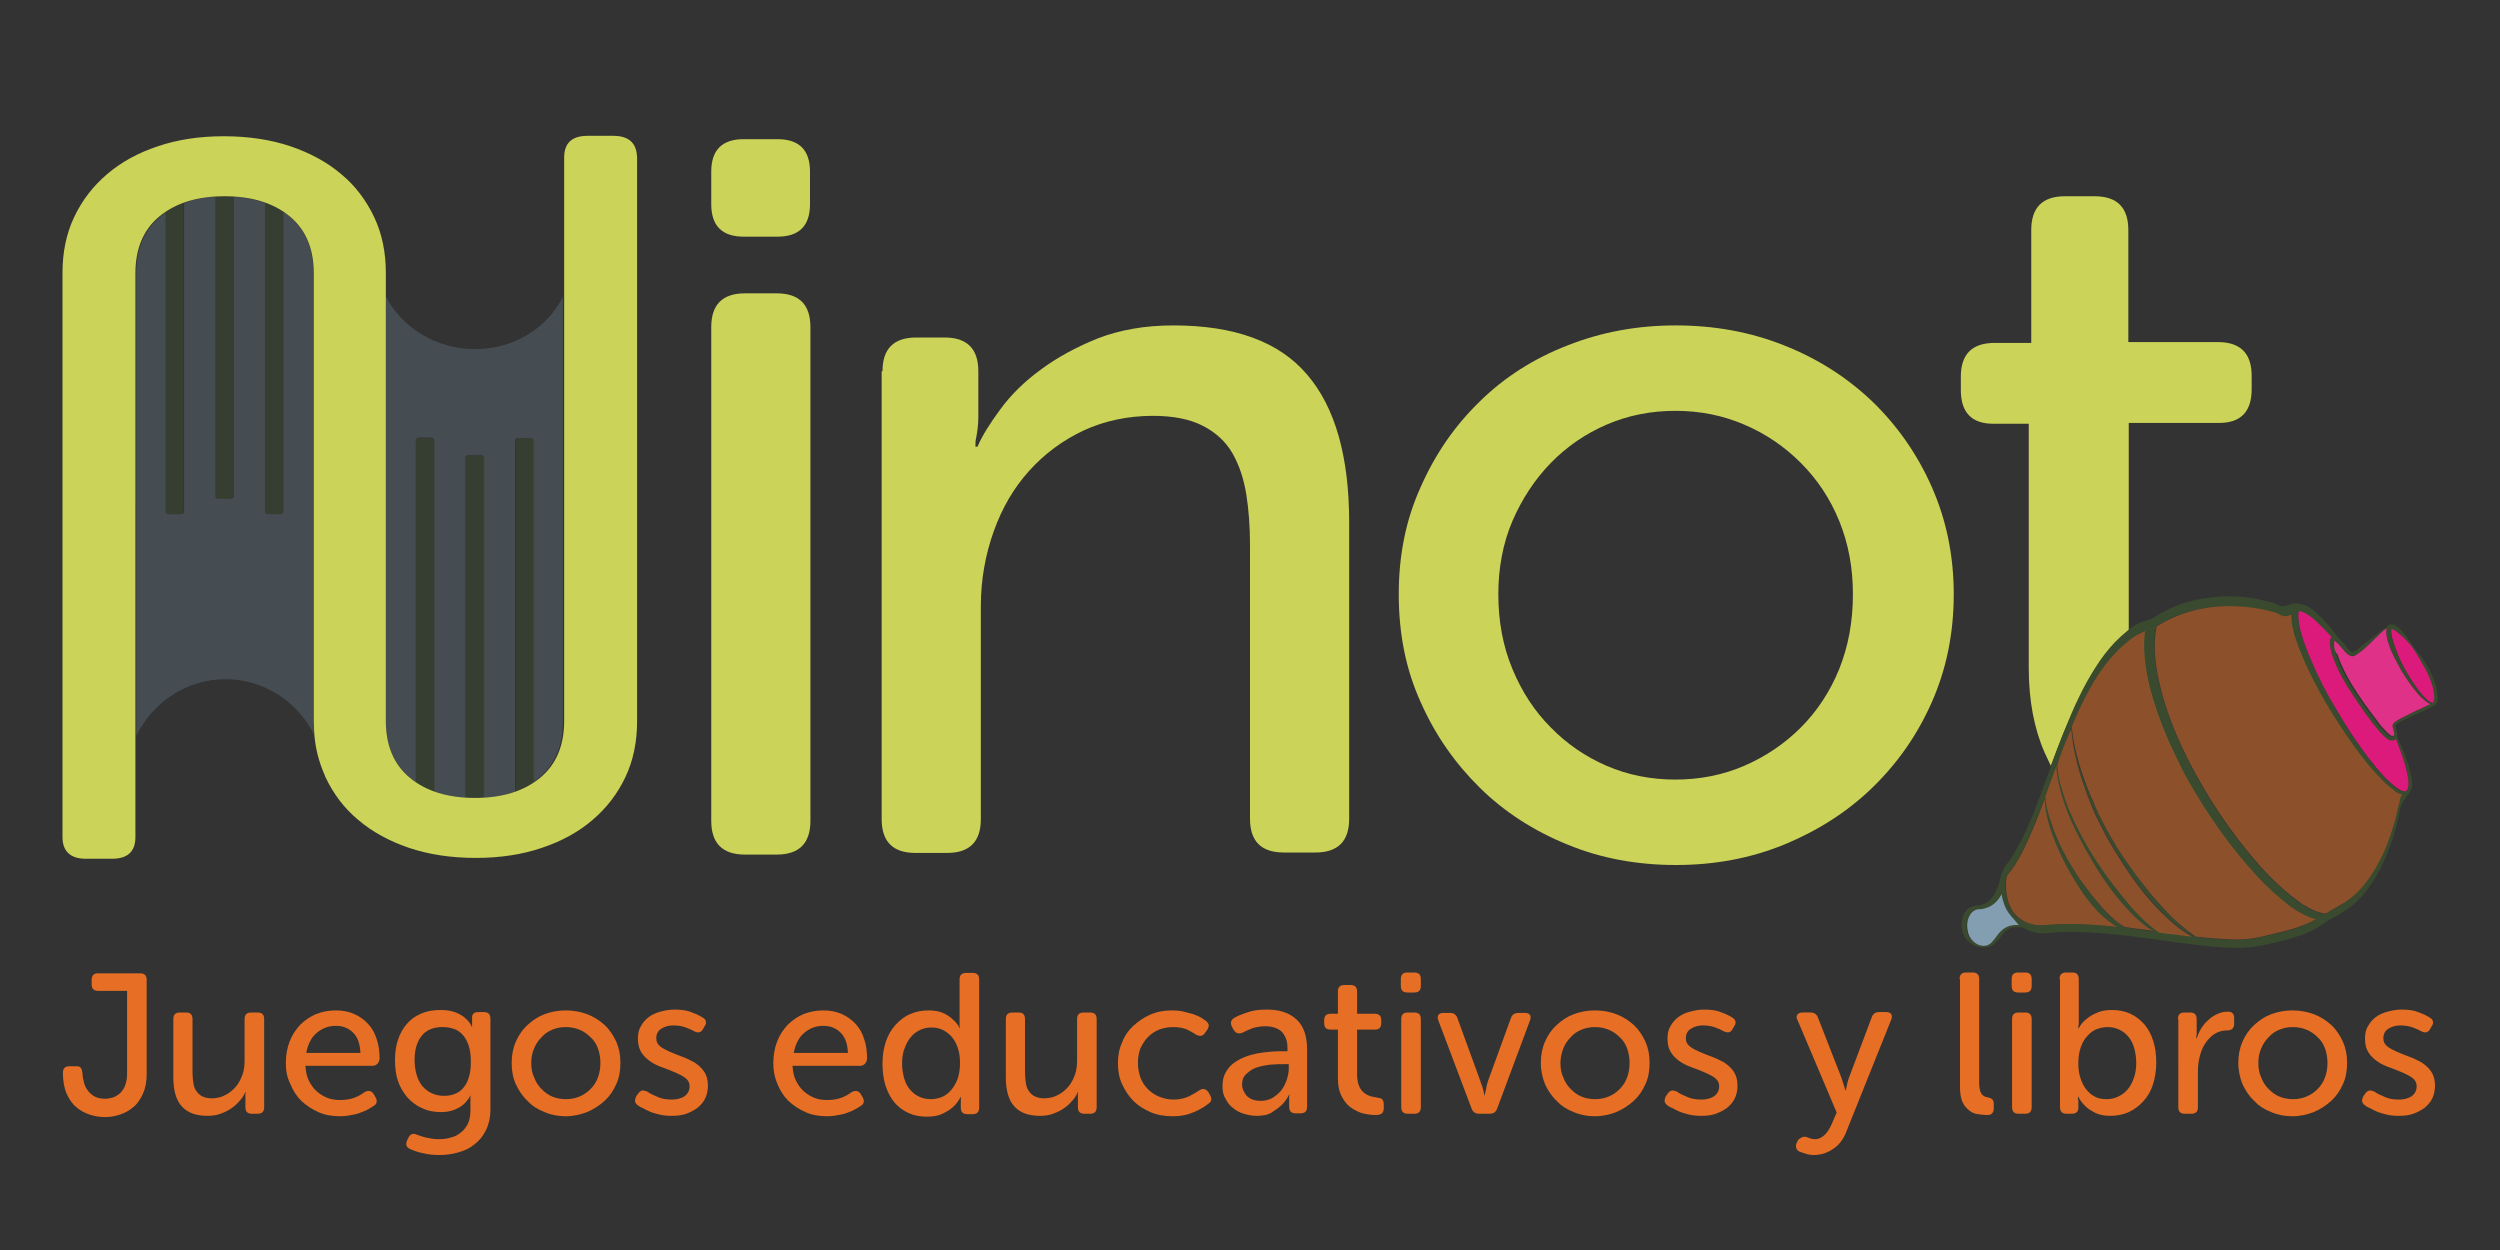
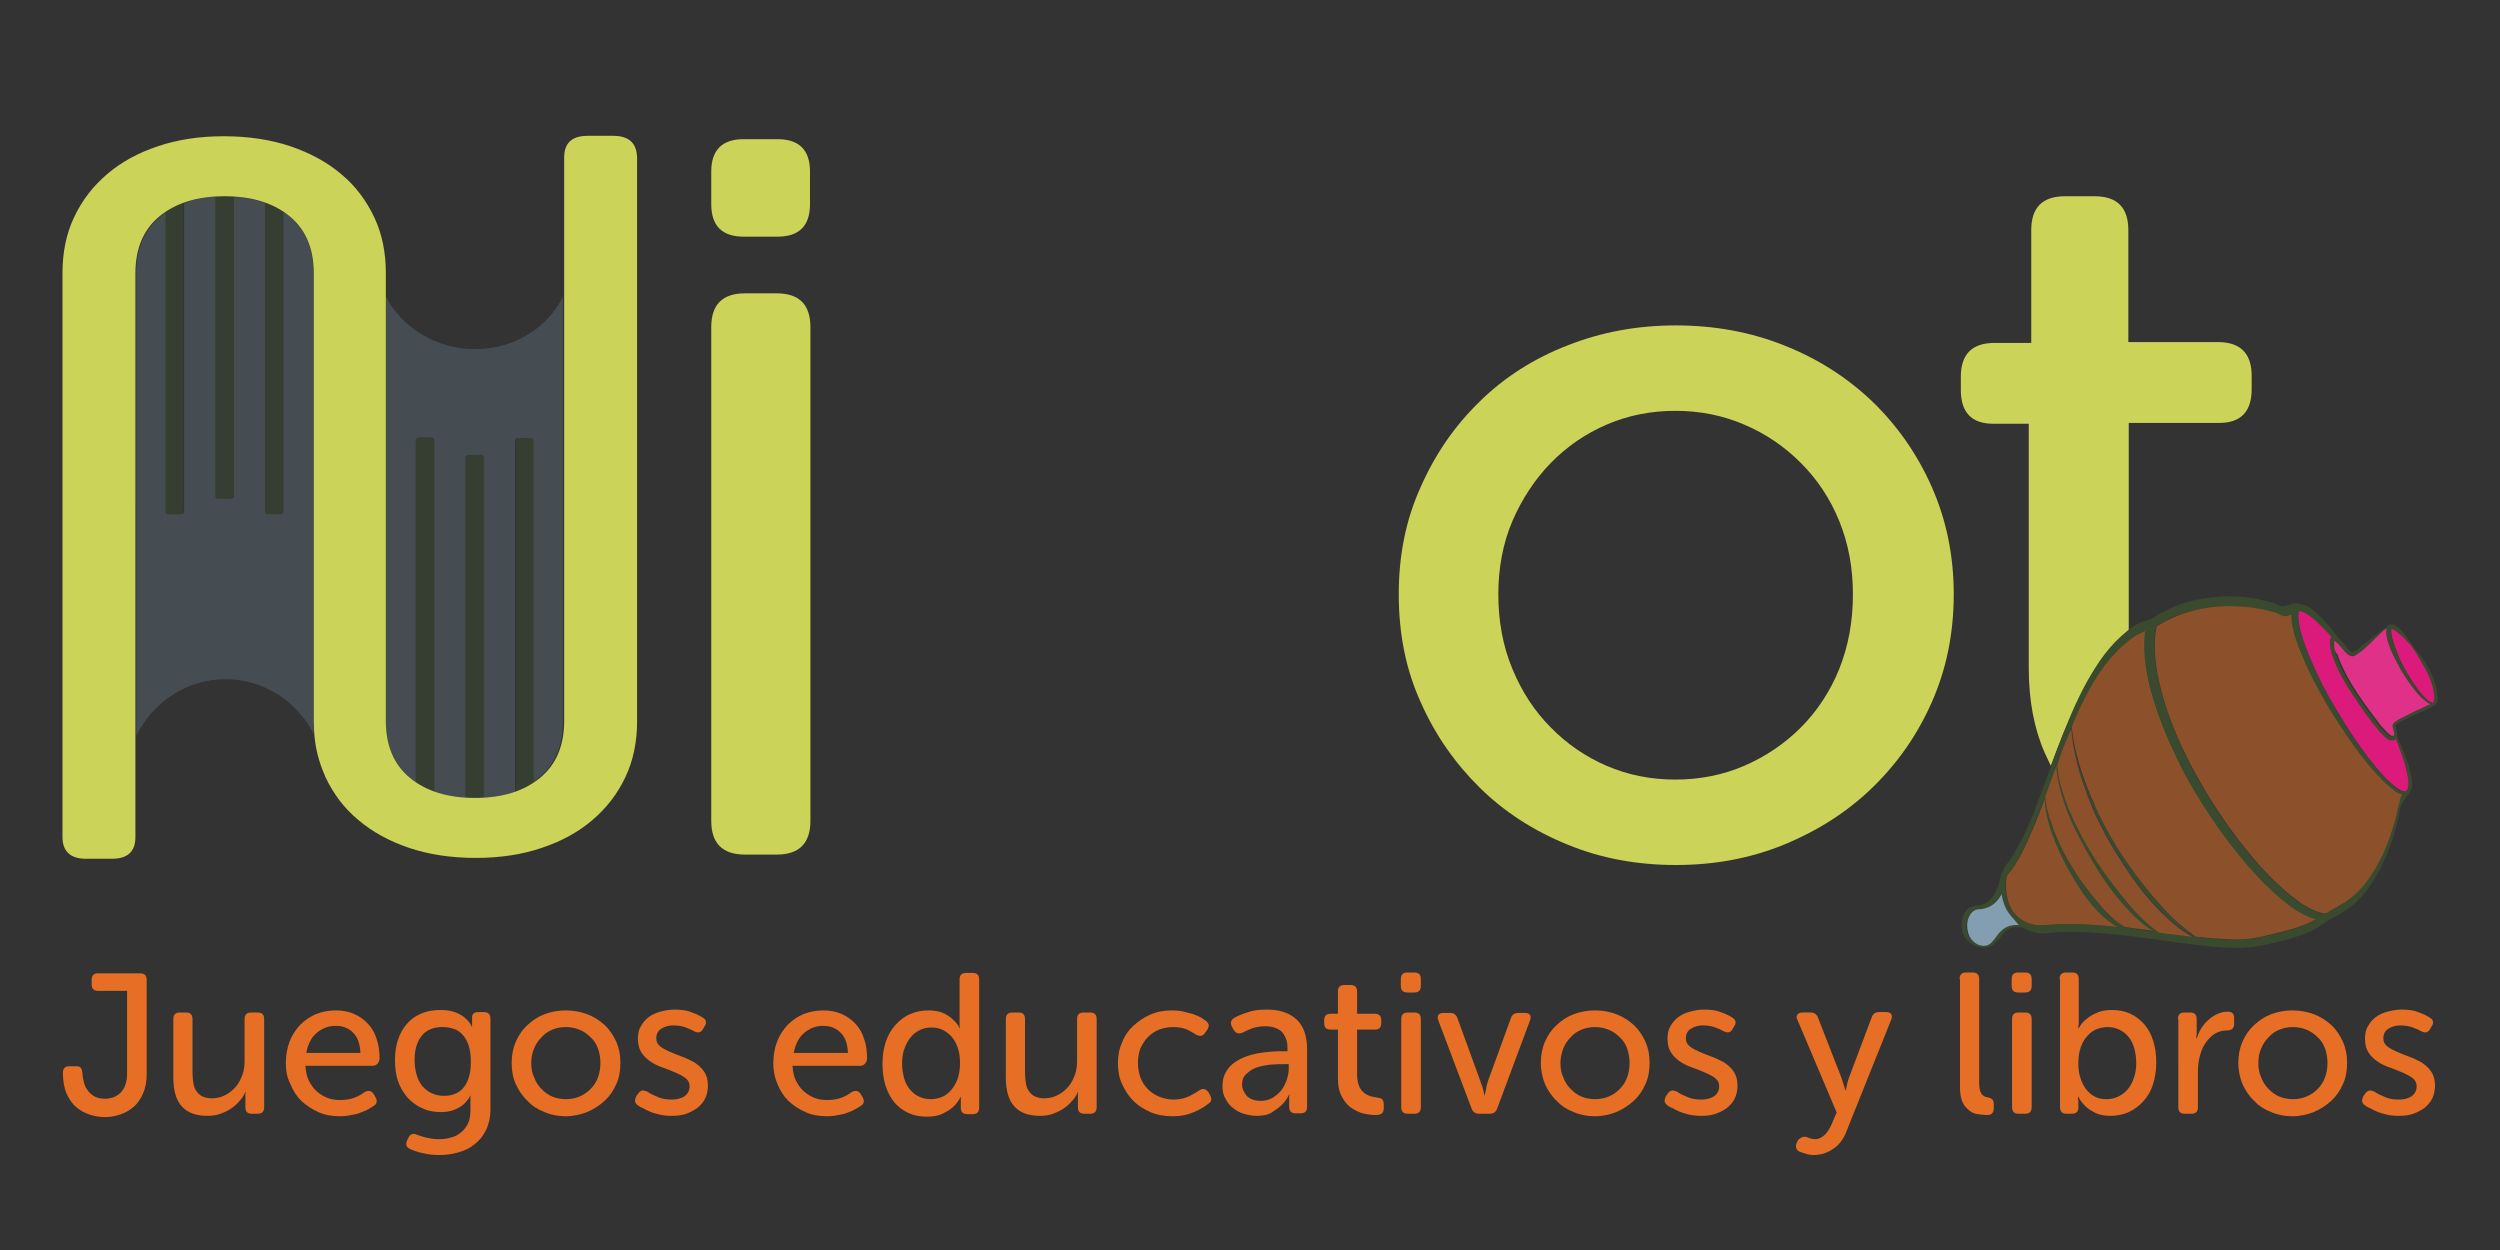
<svg xmlns="http://www.w3.org/2000/svg" version="1.1" x="0px" y="0px" viewBox="0 0 600 300" style="enable-background:new 0 0 600 300;" xml:space="preserve">
  <rect x="0" y="0" width="600" height="300" fill="#333333" stroke="none" />
  <style type="text/css">
	.st0{display:none;}
	.st1{display:inline;}
	.st2{fill:#E76F25;}
	.st3{fill:#CBD358;}
	.st4{opacity:0.25;fill:#839DB1;}
	.st5{opacity:0.5;fill:#394A2F;}
	.st6{fill:none;}
	.st7{fill:#2F1D22;}
	.st8{fill:#394A2F;}
	.st9{opacity:0.5;fill:#E76F25;}
	.st10{fill:#F2F2F2;}
	.st11{fill:#E03189;}
	.st12{fill:#DC1A7C;}
	.st13{fill:#839DB1;}
</style>
  <g id="Capa_1" class="st0">
    <g id="CA" class="st1">
      <g>
        <path class="st2" d="M16.1,256.3c0-1.1,0.6-1.7,1.7-1.7h1.8c0.6,0,1,0.1,1.2,0.4c0.2,0.3,0.4,0.7,0.4,1.4c0,0.9,0.2,1.8,0.4,2.6     c0.2,0.8,0.6,1.5,1.1,2.1c0.5,0.6,1.1,1.1,1.8,1.4c0.7,0.3,1.5,0.5,2.5,0.5c0.7,0,1.4-0.1,2.1-0.3c0.7-0.2,1.3-0.6,1.9-1.1     c0.5-0.5,1-1.2,1.3-2c0.3-0.8,0.5-1.8,0.5-3.1v-21.7h-7.6c-1.1,0-1.7-0.6-1.7-1.7v-1c0-1.1,0.6-1.7,1.7-1.7h11     c1.1,0,1.7,0.6,1.7,1.7v24.6c0,2-0.3,3.7-0.9,5.1c-0.6,1.4-1.5,2.6-2.5,3.5c-1,0.9-2.2,1.6-3.5,2s-2.6,0.6-3.9,0.6     c-1.4,0-2.7-0.2-4-0.7c-1.3-0.4-2.5-1.1-3.5-2c-1-0.9-1.9-2.1-2.5-3.5C16.5,260,16.1,258.3,16.1,256.3z" />
        <path class="st2" d="M43.9,253.8c0-2,0.4-3.8,1.1-5.5c0.7-1.7,1.8-3.2,3-4.4c1.3-1.2,2.8-2.2,4.5-2.9c1.7-0.7,3.6-1,5.6-1     c2,0,3.8,0.3,5.6,1c1.7,0.7,3.2,1.6,4.5,2.9c1.3,1.2,2.3,2.7,3.1,4.4c0.7,1.7,1.1,3.5,1.1,5.5c0,2-0.4,3.9-1.1,5.6     c-0.7,1.7-1.8,3.2-3.1,4.4s-2.8,2.2-4.5,2.9c-1.7,0.7-3.6,1-5.6,1c-2,0-3.8-0.3-5.6-1c-1.7-0.7-3.2-1.7-4.5-2.9     c-1.3-1.2-2.3-2.7-3-4.4C44.2,257.7,43.9,255.8,43.9,253.8z M49,253.8c0,1.4,0.2,2.7,0.7,3.8c0.5,1.2,1.1,2.2,2,3     c0.8,0.8,1.8,1.5,2.9,2c1.1,0.5,2.3,0.7,3.5,0.7s2.4-0.2,3.5-0.7c1.1-0.5,2.1-1.1,2.9-2c0.8-0.8,1.5-1.8,2-3     c0.5-1.2,0.7-2.4,0.7-3.8c0-1.4-0.2-2.6-0.7-3.8c-0.5-1.1-1.1-2.1-2-3c-0.8-0.8-1.8-1.5-2.9-2c-1.1-0.5-2.3-0.7-3.5-0.7     s-2.4,0.2-3.5,0.7c-1.1,0.5-2.1,1.1-2.9,2c-0.8,0.8-1.5,1.8-2,3C49.2,251.2,49,252.4,49,253.8z" />
        <path class="st2" d="M76.2,253.8c0-2,0.3-3.8,1-5.5c0.7-1.7,1.7-3.2,2.9-4.4c1.3-1.2,2.7-2.2,4.5-2.9c1.7-0.7,3.6-1.1,5.7-1.1     c1.1,0,2.1,0.1,3,0.3c0.9,0.2,1.7,0.4,2.5,0.7c0.7,0.3,1.4,0.6,1.9,0.9c0.5,0.3,1,0.6,1.3,0.9c0.5,0.3,0.7,0.6,0.7,1     c0,0.4-0.1,0.9-0.4,1.3l-0.5,0.8c-0.6,0.9-1.3,1-2.4,0.4c-0.6-0.4-1.3-0.8-2.3-1.3c-1-0.5-2.2-0.7-3.6-0.7     c-1.3,0-2.6,0.2-3.7,0.7c-1.1,0.5-2.1,1.1-2.9,2c-0.8,0.8-1.5,1.8-1.9,3c-0.5,1.2-0.7,2.4-0.7,3.8c0,1.4,0.2,2.6,0.7,3.8     c0.5,1.1,1.1,2.2,1.9,3c0.8,0.9,1.8,1.5,3,2c1.1,0.5,2.4,0.7,3.7,0.7c1.6,0,3-0.3,4.1-0.8c1.1-0.6,2-1.1,2.6-1.6     c1-0.6,1.8-0.5,2.4,0.5l0.4,0.8c0.6,0.9,0.4,1.7-0.5,2.3c-0.4,0.3-0.9,0.7-1.4,1c-0.6,0.4-1.3,0.7-2,1c-0.8,0.3-1.7,0.6-2.7,0.8     c-1,0.2-2.1,0.3-3.3,0.3c-2.1,0-4-0.3-5.7-1c-1.7-0.7-3.2-1.7-4.4-2.9c-1.2-1.2-2.2-2.7-2.9-4.4     C76.6,257.7,76.2,255.8,76.2,253.8z" />
        <path class="st2" d="M104.6,264.8c-0.5-0.3-0.7-0.6-0.7-1c0-0.4,0.1-0.9,0.4-1.3l0.5-0.7c0.3-0.5,0.7-0.7,1.1-0.7     c0.4,0,0.8,0.1,1.3,0.4c0.6,0.4,1.4,0.8,2.5,1.4c1.1,0.5,2.4,0.8,4,0.8c1.3,0,2.4-0.3,3.2-0.9c0.8-0.6,1.3-1.5,1.3-2.6     c0-0.9-0.3-1.6-1-2.1c-0.7-0.5-1.5-1-2.5-1.4c-1-0.4-2.1-0.9-3.3-1.3c-1.2-0.4-2.3-0.9-3.3-1.6c-1-0.6-1.9-1.4-2.5-2.4     c-0.7-0.9-1-2.2-1-3.7c0-1.3,0.3-2.4,0.8-3.3c0.5-1,1.2-1.8,2.1-2.4s1.9-1.1,3.1-1.4c1.2-0.3,2.4-0.5,3.7-0.5     c1.8,0,3.4,0.2,4.6,0.7c1.2,0.5,2.1,0.9,2.7,1.3c0.5,0.2,0.8,0.6,0.9,1c0.1,0.4,0,0.8-0.3,1.3l-0.5,0.8c-0.5,0.9-1.3,1.1-2.3,0.6     c-0.6-0.3-1.3-0.6-2.2-1c-0.9-0.3-2-0.5-3.2-0.5s-2.3,0.3-3.2,0.8c-0.9,0.6-1.3,1.4-1.3,2.5c0,0.9,0.3,1.6,1,2.1     c0.7,0.5,1.5,1,2.5,1.4c1,0.4,2.1,0.8,3.3,1.3c1.2,0.4,2.3,0.9,3.3,1.5c1,0.6,1.9,1.4,2.5,2.4c0.7,1,1,2.2,1,3.7     c0,1.1-0.2,2.2-0.7,3.1c-0.5,1-1.1,1.8-1.9,2.5c-0.8,0.7-1.8,1.2-3,1.6c-1.2,0.4-2.5,0.6-3.9,0.6c-1.1,0-2.1-0.1-3.1-0.3     c-0.9-0.2-1.8-0.4-2.5-0.7c-0.7-0.3-1.4-0.6-2-0.9C105.5,265.4,105,265.1,104.6,264.8z" />
        <path class="st2" d="M140,253.8c0-2.1,0.3-4,1-5.7c0.7-1.7,1.6-3.2,2.8-4.4c1.2-1.2,2.6-2.1,4.2-2.8c1.6-0.7,3.4-1,5.3-1     c1.8,0,3.4,0.3,4.9,0.9c1.4,0.6,2.6,1.5,3.6,2.6c1,1.1,1.7,2.4,2.2,4c0.5,1.5,0.8,3.2,0.8,5.1c0,0.5-0.2,0.9-0.5,1.3     c-0.3,0.3-0.8,0.5-1.3,0.5h-17.7c0.1,1.4,0.4,2.7,0.9,3.8c0.5,1.1,1.2,2.1,2,2.8c0.8,0.8,1.8,1.3,2.8,1.7     c1.1,0.4,2.2,0.6,3.4,0.6c1.5,0,2.7-0.2,3.8-0.7c1.1-0.5,1.9-0.9,2.5-1.4c1-0.6,1.8-0.4,2.4,0.6l0.5,0.8c0.3,0.5,0.4,0.9,0.3,1.3     c-0.1,0.4-0.4,0.7-0.8,1c-0.4,0.3-0.9,0.6-1.5,0.9c-0.6,0.3-1.3,0.6-2,0.9c-0.7,0.3-1.6,0.5-2.5,0.7s-1.9,0.3-3,0.3     c-2.1,0-4-0.4-5.7-1.1c-1.7-0.7-3.2-1.7-4.4-2.9c-1.2-1.2-2.2-2.7-2.9-4.4C140.4,257.6,140,255.8,140,253.8z M159.6,251     c-0.1-2.3-0.7-4.1-2-5.3c-1.2-1.2-2.7-1.8-4.5-1.8c-2,0-3.6,0.6-5,1.9c-1.4,1.2-2.3,3-2.7,5.2H159.6z" />
        <path class="st2" d="M168.6,253.8c0-2.1,0.3-4,0.9-5.7c0.6-1.7,1.4-3.2,2.5-4.4c1.1-1.2,2.3-2.1,3.8-2.8c1.5-0.7,3.1-1,4.8-1     c1.5,0,2.8,0.2,3.8,0.7c1,0.5,1.9,1,2.5,1.6c0.8,0.7,1.4,1.4,1.8,2.2h0.1c0-0.2-0.1-0.3-0.1-0.5c0-0.2-0.1-0.4-0.1-0.5     s0-0.4,0-0.7v-10.9c0-1.1,0.6-1.7,1.7-1.7h1.6c1.1,0,1.7,0.6,1.7,1.7v33.5c0,1.1-0.6,1.7-1.7,1.7h-1.4c-1.2,0-1.7-0.5-1.7-1.6     v-1.5c0-0.5,0-0.8,0.1-0.9c0-0.1,0-0.3,0.1-0.4h-0.1c-0.5,1-1.1,1.8-1.9,2.6c-0.7,0.6-1.6,1.2-2.7,1.7c-1.1,0.5-2.5,0.8-4.1,0.8     c-1.8,0-3.4-0.3-4.8-1c-1.4-0.7-2.7-1.6-3.7-2.8c-1-1.2-1.8-2.7-2.3-4.4C168.8,257.8,168.6,255.9,168.6,253.8z M173.7,253.9     c0,1.4,0.2,2.7,0.5,3.9c0.4,1.2,0.9,2.2,1.5,3c0.7,0.8,1.4,1.5,2.4,1.9c0.9,0.5,1.9,0.7,3,0.7c1,0,1.9-0.2,2.8-0.5     c0.9-0.4,1.7-0.9,2.4-1.7c0.7-0.8,1.3-1.7,1.7-2.9c0.4-1.2,0.7-2.6,0.7-4.3c0-1.2-0.2-2.3-0.5-3.4c-0.3-1.1-0.8-2.1-1.4-3     c-0.6-0.9-1.4-1.6-2.4-2.1c-0.9-0.5-2-0.8-3.3-0.8c-1,0-2,0.2-2.9,0.6c-0.9,0.4-1.7,1-2.4,1.8c-0.7,0.8-1.2,1.8-1.6,2.9     C173.9,251,173.7,252.4,173.7,253.9z" />
        <path class="st2" d="M200.8,242.3c0-1.2,0.6-1.7,1.7-1.7h1.6c1.1,0,1.7,0.6,1.7,1.7v14.1c0,0.9,0.1,1.8,0.2,2.6     c0.1,0.8,0.4,1.5,0.7,2.1c0.4,0.6,0.9,1.1,1.5,1.4c0.6,0.3,1.5,0.5,2.5,0.5c1.4,0,2.6-0.3,3.6-0.8c1.1-0.6,2-1.3,2.7-2.2     c0.7-0.9,1.3-2,1.7-3.2c0.4-1.2,0.6-2.5,0.6-3.8v-10.7c0-1.2,0.6-1.7,1.7-1.7h1.6c1.1,0,1.7,0.6,1.7,1.7v23     c0,1.1-0.6,1.7-1.7,1.7h-1.5c-1.1,0-1.7-0.6-1.7-1.7V263c0-0.2,0-0.4,0-0.5s0-0.4,0.1-0.5c0-0.1,0.1-0.3,0.1-0.5h-0.1     c-0.3,0.7-0.7,1.4-1.3,2.1c-0.6,0.7-1.3,1.4-2.1,2c-0.8,0.6-1.8,1.1-2.9,1.5c-1.1,0.4-2.3,0.6-3.6,0.6c-3,0-5.2-0.8-6.7-2.4     c-1.5-1.6-2.2-4.2-2.2-7.7V242.3z" />
        <path class="st2" d="M230.1,253.8c0-2,0.3-3.8,1-5.5s1.7-3.2,2.9-4.4c1.3-1.2,2.7-2.2,4.5-2.9c1.7-0.7,3.6-1.1,5.7-1.1     c1.1,0,2.1,0.1,3,0.3c0.9,0.2,1.7,0.4,2.5,0.7c0.7,0.3,1.4,0.6,1.9,0.9c0.5,0.3,1,0.6,1.3,0.9c0.5,0.3,0.7,0.6,0.7,1     c0,0.4-0.1,0.9-0.4,1.3l-0.5,0.8c-0.6,0.9-1.3,1-2.4,0.4c-0.6-0.4-1.3-0.8-2.3-1.3c-1-0.5-2.2-0.7-3.6-0.7     c-1.3,0-2.6,0.2-3.7,0.7c-1.1,0.5-2.1,1.1-2.9,2c-0.8,0.8-1.5,1.8-1.9,3c-0.5,1.2-0.7,2.4-0.7,3.8c0,1.4,0.2,2.6,0.7,3.8     c0.5,1.1,1.1,2.2,1.9,3c0.8,0.9,1.8,1.5,3,2c1.1,0.5,2.4,0.7,3.7,0.7c1.6,0,3-0.3,4.1-0.8c1.1-0.6,2-1.1,2.6-1.6     c1-0.6,1.8-0.5,2.4,0.5l0.4,0.8c0.6,0.9,0.4,1.7-0.5,2.3c-0.4,0.3-0.9,0.7-1.4,1c-0.6,0.4-1.3,0.7-2,1c-0.8,0.3-1.7,0.6-2.7,0.8     c-1,0.2-2.1,0.3-3.3,0.3c-2.1,0-4-0.3-5.7-1c-1.7-0.7-3.2-1.7-4.4-2.9c-1.2-1.2-2.2-2.7-2.9-4.4     C230.4,257.7,230.1,255.8,230.1,253.8z" />
        <path class="st2" d="M257.4,259.8c0-1.4,0.3-2.5,0.8-3.5c0.5-1,1.2-1.8,2.1-2.5c0.9-0.7,1.9-1.2,3-1.6c1.1-0.4,2.2-0.7,3.4-0.9     c1.2-0.2,2.3-0.3,3.5-0.4c1.1-0.1,2.2-0.1,3.1-0.1h1.4v-0.7c0-1.1-0.1-2-0.4-2.7c-0.3-0.7-0.7-1.3-1.2-1.8     c-0.5-0.5-1.1-0.8-1.8-1c-0.7-0.2-1.4-0.3-2.2-0.3c-1.3,0-2.5,0.2-3.5,0.6c-1,0.4-1.8,0.7-2.4,1.1c-1,0.5-1.8,0.3-2.4-0.6     l-0.4-0.7c-0.6-1-0.4-1.8,0.6-2.4c0.8-0.5,1.9-0.9,3.4-1.5c1.4-0.5,3.2-0.8,5.2-0.8c3.3,0,5.9,0.9,7.7,2.6     c1.8,1.8,2.7,4.3,2.7,7.7v15c0,1.1-0.6,1.7-1.7,1.7h-1.3c-1.1,0-1.7-0.6-1.7-1.7v-1.6c0-0.2,0-0.5,0-0.7s0-0.4,0.1-0.5     c0-0.1,0.1-0.3,0.1-0.4h-0.1c-0.5,1-1.2,2-2,2.8c-0.7,0.7-1.6,1.3-2.7,1.9c-1.1,0.6-2.4,0.9-4,0.9c-1.1,0-2.3-0.2-3.3-0.5     c-1.1-0.3-2-0.9-2.8-1.5c-0.8-0.7-1.5-1.5-2-2.5C257.7,262.2,257.4,261.1,257.4,259.8z M262.5,259.4c0,1,0.4,2,1.2,2.9     c0.8,0.9,2,1.3,3.7,1.3c1.1,0,2.1-0.3,3-0.8c0.9-0.5,1.6-1.2,2.2-2c0.6-0.8,1.1-1.7,1.4-2.7c0.3-1,0.5-2,0.5-3v-1.2h-1.4     c-0.9,0-2,0-3.2,0.1c-1.2,0.1-2.4,0.3-3.5,0.7c-1.1,0.3-2.1,0.9-2.8,1.6C262.9,257.2,262.5,258.2,262.5,259.4z" />
        <path class="st2" d="M287.5,245h-1.8c-1.1,0-1.7-0.6-1.7-1.7v-0.7c0-1.2,0.6-1.7,1.7-1.7h1.9v-5.8c0-1.1,0.6-1.7,1.7-1.7h1.5     c1.2,0,1.7,0.6,1.7,1.7v5.8h4.6c1.2,0,1.7,0.6,1.7,1.7v0.7c0,1.2-0.6,1.7-1.7,1.7h-4.7v11.8c0,1.3,0.2,2.3,0.5,3     c0.3,0.8,0.8,1.4,1.3,1.8s1,0.7,1.6,0.9c0.6,0.2,1.1,0.3,1.6,0.3c0.7,0.1,1.2,0.2,1.4,0.5c0.3,0.2,0.4,0.7,0.4,1.3v1.1     c0,1.1-0.7,1.7-2.1,1.7c-1.3,0-2.6-0.2-3.8-0.6c-1.2-0.4-2.2-1-3.1-1.8c-0.9-0.8-1.6-1.8-2.1-3c-0.5-1.2-0.8-2.7-0.8-4.3V245z" />
        <path class="st2" d="M305.8,235.3c-1.1,0-1.7-0.6-1.7-1.7v-1.7c0-1.1,0.6-1.7,1.7-1.7h1.8c1.1,0,1.7,0.6,1.7,1.7v1.7     c0,1.2-0.6,1.7-1.7,1.7H305.8z M304.1,242.3c0-1.2,0.6-1.7,1.7-1.7h1.6c1.2,0,1.7,0.6,1.7,1.7v23c0,1.1-0.6,1.7-1.7,1.7h-1.6     c-1.2,0-1.7-0.6-1.7-1.7V242.3z" />
        <path class="st2" d="M316.2,242.3c0-1.2,0.6-1.7,1.7-1.7h1.6c1.1,0,1.7,0.6,1.7,1.7v14.1c0,0.9,0.1,1.8,0.2,2.6     c0.1,0.8,0.4,1.5,0.7,2.1c0.4,0.6,0.9,1.1,1.5,1.4c0.6,0.3,1.5,0.5,2.5,0.5c1.4,0,2.6-0.3,3.6-0.8c1.1-0.6,2-1.3,2.7-2.2     c0.7-0.9,1.3-2,1.7-3.2c0.4-1.2,0.6-2.5,0.6-3.8v-10.7c0-1.2,0.6-1.7,1.7-1.7h1.6c1.1,0,1.7,0.6,1.7,1.7v23     c0,1.1-0.6,1.7-1.7,1.7h-1.5c-1.1,0-1.7-0.6-1.7-1.7V263c0-0.2,0-0.4,0-0.5s0-0.4,0.1-0.5c0-0.1,0.1-0.3,0.1-0.5H335     c-0.3,0.7-0.7,1.4-1.3,2.1c-0.6,0.7-1.3,1.4-2.1,2c-0.8,0.6-1.8,1.1-2.9,1.5c-1.1,0.4-2.3,0.6-3.6,0.6c-3,0-5.2-0.8-6.7-2.4     c-1.5-1.6-2.2-4.2-2.2-7.7V242.3z" />
        <path class="st2" d="M346.2,264.8c-0.5-0.3-0.7-0.6-0.7-1c0-0.4,0.1-0.9,0.4-1.3l0.5-0.7c0.3-0.5,0.7-0.7,1.1-0.7     c0.4,0,0.8,0.1,1.3,0.4c0.6,0.4,1.4,0.8,2.5,1.4c1.1,0.5,2.4,0.8,4,0.8c1.3,0,2.4-0.3,3.2-0.9c0.8-0.6,1.3-1.5,1.3-2.6     c0-0.9-0.3-1.6-1-2.1c-0.7-0.5-1.5-1-2.5-1.4c-1-0.4-2.1-0.9-3.3-1.3c-1.2-0.4-2.3-0.9-3.3-1.6c-1-0.6-1.9-1.4-2.5-2.4     c-0.7-0.9-1-2.2-1-3.7c0-1.3,0.3-2.4,0.8-3.3c0.5-1,1.2-1.8,2.1-2.4c0.9-0.6,1.9-1.1,3.1-1.4c1.2-0.3,2.4-0.5,3.7-0.5     c1.8,0,3.4,0.2,4.6,0.7c1.2,0.5,2.1,0.9,2.7,1.3c0.5,0.2,0.8,0.6,0.9,1c0.1,0.4,0,0.8-0.3,1.3l-0.5,0.8c-0.5,0.9-1.3,1.1-2.3,0.6     c-0.6-0.3-1.3-0.6-2.2-1c-0.9-0.3-2-0.5-3.2-0.5s-2.3,0.3-3.2,0.8c-0.9,0.6-1.3,1.4-1.3,2.5c0,0.9,0.3,1.6,1,2.1     c0.7,0.5,1.5,1,2.5,1.4c1,0.4,2.1,0.8,3.3,1.3c1.2,0.4,2.3,0.9,3.3,1.5c1,0.6,1.9,1.4,2.5,2.4c0.7,1,1,2.2,1,3.7     c0,1.1-0.2,2.2-0.7,3.1c-0.5,1-1.1,1.8-1.9,2.5c-0.8,0.7-1.8,1.2-3,1.6c-1.2,0.4-2.5,0.6-3.9,0.6c-1.1,0-2.1-0.1-3.1-0.3     c-0.9-0.2-1.8-0.4-2.5-0.7c-0.7-0.3-1.4-0.6-2-0.9C347,265.4,346.5,265.1,346.2,264.8z" />
        <path class="st2" d="M384.9,235.3c-1.1,0-1.7-0.6-1.7-1.7v-1.7c0-1.1,0.6-1.7,1.7-1.7h1.8c1.1,0,1.7,0.6,1.7,1.7v1.7     c0,1.2-0.6,1.7-1.7,1.7H384.9z M383.2,242.3c0-1.2,0.6-1.7,1.7-1.7h1.6c1.2,0,1.7,0.6,1.7,1.7v23c0,1.1-0.6,1.7-1.7,1.7H385     c-1.2,0-1.7-0.6-1.7-1.7V242.3z" />
        <path class="st2" d="M408.7,231.9c0-1.1,0.6-1.7,1.7-1.7h1.6c1.2,0,1.7,0.6,1.7,1.7v27.3c0,0.7,0.1,1.3,0.2,1.8     c0.1,0.5,0.3,0.8,0.6,1c0.2,0.2,0.5,0.4,0.8,0.5c0.3,0.1,0.6,0.1,0.8,0.2c0.4,0.1,0.7,0.2,1,0.4c0.3,0.2,0.4,0.6,0.4,1.1v1.3     c0,0.6-0.1,1-0.4,1.3c-0.3,0.3-0.7,0.5-1.4,0.5c-0.7,0-1.5-0.1-2.3-0.2c-0.8-0.2-1.6-0.5-2.3-1c-0.7-0.5-1.3-1.2-1.8-2.2     c-0.5-1-0.7-2.3-0.7-4V231.9z" />
        <path class="st2" d="M422.4,231.9c0-1.1,0.6-1.7,1.7-1.7h1.6c1.2,0,1.7,0.6,1.7,1.7v27.3c0,0.7,0.1,1.3,0.2,1.8     c0.1,0.5,0.3,0.8,0.6,1c0.2,0.2,0.5,0.4,0.8,0.5c0.3,0.1,0.6,0.1,0.8,0.2c0.4,0.1,0.7,0.2,1,0.4c0.3,0.2,0.4,0.6,0.4,1.1v1.3     c0,0.6-0.1,1-0.4,1.3c-0.3,0.3-0.7,0.5-1.4,0.5c-0.7,0-1.5-0.1-2.3-0.2c-0.8-0.2-1.6-0.5-2.3-1c-0.7-0.5-1.3-1.2-1.8-2.2     c-0.5-1-0.7-2.3-0.7-4V231.9z" />
        <path class="st2" d="M437.7,235.3c-1.1,0-1.7-0.6-1.7-1.7v-1.7c0-1.1,0.6-1.7,1.7-1.7h1.8c1.1,0,1.7,0.6,1.7,1.7v1.7     c0,1.2-0.6,1.7-1.7,1.7H437.7z M436.1,242.3c0-1.2,0.6-1.7,1.7-1.7h1.6c1.2,0,1.7,0.6,1.7,1.7v23c0,1.1-0.6,1.7-1.7,1.7h-1.6     c-1.2,0-1.7-0.6-1.7-1.7V242.3z" />
        <path class="st2" d="M448.5,231.9c0-1.1,0.6-1.7,1.7-1.7h1.6c1.1,0,1.7,0.6,1.7,1.7v10.7c0,0.3,0,0.7,0,0.9c0,0.3,0,0.5-0.1,0.7     c0,0.2-0.1,0.5-0.1,0.6h0.1c0.5-0.9,1.1-1.7,1.9-2.4c0.7-0.6,1.6-1.1,2.7-1.7c1.1-0.5,2.4-0.8,4-0.8c1.7,0,3.3,0.3,4.8,1     c1.4,0.7,2.6,1.6,3.7,2.8c1,1.2,1.8,2.7,2.3,4.4c0.5,1.7,0.8,3.6,0.8,5.6c0,2.1-0.3,4-0.9,5.7c-0.6,1.7-1.4,3.2-2.5,4.4     c-1.1,1.2-2.4,2.1-3.8,2.8c-1.5,0.7-3,1-4.8,1c-1.6,0-2.9-0.3-3.9-0.8c-1.1-0.5-1.9-1.1-2.6-1.7c-0.8-0.7-1.4-1.6-1.9-2.5h-0.1     c0,0.1,0,0.3,0.1,0.4c0.1,0.3,0.1,0.7,0.1,1.2v1.3c0,1-0.6,1.5-1.7,1.5h-1.3c-1.2,0-1.7-0.6-1.7-1.7V231.9z M453.4,253.9     c0,1.2,0.2,2.4,0.5,3.5c0.3,1.1,0.8,2.1,1.4,3c0.6,0.9,1.4,1.6,2.3,2.1c0.9,0.5,2,0.8,3.3,0.8c1,0,2-0.2,3-0.6     c0.9-0.4,1.8-1,2.5-1.8c0.7-0.8,1.2-1.8,1.6-2.9c0.4-1.2,0.6-2.5,0.6-4c0-1.4-0.2-2.7-0.5-3.9c-0.4-1.2-0.9-2.2-1.5-3     c-0.7-0.8-1.5-1.4-2.4-1.9c-0.9-0.5-1.9-0.7-3-0.7c-1,0-2,0.2-2.9,0.5c-0.9,0.4-1.7,0.9-2.4,1.7c-0.7,0.8-1.3,1.7-1.7,2.9     C453.6,250.8,453.4,252.2,453.4,253.9z" />
        <path class="st2" d="M479.4,242.3c0-1.2,0.6-1.7,1.7-1.7h1.5c1.2,0,1.7,0.6,1.7,1.7v3c0,0.3,0,0.5,0,0.8c0,0.2,0,0.5-0.1,0.6     c0,0.2-0.1,0.4-0.1,0.6h0.1c0.3-0.9,0.7-1.7,1.2-2.6c0.5-0.8,1.1-1.6,1.8-2.2c0.7-0.6,1.5-1.2,2.3-1.6s1.8-0.6,2.8-0.6     c1.1,0,1.7,0.6,1.7,1.7v1.5c0,1.1-0.6,1.7-1.9,1.7c-1.3,0-2.4,0.3-3.4,1c-1,0.6-1.8,1.5-2.4,2.5c-0.6,1-1.1,2.2-1.4,3.5     c-0.3,1.3-0.5,2.6-0.5,3.9v9.2c0,1.1-0.6,1.7-1.7,1.7h-1.6c-1.2,0-1.7-0.6-1.7-1.7V242.3z" />
        <path class="st2" d="M495.5,253.8c0-2.1,0.3-4,1-5.7c0.7-1.7,1.6-3.2,2.8-4.4c1.2-1.2,2.6-2.1,4.2-2.8c1.6-0.7,3.4-1,5.3-1     c1.8,0,3.4,0.3,4.9,0.9c1.4,0.6,2.6,1.5,3.6,2.6c1,1.1,1.7,2.4,2.2,4c0.5,1.5,0.8,3.2,0.8,5.1c0,0.5-0.2,0.9-0.5,1.3     c-0.3,0.3-0.8,0.5-1.3,0.5h-17.7c0.1,1.4,0.4,2.7,0.9,3.8c0.5,1.1,1.2,2.1,2,2.8c0.8,0.8,1.8,1.3,2.8,1.7     c1.1,0.4,2.2,0.6,3.4,0.6c1.5,0,2.7-0.2,3.8-0.7c1.1-0.5,1.9-0.9,2.5-1.4c1-0.6,1.8-0.4,2.4,0.6l0.5,0.8c0.3,0.5,0.4,0.9,0.3,1.3     c-0.1,0.4-0.4,0.7-0.8,1c-0.4,0.3-0.9,0.6-1.5,0.9c-0.6,0.3-1.3,0.6-2,0.9c-0.7,0.3-1.6,0.5-2.5,0.7c-0.9,0.2-1.9,0.3-3,0.3     c-2.1,0-4-0.4-5.7-1.1c-1.7-0.7-3.2-1.7-4.4-2.9c-1.2-1.2-2.2-2.7-2.9-4.4C495.8,257.6,495.5,255.8,495.5,253.8z M515,251     c-0.1-2.3-0.7-4.1-2-5.3c-1.2-1.2-2.7-1.8-4.5-1.8c-2,0-3.6,0.6-5,1.9c-1.4,1.2-2.3,3-2.7,5.2H515z" />
        <path class="st2" d="M524.6,264.8c-0.5-0.3-0.7-0.6-0.7-1c0-0.4,0.1-0.9,0.4-1.3l0.5-0.7c0.3-0.5,0.7-0.7,1.1-0.7     c0.4,0,0.8,0.1,1.3,0.4c0.6,0.4,1.4,0.8,2.5,1.4c1.1,0.5,2.4,0.8,4,0.8c1.3,0,2.4-0.3,3.2-0.9c0.8-0.6,1.3-1.5,1.3-2.6     c0-0.9-0.3-1.6-1-2.1c-0.7-0.5-1.5-1-2.5-1.4c-1-0.4-2.1-0.9-3.3-1.3c-1.2-0.4-2.3-0.9-3.3-1.6c-1-0.6-1.9-1.4-2.5-2.4     c-0.7-0.9-1-2.2-1-3.7c0-1.3,0.3-2.4,0.8-3.3c0.5-1,1.2-1.8,2.1-2.4c0.9-0.6,1.9-1.1,3.1-1.4c1.2-0.3,2.4-0.5,3.7-0.5     c1.8,0,3.4,0.2,4.6,0.7c1.2,0.5,2.1,0.9,2.7,1.3c0.5,0.2,0.8,0.6,0.9,1c0.1,0.4,0,0.8-0.3,1.3l-0.5,0.8c-0.5,0.9-1.3,1.1-2.3,0.6     c-0.6-0.3-1.3-0.6-2.2-1c-0.9-0.3-2-0.5-3.2-0.5c-1.3,0-2.3,0.3-3.2,0.8c-0.9,0.6-1.3,1.4-1.3,2.5c0,0.9,0.3,1.6,1,2.1     c0.7,0.5,1.5,1,2.5,1.4c1,0.4,2.1,0.8,3.3,1.3c1.2,0.4,2.3,0.9,3.3,1.5c1,0.6,1.9,1.4,2.5,2.4c0.7,1,1,2.2,1,3.7     c0,1.1-0.2,2.2-0.7,3.1c-0.5,1-1.1,1.8-1.9,2.5c-0.8,0.7-1.8,1.2-3,1.6c-1.2,0.4-2.5,0.6-3.9,0.6c-1.1,0-2.1-0.1-3.1-0.3     c-0.9-0.2-1.8-0.4-2.5-0.7c-0.7-0.3-1.4-0.6-2-0.9C525.4,265.4,525,265.1,524.6,264.8z" />
      </g>
      <g>
        <g>
          <g>
            <path class="st3" d="M178.5,56.5c-5.2,0-7.8-2.6-7.8-7.8v-7.8c0-5.2,2.6-7.8,7.8-7.8h8.1c5.2,0,7.8,2.6,7.8,7.8v7.8       c0,5.2-2.6,7.8-7.8,7.8H178.5z" />
            <path class="st3" d="M170.7,78.2c0-5.4,2.7-8.1,8.1-8.1h7.6c5.4,0,8.1,2.7,8.1,8.1v118.5c0,5.4-2.7,8.1-8.1,8.1h-7.6       c-5.4,0-8.1-2.7-8.1-8.1V78.2z" />
          </g>
          <path class="st3" d="M211.8,88.8c0-5.4,2.7-8.1,8.1-8.1h6.8c5.4,0,8.1,2.7,8.1,8.1v11c0,1.6-0.2,3.3-0.5,4.9      c-0.2,0.7-0.2,1.4-0.2,2.2h0.5c1.1-2.6,3-5.6,5.5-9c2.5-3.4,5.7-6.6,9.7-9.5c3.9-2.9,8.5-5.4,13.7-7.5c5.2-2,11.2-3.1,18.1-3.1      c14.7,0,25.4,3.9,32.1,11.8c6.8,7.9,10.1,19.8,10.1,35.5v71.1c0,5.4-2.7,8.1-8.1,8.1h-7.6c-5.4,0-8.1-2.7-8.1-8.1v-65.7      c0-4.4-0.3-8.5-0.9-12.2c-0.6-3.7-1.7-7-3.3-9.8c-1.6-2.8-4-5-7.1-6.6c-3.1-1.6-7.1-2.4-12-2.4c-6,0-11.6,1.2-16.6,3.5      c-5.1,2.4-9.4,5.6-13.1,9.7c-3.7,4.1-6.5,8.9-8.5,14.5c-2,5.6-3.1,11.6-3.1,18v51.1c0,5.4-2.7,8.1-8.1,8.1h-7.6      c-5.4,0-8.1-2.7-8.1-8.1V88.8z" />
          <path class="st3" d="M335.7,142.3c0-9.3,1.7-17.9,5.3-25.8c3.5-7.9,8.2-14.7,14.2-20.5c5.9-5.8,13-10.3,21-13.4      c8.1-3.2,16.7-4.8,26-4.8c9.3,0,18,1.6,26,4.8c8.1,3.2,15.1,7.7,21.1,13.4c6,5.8,10.8,12.6,14.3,20.5c3.5,7.9,5.3,16.5,5.3,25.8      c0,9.5-1.8,18.1-5.3,26c-3.5,7.9-8.3,14.7-14.3,20.5c-6,5.8-13.1,10.3-21.1,13.6c-8.1,3.3-16.7,4.9-26,4.9c-9.3,0-18-1.6-26-4.9      c-8.1-3.3-15.1-7.8-21-13.6c-5.9-5.8-10.7-12.6-14.2-20.5C337.4,160.5,335.7,151.8,335.7,142.3z M359.6,142.3      c0,6.5,1.1,12.5,3.4,18c2.3,5.5,5.3,10.1,9.2,14c3.8,3.9,8.3,7,13.4,9.2c5.1,2.2,10.6,3.3,16.5,3.3c5.9,0,11.4-1.1,16.5-3.3      c5.1-2.2,9.7-5.3,13.6-9.2c3.9-3.9,7-8.6,9.2-14c2.2-5.5,3.3-11.4,3.3-18c0-6.4-1.1-12.2-3.3-17.6c-2.2-5.4-5.3-10-9.2-13.9      c-3.9-3.9-8.4-7-13.6-9.2c-5.1-2.2-10.6-3.3-16.5-3.3c-5.9,0-11.4,1.1-16.5,3.3c-5.1,2.2-9.6,5.3-13.4,9.2      c-3.8,3.9-6.9,8.6-9.2,13.9C360.7,130.1,359.6,136,359.6,142.3z" />
          <g>
            <g>
              <path class="st4" d="M114,83.5c-9.4,0-17.5-5.2-21.4-12.6v16.3v63.8v21.8c0,5.9,1.9,10.5,5.8,13.7c0.4,0.4,0.9,0.7,1.4,1v-82        c0-0.4,0.3-0.7,0.7-0.7h3c0.4,0,0.7,0.3,0.7,0.7v84.3c2.2,0.8,4.7,1.3,7.5,1.5v-81.6c0-0.4,0.3-0.7,0.7-0.7h3        c0.4,0,0.7,0.3,0.7,0.7v81.6c2.8-0.2,5.3-0.7,7.5-1.5v-84.2c0-0.4,0.3-0.7,0.7-0.7h3c0.4,0,0.7,0.3,0.7,0.7v81.9        c0.4-0.3,0.9-0.6,1.3-1c3.9-3.2,5.8-7.8,5.8-13.7V70.9C131.5,78.3,123.4,83.5,114,83.5z" />
              <path class="st5" d="M127.5,104.8h-3c-0.4,0-0.7,0.3-0.7,0.7v84.2c1.6-0.6,3.1-1.3,4.5-2.3v-81.9        C128.3,105.1,127.9,104.8,127.5,104.8z" />
              <path class="st5" d="M115.5,108.9h-3c-0.4,0-0.7,0.3-0.7,0.7v81.6c0.7,0,1.4,0.1,2.2,0.1c0.8,0,1.6,0,2.3-0.1v-81.6        C116.2,109.2,115.9,108.9,115.5,108.9z" />
              <path class="st5" d="M103.5,104.8h-3c-0.4,0-0.7,0.3-0.7,0.7v82c1.4,0.9,2.9,1.7,4.5,2.3v-84.3        C104.2,105.1,103.9,104.8,103.5,104.8z" />
            </g>
            <g>
              <path class="st4" d="M75.2,172.9v-21.9V87.2V65.3c0-5.9-1.9-10.5-5.8-13.7c-0.4-0.4-0.9-0.7-1.4-1v71.9c0,0.3-0.3,0.6-0.7,0.6        h-3c-0.4,0-0.7-0.3-0.7-0.6V48.4c-2.2-0.8-4.7-1.3-7.5-1.5v71.9c0,0.3-0.3,0.6-0.7,0.6h-3c-0.4,0-0.7-0.3-0.7-0.6V46.9        c-2.8,0.2-5.3,0.7-7.5,1.5v74.1c0,0.3-0.3,0.6-0.7,0.6h-3c-0.4,0-0.7-0.3-0.7-0.6V50.7c-0.4,0.3-0.9,0.6-1.3,1        c-3.9,3.2-5.8,7.8-5.8,13.7v110.9c3.9-8,12-13.6,21.4-13.6c9.5,0,17.8,5.7,21.6,14C75.3,175.4,75.2,174.2,75.2,172.9z" />
              <path class="st5" d="M40.3,123.2h3c0.4,0,0.7-0.3,0.7-0.6V48.4c-1.6,0.6-3.1,1.3-4.5,2.3v71.8        C39.5,122.9,39.9,123.2,40.3,123.2z" />
              <path class="st5" d="M52.3,119.5h3c0.4,0,0.7-0.3,0.7-0.6V46.9c-0.7,0-1.4-0.1-2.2-0.1c-0.8,0-1.6,0-2.3,0.1v71.9        C51.6,119.2,51.9,119.5,52.3,119.5z" />
              <path class="st5" d="M64.3,123.2h3c0.4,0,0.7-0.3,0.7-0.6V50.6c-1.4-0.9-2.9-1.7-4.5-2.3v74.2        C63.6,122.9,63.9,123.2,64.3,123.2z" />
            </g>
            <path class="st3" d="M147.2,32.3H141c-3.7,0-5.6,1.7-5.6,5.2v33.4v101.9c0,5.9-1.9,10.5-5.8,13.7c-3.9,3.2-9.1,4.8-15.6,4.8       c-6.5,0-11.7-1.6-15.6-4.8c-3.9-3.2-5.8-7.8-5.8-13.7v-21.8V87.2V70.9v-5.7c0-4.9-0.9-9.4-2.8-13.4c-1.9-4-4.5-7.5-7.9-10.3       c-3.4-2.9-7.5-5.1-12.2-6.7c-4.8-1.6-10.1-2.4-16-2.4c-5.8,0-11.1,0.8-15.8,2.4c-4.8,1.6-8.8,3.8-12.2,6.7       c-3.4,2.9-6,6.3-7.9,10.3c-1.9,4-2.8,8.5-2.8,13.4v135.4c0,3.4,1.9,5.2,5.6,5.2h6.3c3.7,0,5.6-1.7,5.6-5.2v-24.4V65.3       c0-5.9,1.9-10.5,5.8-13.7c3.9-3.2,9.1-4.8,15.6-4.8c6.5,0,11.7,1.6,15.6,4.8c3.9,3.2,5.8,7.8,5.8,13.7v21.8v63.8v21.9       c0,1.3,0.1,2.5,0.2,3.8c0.3,3.1,1.1,6,2.2,8.6c0,0.1,0,0.1,0.1,0.2c0.1,0.3,0.2,0.6,0.3,0.8c1.9,4,4.5,7.5,7.9,10.3       c3.4,2.9,7.5,5.1,12.2,6.7c4.8,1.6,10.1,2.4,16,2.4c5.8,0,11.1-0.8,15.8-2.4c4.8-1.6,8.8-3.8,12.2-6.7c3.4-2.9,6-6.3,7.9-10.3       c1.9-4,2.8-8.5,2.8-13.4V37.5C152.8,34,150.9,32.3,147.2,32.3z" />
          </g>
          <path class="st3" d="M503,160.1c1.4-2.2,2.9-4.2,4.7-6.1c1-1,2-2,3.2-2.9v-49.9h21.7c5.2,0,7.8-2.7,7.8-8.1v-3.2      c0-5.4-2.7-8.1-8.1-8.1h-21.5V54.9c0-5.4-2.7-8.1-8.1-8.1h-7.1c-5.4,0-8.1,2.7-8.1,8.1V82h-8.8c-5.4,0-8.1,2.7-8.1,8.1v3.2      c0,5.4,2.6,8.1,7.8,8.1h8.5v58.6c0,7.8,1.3,14.6,3.8,20.3c0.5,1.1,1,2.1,1.5,3.2c1-2.7,2-5.4,3.1-8.1      C497.6,170.1,499.9,164.9,503,160.1z" />
        </g>
        <g>
          <path class="st6" d="M483.4,220.5c-1.1-1.1-2.1-2.4-2.6-3.9c-0.2-0.8-0.5-1.6-0.6-2.4c-0.7,1.4-1.8,2.6-3.4,3.2      c-0.5,0.2-1,0.3-1.5,0.4c-0.6,0.1-1.1,0-1.6,0.3c-1.6,0.9-2.1,3.3-1.7,4.9c0.4,1.7,1.8,3.3,3.6,3.4c1.1,0.1,1.9-0.5,2.5-1.3      c0.6-0.8,1.2-1.7,2-2.4c1-0.8,2.2-1.2,3.5-1.3c0.2,0,0.4,0,0.6,0c-0.2-0.2-0.4-0.4-0.5-0.6C483.7,220.9,483.6,220.7,483.4,220.5      z" />
          <path class="st6" d="M503.1,218.1c-2.5-2.6-4.4-5.7-6.2-8.8c-1.8-3.1-3.3-6.3-4.5-9.7c-0.6-1.7-1.1-3.4-1.4-5.2      c-0.2-0.9-0.3-1.9-0.3-2.9c-0.9,2.5-1.9,5.1-3,7.6c-1.3,3.1-2.8,6.3-4.7,9.1c-0.4,0.6-0.9,1.2-1.4,1.9c0,0,0,0.1,0,0.1      c-0.4,2.1-0.1,4.3,0.5,6.3c0.2,0.6,0.5,1.2,0.9,1.8c0.1,0.1,0.2,0.3,0.3,0.4c0.9,1.2,2.2,2.1,3.7,2.6c2.2,0.7,4.4,0.3,6.6,0.2      c4.7-0.2,9.3,0.1,14,0.6c0.2,0,0.4,0,0.6,0.1c-0.3-0.2-0.7-0.4-1-0.6C505.7,220.6,504.3,219.4,503.1,218.1z" />
          <path class="st6" d="M583.5,163.7c-0.5-1.6-1.3-3.2-2.2-4.6c-0.2-0.4-0.4-0.7-0.6-1.1c-0.3-0.5-0.6-1-0.9-1.5      c0-0.1-0.1-0.1-0.1-0.2c-0.3-0.5-0.7-1-1-1.4c0,0,0-0.1-0.1-0.1c-0.3-0.3-0.6-0.6-0.8-1c-0.6-0.7-1.3-1.4-2-1.9      c-0.3-0.3-0.7-0.6-1.1-0.8c-0.2-0.1-0.4-0.2-0.5-0.2c-0.1,0-0.2,0-0.2,0c0,0,0,0,0,0.1c0,0.1,0,0.3,0,0.5c0,0.4,0.1,0.8,0.2,1.3      c0.2,0.9,0.5,1.8,0.8,2.6c0.6,1.7,1.4,3.4,2.3,5.1c0.9,1.6,1.9,3.2,3,4.7c0.6,0.7,1.2,1.5,1.8,2.1c0.3,0.3,0.7,0.6,1,0.9      c0.2,0.1,0.4,0.2,0.6,0.3c0.1,0,0.2,0.1,0.3,0.1c0,0,0,0,0,0c0,0,0,0,0,0c0.1-0.1,0.1-0.3,0.2-0.5c0-0.2,0.1-0.4,0.1-0.6      c0-0.4,0-0.8-0.1-1.2C584,165.3,583.7,164.5,583.5,163.7z" />
          <path class="st6" d="M574.7,177.4c-0.2,0.1-0.3,0.1-0.5,0.1c-0.1,0-0.2,0-0.2,0l-0.2,0c-0.1,0-0.1,0-0.2,0c-0.1,0-0.2,0-0.2-0.1      c-0.1-0.1-0.3-0.1-0.4-0.2c-0.8-0.6-1.4-1.2-2-1.9c-0.6-0.7-1.1-1.4-1.7-2.1c-1.1-1.4-2.1-2.8-3.1-4.3c-1-1.4-2-2.9-2.9-4.4      c-0.9-1.5-1.8-3.1-2.5-4.7c-0.4-0.8-0.7-1.6-1-2.5c-0.3-0.8-0.5-1.7-0.6-2.6c0-0.5-0.1-0.9,0.1-1.5c0-0.1,0.1-0.3,0.2-0.4      c0,0,0.1-0.1,0.1-0.1c-1-1.1-2.1-2.2-3.1-3.2c-0.8-0.8-1.6-1.5-2.5-2.1c-0.1-0.1-0.2-0.1-0.3-0.2c0,0,0,0,0,0      c-0.1-0.1-0.3-0.2-0.5-0.3c0,0-0.1,0-0.1-0.1c-0.1-0.1-0.3-0.2-0.4-0.2c-0.2-0.1-0.4-0.1-0.6-0.2c-0.2,0-0.2,0-0.3,0      c0,0-0.1,0.1-0.1,0.2c0,0,0,0,0,0c0,0,0,0,0,0.1c0,0.1,0,0.1,0,0.2c0,0.1,0,0.2,0,0.3c0,0.4,0,1,0.1,1.5c0.1,1,0.4,2.1,0.7,3.1      c0.6,2.1,1.4,4.2,2.3,6.2c1.7,4.1,3.8,8.1,6.1,11.9c2.3,3.9,4.7,7.6,7.4,11.2c1.4,1.8,2.8,3.5,4.3,5.1c0.8,0.8,1.6,1.5,2.5,2.2      c0.4,0.3,0.9,0.6,1.3,0.8c0.1,0,0.2,0.1,0.3,0.1c0,0,0.1,0,0.1,0c0,0,0.1,0,0.1,0c0.1,0,0.1,0,0.2,0c0.2,0,0.4,0,0.5-0.1      c0.1-0.1,0.3-0.2,0.3-0.4c0.1-0.2,0.1-0.4,0.2-0.7c0.1-0.5,0-1,0-1.6c0-0.2,0-0.3-0.1-0.5c0,0,0,0,0,0c-0.1-0.9-0.4-1.8-0.6-2.8      c-0.6-2.1-1.4-4.2-2.2-6.3c0-0.1-0.1-0.1-0.1-0.2c0,0-0.1,0.1-0.1,0.1C574.8,177.3,574.7,177.3,574.7,177.4z" />
          <path class="st6" d="M582.7,168.6c-0.4-0.3-0.8-0.6-1.2-0.9c-0.7-0.7-1.4-1.4-2-2.1c-1.2-1.5-2.3-3.1-3.3-4.7      c-1-1.6-1.9-3.3-2.6-5.1c-0.4-0.9-0.7-1.8-0.9-2.8c-0.1-0.5-0.2-1-0.2-1.5c0-0.3,0-0.6,0.1-0.9c0,0,0,0,0,0      c-0.7,0.4-1.3,1-1.9,1.6c-1.2,1.2-2.5,2.5-3.8,3.6c-0.3,0.3-0.7,0.6-1.1,0.8c-0.2,0.1-0.4,0.3-0.6,0.4c-0.1,0.1-0.2,0.1-0.3,0.2      l-0.1,0l-0.1,0c-0.1,0-0.2,0.1-0.3,0.1c-0.2,0-0.3,0-0.5-0.1c0,0,0,0,0,0c-0.2-0.1-0.3-0.1-0.4-0.2c-0.2-0.2-0.4-0.3-0.6-0.5      c-0.3-0.3-0.6-0.7-0.9-1c-0.5-0.7-1.1-1.3-1.7-1.8c-0.1-0.1-0.3-0.1-0.2-0.1c0,0,0,0,0,0c0,0,0,0,0,0c0,0,0,0.1-0.1,0.1      c-0.1,0.3-0.1,0.7,0,1.1c0.1,0.8,0.3,1.6,0.6,2.5c0.3,0.8,0.6,1.6,0.9,2.4c0.7,1.6,1.5,3.1,2.4,4.6c0.9,1.5,1.9,2.9,2.9,4.4      c1,1.4,2,2.8,3.1,4.2c0.5,0.7,1.1,1.4,1.6,2c0.6,0.6,1.2,1.3,1.8,1.7c0.1,0.1,0.2,0.1,0.2,0.1c0,0,0.1,0,0.1,0c0,0,0.1,0,0.1,0      l0.1,0l0.1,0c0.1,0,0.1,0,0.1,0c0,0,0.1-0.1,0.1-0.2c0-0.1,0-0.3,0-0.5c0-0.1,0-0.3-0.1-0.4c-0.1-0.3-0.1-0.5-0.2-0.8      c0-0.1-0.1-0.2-0.1-0.4c0-0.1,0-0.4,0.1-0.5c0.2-0.4,0.4-0.5,0.6-0.6c0.8-0.5,1.6-0.9,2.3-1.3c0.8-0.4,1.6-0.8,2.4-1.2l2.4-1.1      l1.2-0.6l0.1,0h0C582.9,168.8,582.8,168.7,582.7,168.6z" />
          <polygon class="st7" points="580.5,157.1 580.5,157 580.5,157     " />
          <path class="st7" d="M573.9,150.8C573.9,150.8,574,150.8,573.9,150.8C574,150.8,574,150.8,573.9,150.8      C574,150.8,573.9,150.8,573.9,150.8z" />
          <path class="st8" d="M585,167.4c0-0.5,0-0.9-0.1-1.4c-0.1-0.9-0.3-1.8-0.6-2.6c-0.3-0.9-0.6-1.7-1-2.5c-0.4-0.8-0.8-1.6-1.3-2.3      c-0.7-1.1-2-3.7-5.6-7.5c-0.3-0.4-0.7-0.7-1.1-1c-0.2-0.2-0.5-0.3-0.7-0.4c-0.3-0.1-0.7-0.2-1.1-0.1c-0.2,0.1-0.4,0.3-0.6,0.4      c-0.1,0.1-0.1,0.2-0.2,0.3c-0.8,0.4-1.4,1-2.1,1.5c-1.4,1.1-2.8,2.2-4.1,3.2l-1,0.8c-0.2,0.1-0.3,0.2-0.5,0.3      c-0.1,0.1-0.2,0.1-0.3,0.1l-0.1,0c0,0,0,0,0,0c0,0,0,0-0.1,0c-0.1,0-0.2,0-0.3-0.1c-0.1-0.1-0.3-0.2-0.4-0.4      c-0.3-0.3-0.5-0.6-0.8-1c-0.5-0.6-1.1-1.3-1.8-1.9c-1.1-1.5-2.3-3-3.6-4.4c-0.8-0.8-1.6-1.6-2.6-2.4c-0.5-0.4-1-0.7-1.6-1      c-0.3-0.1-0.6-0.2-1-0.3c-0.1,0-0.2,0-0.4,0c-0.3-0.1-0.5-0.2-0.8-0.2c-0.8-0.1-1.5,0.2-2.2,0.5c-0.6,0.2-1.2,0.3-1.9,0.1      c-0.5-0.2-1-0.6-1.6-0.7c-1.3-0.4-2.7-0.7-4.1-1c-2.8-0.5-5.7-0.7-8.5-0.5c-3.6,0.2-7.2,0.9-10.6,2.2c-1.9,0.8-3.7,1.7-5.4,2.8      c-0.3,0.2-0.6,0.4-0.9,0.5c-0.2,0.1-0.5,0.1-0.7,0.2c-0.7,0.2-1.4,0.4-2,0.7c-0.9,0.4-1.7,1-2.5,1.6c-1.1,0.9-2.2,1.9-3.2,2.9      c-1.8,1.9-3.3,3.9-4.7,6.1c-3,4.7-5.4,9.9-7.4,15.2c-1.1,2.7-2.1,5.4-3.1,8.1c-1,2.7-2,5.4-3,8.1c-1.7,4.6-3.6,9.3-6.2,13.5      c-0.5,0.9-1.1,1.7-1.8,2.6c-0.6,0.8-0.9,1.6-1.1,2.4c-0.1,0.1-0.1,0.1-0.1,0.2c-0.6,3-2.1,6.8-5.5,7c-0.8,0.1-1.5,0.2-2.1,0.6      c-0.7,0.5-1.3,1.3-1.5,2.2c-0.6,1.8-0.4,3.9,0.9,5.4c1.2,1.4,3.2,2.2,5,1.8c1.1-0.2,1.9-0.9,2.6-1.7c0.7-0.8,1.2-1.8,2.1-2.4      c1.1-0.8,2.5-0.8,3.8-0.6c1.4,0.9,3.1,1.4,4.8,1.4c1.5,0,3-0.3,4.4-0.3c1.5-0.1,3.1,0,4.6,0c6.6,0.2,13.2,1.1,19.7,2      c5.9,0.8,11.8,1.7,17.7,1.8c2.1,0,4.2-0.2,6.2-0.6c2.8-0.6,5.6-1.2,8.3-2.1c1.6-0.5,3.1-1.1,4.5-1.9c1.1-0.6,2-1.3,3.1-2      c1.3-0.7,2.6-1.4,3.8-2.2c2-1.2,3.7-2.8,5.1-4.6c3.4-4.3,5.6-9.5,7.1-14.7c0.6-1.9,0.9-3.9,1.4-5.8c0.3-1.1,1.2-2.1,1.8-3      c0.2-0.2,0.4-0.5,0.5-0.8c0.1-0.1,0.1-0.2,0.2-0.3c0.1-0.3,0.2-0.6,0.2-0.9c0-0.6,0-1.2-0.1-1.8c-0.2-1.1-0.5-2.2-0.8-3.3      c-0.7-2.2-1.6-4.2-2.5-6.3c-0.1-0.2-0.2-0.3-0.2-0.5c0,0,0-0.1,0-0.1c0.1-0.3,0-0.5,0-0.8c-0.1-0.5-0.2-0.9-0.3-1.3      c0-0.1,0-0.2-0.1-0.3c0-0.1,0-0.1,0-0.1c0,0,0.2-0.2,0.3-0.3c0.7-0.5,1.4-0.9,2.2-1.2c0.8-0.4,1.6-0.8,2.3-1.1l2.4-1.1l1.2-0.6      l0.6-0.3l0.3-0.1c0.2-0.1,0.3-0.3,0.4-0.4c0-0.1,0.1-0.1,0.1-0.2c0,0,0,0,0,0c0.1-0.1,0.2-0.3,0.2-0.4      C585,168,585,167.7,585,167.4C585,167.5,585,167.5,585,167.4C585,167.4,585,167.4,585,167.4z M580.5,157.1      C580.5,157,580.5,157,580.5,157.1C580.5,157,580.5,157,580.5,157.1C580.5,157,580.5,157,580.5,157.1z M483.7,221.6      c-1.3,0-2.5,0.4-3.5,1.3c-0.8,0.7-1.3,1.6-2,2.4c-0.6,0.8-1.4,1.4-2.5,1.3c-1.8-0.1-3.3-1.7-3.6-3.4c-0.4-1.7,0.1-4,1.7-4.9      c0.5-0.3,1-0.3,1.6-0.3c0.5-0.1,1-0.2,1.5-0.4c1.6-0.6,2.6-1.8,3.4-3.2c0.1,0.8,0.3,1.6,0.6,2.4c0.5,1.5,1.5,2.8,2.6,3.9      c0.1,0.2,0.2,0.3,0.4,0.5c0.2,0.2,0.3,0.4,0.5,0.6C484.1,221.6,483.9,221.6,483.7,221.6z M507.5,222.1c-4.6-0.5-9.3-0.8-14-0.6      c-2.2,0.1-4.4,0.6-6.6-0.2c-1.5-0.5-2.8-1.4-3.7-2.6c-0.1-0.1-0.2-0.2-0.3-0.4c-0.3-0.5-0.6-1.1-0.9-1.8c-0.6-2-1-4.2-0.5-6.3      c0,0,0-0.1,0-0.1c0.4-0.7,0.9-1.3,1.4-1.9c1.9-2.8,3.4-6,4.7-9.1c1.1-2.5,2-5,3-7.6c0,1,0.2,1.9,0.3,2.9      c0.3,1.8,0.8,3.5,1.4,5.2c1.2,3.4,2.7,6.6,4.5,9.7c1.8,3.1,3.7,6.1,6.2,8.8c1.2,1.3,2.6,2.5,4.1,3.5c0.3,0.2,0.6,0.4,1,0.6      C508,222.1,507.8,222.1,507.5,222.1z M510,222.4c-0.8-0.4-1.5-1-2.2-1.5c-1.3-1.1-2.6-2.3-3.7-3.7c-1.1-1.3-2.2-2.7-3.3-4.1      c-1.1-1.4-2.1-2.8-3-4.3c-1.8-3-3.5-6.1-4.8-9.4c-0.7-1.6-1.2-3.3-1.6-5c-0.3-1.1-0.5-2.2-0.5-3.4c0.8-2.1,1.5-4.2,2.3-6.3      c0.1-0.4,0.3-0.8,0.4-1.1c0,0.7,0.1,1.4,0.1,2.1c0.1,0.9,0.3,1.8,0.5,2.7c0.5,2.2,1.2,4.3,2,6.4c1.7,4.1,3.7,8.1,6.1,12      c2.3,3.8,4.9,7.5,7.9,10.9c1.5,1.6,3.1,3.2,4.9,4.6c0.5,0.4,1,0.8,1.6,1.1C514.5,222.9,512.2,222.6,510,222.4z M522.1,223.9      c-1.3-0.2-2.7-0.4-4-0.5c-0.9-0.6-1.7-1.2-2.4-1.9c-1.7-1.4-3.2-3-4.6-4.7c-2.9-3.3-5.6-6.9-8-10.6c-2.4-3.7-4.5-7.6-6.3-11.7      c-0.9-2-1.7-4.1-2.2-6.3c-0.2-0.7-0.3-1.4-0.5-2.1c-0.2-1-0.3-2-0.3-3.1c0.9-2.4,1.8-4.7,2.7-7.1c0.2-0.5,0.4-1,0.6-1.4      c0.4,4.9,1.7,9.7,3.3,14.4c1,2.6,2.1,5.2,3.3,7.7c1.2,2.4,2.4,4.7,3.8,7c2.8,4.7,5.9,9.2,9.6,13.2c1.9,2,3.8,3.9,6,5.6      c0.5,0.4,1.1,0.8,1.7,1.2l0.9,0.5c0.1,0.1,0.2,0.1,0.3,0.2C524.7,224.3,523.4,224.1,522.1,223.9z M544.4,224.2      c-1.5,0.3-2.9,0.7-4.5,0.9c-1.7,0.2-3.4,0.2-5.1,0.1c-2.6-0.1-5.1-0.3-7.7-0.6c-0.1-0.1-0.3-0.2-0.4-0.2      c-0.6-0.3-1.1-0.8-1.6-1.2c-0.5-0.4-1.1-0.8-1.6-1.3c-2-1.8-3.9-3.7-5.7-5.7c-0.9-1-1.8-2-2.6-3.1c-0.8-1-1.7-2.1-2.5-3.2      c-1.6-2.2-3.2-4.4-4.6-6.7c-1.1-1.8-2.2-3.7-3.2-5.6c-1.5-2.9-2.9-5.8-4.1-8.8c-1.8-4.6-3.2-9.5-3.7-14.5      c2.8-6.7,6.2-13.5,11.4-18.6c0.7-0.7,1.5-1.4,2.2-2c0.6-0.5,1.2-0.9,1.9-1.4c0.7-0.4,1.3-0.8,2.1-1c0,0,0,0,0,0      c-0.7,5.5,0.4,11.2,2,16.5c1.3,4.4,3,8.6,5,12.7c0.9,1.9,1.8,3.7,2.8,5.5c3.2,5.9,6.9,11.5,11,16.8c0.5,0.7,1.1,1.4,1.6,2      c3.1,3.8,6.4,7.5,10.2,10.6c1.7,1.4,3.5,2.7,5.5,3.8c0.9,0.5,1.9,0.9,2.9,1.2C552.4,222.4,548.3,223.4,544.4,224.2z M576.1,191      c-0.2,0.5-0.3,1-0.4,1.6c-0.1,0.7-0.3,1.4-0.5,2c-0.3,1.4-0.7,2.7-1.1,4.1c-0.7,2.2-1.5,4.4-2.5,6.5c-1.4,2.9-3.1,5.7-5.3,8.1      c-1.1,1.2-2.3,2.3-3.7,3.1c-0.4,0.2-0.8,0.5-1.2,0.7c-0.8,0.4-1.6,0.9-2.3,1.3c-0.3,0.2-0.6,0.4-0.9,0.6c-0.2,0-0.3,0-0.5,0      c-0.1,0-0.2,0-0.3,0c0,0,0,0,0,0c-0.3-0.1-0.7-0.2-1-0.3c-0.2-0.1-0.4-0.1-0.6-0.2c0,0-0.1,0-0.1,0c-0.1,0-0.2-0.1-0.2-0.1      c-0.9-0.4-1.7-0.8-2.5-1.3c-0.2-0.1-0.4-0.3-0.7-0.4c0,0-0.1-0.1-0.1-0.1c0,0,0,0,0,0c-0.1-0.1-0.2-0.1-0.3-0.2      c-0.4-0.3-0.9-0.6-1.3-1c-1-0.7-1.9-1.5-2.8-2.3c-2-1.8-4-3.8-5.7-5.7c-0.9-1-1.8-2.1-2.7-3.2c-1.1-1.3-2.1-2.7-3.2-4.1      c-4-5.3-7.5-11-10.6-16.9c-0.1-0.3-0.3-0.5-0.4-0.8c-2.7-5.4-5.1-11.1-6.6-17c-1.3-5-2.1-10.2-1.1-15.3c0.1-0.1,0.2-0.2,0.4-0.3      c4.7-3,10.1-4.4,15.6-4.6c3.6-0.1,7.3,0.2,10.9,1.1c0.4,0.1,0.8,0.2,1.2,0.3c0.6,0.2,1.2,0.5,1.8,0.8c0.9,0.4,1.6,0,2.4-0.2      c0,0,0,0.1,0,0.1c-0.1,0.7,0,1.3,0.1,1.9c0.2,1.2,0.5,2.3,0.8,3.4c0.7,2.2,1.5,4.3,2.5,6.4c1.9,4.1,4.1,8.1,6.4,11.9      c2.4,3.8,4.9,7.6,7.7,11.1c1.4,1.8,2.9,3.5,4.5,5.1c0.8,0.8,1.7,1.6,2.6,2.2c0.5,0.3,1,0.6,1.5,0.9c0.1,0.1,0.2,0.1,0.4,0.1      C576.3,190.6,576.1,190.8,576.1,191z M575,177.1c0,0.1,0.1,0.1,0.1,0.2c0.9,2.1,1.6,4.2,2.2,6.3c0.3,0.9,0.5,1.8,0.6,2.8      c0,0,0,0,0,0c0,0.2,0.1,0.3,0.1,0.5c0.1,0.5,0.1,1.1,0,1.6c0,0.3-0.1,0.5-0.2,0.7c-0.1,0.2-0.2,0.3-0.3,0.4      c-0.1,0.1-0.3,0.1-0.5,0.1c-0.1,0-0.1,0-0.2,0c0,0-0.1,0-0.1,0c0,0-0.1,0-0.1,0c-0.1,0-0.2-0.1-0.3-0.1      c-0.5-0.2-0.9-0.5-1.3-0.8c-0.9-0.6-1.7-1.4-2.5-2.2c-1.5-1.6-3-3.3-4.3-5.1c-2.7-3.5-5.1-7.3-7.4-11.2      c-2.2-3.9-4.3-7.8-6.1-11.9c-0.9-2-1.7-4.1-2.3-6.2c-0.3-1-0.6-2.1-0.7-3.1c-0.1-0.5-0.1-1-0.1-1.5c0-0.1,0-0.2,0-0.3      c0-0.1,0-0.1,0-0.2c0,0,0,0,0-0.1c0,0,0,0,0,0c0.1-0.1,0.1-0.2,0.1-0.2c0,0,0.1,0,0.3,0c0.2,0,0.4,0.1,0.6,0.2      c0.1,0.1,0.3,0.1,0.4,0.2c0,0,0.1,0,0.1,0.1c0.1,0.1,0.3,0.2,0.5,0.3c0,0,0,0,0,0c0.1,0.1,0.2,0.1,0.3,0.2      c0.9,0.6,1.7,1.3,2.5,2.1c1.1,1,2.1,2.1,3.1,3.2c0,0-0.1,0.1-0.1,0.1c-0.1,0.1-0.2,0.3-0.2,0.4c-0.2,0.5-0.1,1-0.1,1.5      c0.1,0.9,0.3,1.8,0.6,2.6c0.3,0.8,0.6,1.7,1,2.5c0.7,1.6,1.6,3.2,2.5,4.7c0.9,1.5,1.9,3,2.9,4.4c1,1.4,2,2.9,3.1,4.3      c0.5,0.7,1.1,1.4,1.7,2.1c0.6,0.7,1.2,1.3,2,1.9c0.1,0.1,0.2,0.1,0.4,0.2c0.1,0,0.2,0.1,0.2,0.1c0.1,0,0.1,0,0.2,0l0.2,0      c0.1,0,0.2,0,0.2,0c0.1,0,0.3-0.1,0.5-0.1c0.1-0.1,0.2-0.1,0.2-0.2C574.9,177.2,575,177.1,575,177.1z M582.9,168.9l-1.2,0.6      l-2.4,1.1c-0.8,0.4-1.6,0.8-2.4,1.2c-0.8,0.4-1.6,0.8-2.3,1.3c-0.2,0.2-0.4,0.3-0.6,0.6c-0.1,0.2-0.1,0.4-0.1,0.5      c0,0.1,0,0.3,0.1,0.4c0.1,0.3,0.1,0.6,0.2,0.8c0,0.1,0.1,0.3,0.1,0.4c0,0.2,0,0.4,0,0.5c0,0.1-0.1,0.2-0.1,0.2c0,0-0.1,0-0.1,0      l-0.1,0l-0.1,0c0,0-0.1,0-0.1,0c0,0-0.1,0-0.1,0c-0.1,0-0.1-0.1-0.2-0.1c-0.6-0.4-1.2-1.1-1.8-1.7c-0.6-0.6-1.1-1.3-1.6-2      c-1.1-1.4-2.1-2.8-3.1-4.2c-1-1.4-2-2.9-2.9-4.4c-0.9-1.5-1.7-3-2.4-4.6c-0.4-0.8-0.7-1.6-0.9-2.4c-0.3-0.8-0.5-1.6-0.6-2.5      c0-0.4,0-0.8,0-1.1c0-0.1,0-0.1,0.1-0.1c0,0,0,0,0,0c0,0,0,0,0,0c0,0,0.1,0,0.2,0.1c0.6,0.5,1.2,1.2,1.7,1.8      c0.3,0.3,0.5,0.7,0.9,1c0.2,0.2,0.3,0.3,0.6,0.5c0.1,0.1,0.3,0.1,0.4,0.2c0,0,0,0,0,0c0.1,0.1,0.3,0.1,0.5,0.1      c0.1,0,0.2,0,0.3-0.1l0.1,0l0.1,0c0.1-0.1,0.2-0.1,0.3-0.2c0.2-0.1,0.4-0.2,0.6-0.4c0.4-0.3,0.7-0.5,1.1-0.8      c1.3-1.2,2.6-2.4,3.8-3.6c0.6-0.6,1.2-1.2,1.9-1.6c0,0,0,0,0,0c-0.1,0.3-0.1,0.6-0.1,0.9c0,0.6,0.1,1.1,0.2,1.5      c0.2,1,0.6,1.9,0.9,2.8c0.8,1.8,1.7,3.5,2.6,5.1c1,1.6,2.1,3.2,3.3,4.7c0.6,0.7,1.2,1.5,2,2.1c0.4,0.3,0.7,0.6,1.2,0.9      C582.8,168.7,582.9,168.8,582.9,168.9L582.9,168.9L582.9,168.9z M584,167.9c0,0.2-0.1,0.4-0.2,0.5c0,0,0,0,0,0c0,0,0,0,0,0      c-0.1,0-0.2,0-0.3-0.1c-0.2-0.1-0.4-0.2-0.6-0.3c-0.4-0.2-0.7-0.6-1-0.9c-0.7-0.6-1.2-1.4-1.8-2.1c-1.1-1.5-2.1-3.1-3-4.7      c-0.9-1.6-1.7-3.3-2.3-5.1c-0.3-0.9-0.6-1.7-0.8-2.6c-0.1-0.4-0.2-0.9-0.2-1.3c0-0.2,0-0.4,0-0.5c0-0.1,0-0.1,0-0.1c0,0,0,0,0,0      c0,0,0,0,0,0c0,0,0,0,0,0c0,0,0.1,0,0.2,0c0.2,0,0.3,0.1,0.5,0.2c0.4,0.2,0.7,0.5,1.1,0.8c0.7,0.6,1.4,1.2,2,1.9      c0.3,0.3,0.6,0.6,0.8,1c0,0,0,0.1,0.1,0.1c0.3,0.5,0.7,1,1,1.4c0,0.1,0.1,0.1,0.1,0.2c0.3,0.5,0.6,1,0.9,1.5      c0.2,0.4,0.4,0.7,0.6,1.1c0.9,1.5,1.7,3,2.2,4.6c0.3,0.8,0.5,1.6,0.6,2.5c0.1,0.4,0.1,0.8,0.1,1.2      C584.1,167.6,584.1,167.8,584,167.9z" />
          <g>
            <path class="st9" d="M481.6,210.1c0.4-0.7,0.9-1.3,1.4-1.9c1.9-2.8,3.4-6,4.7-9.1c1.1-2.5,2-5,3-7.6c0,1,0.2,1.9,0.3,2.9       c0.3,1.8,0.8,3.5,1.4,5.2c1.2,3.4,2.7,6.6,4.5,9.7c1.8,3.1,3.7,6.1,6.2,8.8c1.2,1.3,2.6,2.5,4.1,3.5c0.3,0.2,0.6,0.4,1,0.6       c-0.2,0-0.4-0.1-0.6-0.1c-4.6-0.5-9.3-0.8-14-0.6c-2.2,0.1-4.4,0.6-6.6-0.2c-1.5-0.5-2.8-1.4-3.7-2.6c-0.1-0.1-0.2-0.2-0.3-0.4       c-0.3-0.5-0.6-1.1-0.9-1.8C481.5,214.5,481.2,212.3,481.6,210.1C481.6,210.2,481.6,210.2,481.6,210.1z" />
            <path class="st7" d="M557.4,218.9C557.3,218.8,557.2,218.8,557.4,218.9L557.4,218.9z" />
            <path class="st6" d="M511,216.8c-2.9-3.3-5.6-6.9-8-10.6c-2.4-3.7-4.5-7.6-6.3-11.7c-0.9-2-1.7-4.1-2.2-6.3       c-0.4-1.7-0.8-3.4-0.8-5.2c0.9-2.4,1.8-4.7,2.7-7.1c0.2-0.5,0.4-1,0.6-1.4c0.4,4.9,1.7,9.7,3.3,14.4c1.9,5.1,4.3,10,7.1,14.7       c2.8,4.7,5.9,9.2,9.6,13.2c1.9,2,3.8,3.9,6,5.6c0.5,0.4,1.1,0.8,1.7,1.2l0.9,0.5c0.1,0.1,0.2,0.1,0.3,0.2       c-1.3-0.2-2.6-0.3-3.9-0.5c-1.3-0.2-2.7-0.4-4-0.5c-0.9-0.6-1.7-1.2-2.4-1.9C514,220.1,512.5,218.5,511,216.8z" />
            <path class="st6" d="M553,216.9c-0.2-0.1-0.4-0.3-0.7-0.4c0,0-0.1-0.1-0.1-0.1c0,0,0,0,0,0c-0.1-0.1-0.2-0.1-0.3-0.2       c-0.4-0.3-0.9-0.6-1.3-1c-1-0.7-1.9-1.5-2.8-2.3c-2-1.8-4-3.8-5.7-5.7c-2-2.3-4-4.7-5.8-7.2c-4-5.3-7.5-11-10.6-16.9       c-2.9-5.6-5.4-11.6-7-17.7c-1.3-5-2.1-10.2-1.1-15.3c0.1-0.1,0.2-0.2,0.4-0.3c4.7-3,10.1-4.4,15.6-4.6       c3.6-0.1,7.3,0.2,10.9,1.1c0.4,0.1,0.8,0.2,1.2,0.3c0.6,0.2,1.2,0.5,1.8,0.8c0.9,0.4,1.6,0,2.4-0.2c0,0,0,0.1,0,0.1       c-0.1,0.7,0,1.3,0.1,1.9c0.2,1.2,0.5,2.3,0.8,3.4c0.7,2.2,1.5,4.3,2.5,6.4c1.9,4.1,4.1,8.1,6.4,11.9c2.4,3.8,4.9,7.6,7.7,11.1       c1.4,1.8,2.9,3.5,4.5,5.1c0.8,0.8,1.7,1.6,2.6,2.2c0.5,0.3,1,0.6,1.5,0.9c0.1,0.1,0.2,0.1,0.4,0.1c-0.1,0.2-0.2,0.4-0.3,0.6       c-0.2,0.5-0.3,1-0.4,1.6c-0.1,0.7-0.3,1.4-0.5,2c-0.3,1.4-0.7,2.7-1.1,4.1c-0.7,2.2-1.5,4.4-2.5,6.5c-1.4,2.9-3.1,5.7-5.3,8.1       c-1.1,1.2-2.3,2.3-3.7,3.1c-0.4,0.2-0.8,0.5-1.2,0.7c-0.8,0.4-1.6,0.9-2.3,1.3c-0.3,0.2-0.6,0.4-0.9,0.6c-0.2,0-0.3,0-0.5,0       c-0.1,0-0.2,0-0.3,0c0,0,0,0,0,0c-0.3-0.1-0.7-0.2-1-0.3c-0.2-0.1-0.4-0.1-0.6-0.2c0,0-0.1,0-0.1,0c-0.1,0-0.2-0.1-0.2-0.1       C554.6,217.9,553.8,217.4,553,216.9z" />
            <path class="st6" d="M504.1,217.2c-1.1-1.3-2.2-2.7-3.3-4.1c-1.1-1.4-2.1-2.8-3-4.3c-1.8-3-3.5-6.1-4.8-9.4       c-0.7-1.6-1.2-3.3-1.6-5c-0.3-1.1-0.5-2.2-0.5-3.4c0.9-2.5,1.8-5,2.7-7.4c0,1.6,0.3,3.2,0.6,4.8c0.5,2.2,1.2,4.3,2,6.4       c1.7,4.1,3.7,8.1,6.1,12c2.3,3.8,4.9,7.5,7.9,10.9c1.5,1.6,3.1,3.2,4.9,4.6c0.5,0.4,1,0.8,1.6,1.1c-2.3-0.3-4.5-0.6-6.8-0.9       c-0.8-0.4-1.5-1-2.2-1.5C506.4,219.7,505.2,218.5,504.1,217.2z" />
            <path class="st6" d="M523.6,221.9c-2-1.8-3.9-3.7-5.7-5.7c-0.9-1-1.8-2-2.6-3.1c-0.8-1-1.7-2.1-2.5-3.2       c-1.6-2.2-3.2-4.4-4.6-6.7c-2.8-4.6-5.3-9.4-7.3-14.4c-1.8-4.6-3.2-9.5-3.7-14.5c2.8-6.7,6.2-13.5,11.4-18.6       c1.3-1.2,2.6-2.4,4.1-3.3c0.7-0.4,1.3-0.8,2.1-1c0,0,0,0,0,0c-0.7,5.5,0.4,11.2,2,16.5c1.9,6.4,4.7,12.4,7.8,18.2       c3.2,5.9,6.9,11.5,11,16.8c3.5,4.5,7.4,8.9,11.8,12.6c1.7,1.4,3.5,2.7,5.5,3.8c0.9,0.5,1.9,0.9,2.9,1.2       c-3.5,2-7.6,2.9-11.4,3.8c-1.5,0.3-2.9,0.7-4.5,0.9c-1.7,0.2-3.4,0.2-5.1,0.1c-2.6-0.1-5.1-0.3-7.7-0.6       c-0.1-0.1-0.3-0.2-0.4-0.2c-0.6-0.3-1.1-0.8-1.6-1.2C524.6,222.8,524.1,222.4,523.6,221.9z" />
            <path class="st6" d="M483,218.3c-0.3-0.5-0.6-1.1-0.9-1.8c-0.6-2-1-4.2-0.5-6.3c0,0,0-0.1,0-0.1c0.4-0.7,0.9-1.3,1.4-1.9       c1.9-2.8,3.4-6,4.7-9.1c1.1-2.5,2-5,3-7.6c0,1,0.2,1.9,0.3,2.9c0.3,1.8,0.8,3.5,1.4,5.2c1.2,3.4,2.7,6.6,4.5,9.7       c1.8,3.1,3.7,6.1,6.2,8.8c1.2,1.3,2.6,2.5,4.1,3.5c0.3,0.2,0.6,0.4,1,0.6c-0.2,0-0.4-0.1-0.6-0.1c-4.6-0.5-9.3-0.8-14-0.6       c-2.2,0.1-4.4,0.6-6.6-0.2c-1.5-0.5-2.8-1.4-3.7-2.6C483.2,218.6,483.1,218.4,483,218.3z" />
            <path class="st10" d="M576.6,189.5c0.1,0,0.2,0,0.2,0.1C576.8,189.6,576.7,189.5,576.6,189.5z" />
            <path class="st7" d="M576.3,189.4c0.1,0,0.2,0.1,0.3,0.1C576.5,189.5,576.4,189.5,576.3,189.4z" />
            <path class="st11" d="M560.2,154.7c0-0.4,0-0.8,0-1.1c0-0.1,0-0.1,0.1-0.1v0c0,0,0,0,0,0c0,0,0,0,0,0c0,0,0.1,0,0.2,0.1       c0.6,0.5,1.2,1.2,1.7,1.8c0.3,0.3,0.5,0.7,0.9,1c0.2,0.2,0.3,0.3,0.6,0.5c0.1,0.1,0.3,0.1,0.4,0.2c0.1,0.1,0.3,0.1,0.5,0.1       c0.1,0,0.2,0,0.3-0.1l0.1,0l0.1,0c0.1-0.1,0.2-0.1,0.3-0.2c0.2-0.1,0.4-0.2,0.6-0.4c0.4-0.3,0.7-0.5,1.1-0.8       c1.3-1.2,2.6-2.4,3.8-3.6c0.6-0.6,1.2-1.2,1.9-1.6c0,0,0,0,0,0c-0.1,0.3-0.1,0.6-0.1,0.9c0,0.6,0.1,1.1,0.2,1.5       c0.2,1,0.6,1.9,0.9,2.8c0.8,1.8,1.7,3.5,2.6,5.1c1,1.6,2.1,3.2,3.3,4.7c0.6,0.7,1.2,1.5,2,2.1c0.4,0.3,0.7,0.6,1.2,0.9       c0.1,0.1,0.2,0.1,0.4,0.2l-0.1,0l-1.2,0.6l-2.4,1.1c-0.8,0.4-1.6,0.8-2.4,1.2c-0.8,0.4-1.6,0.8-2.3,1.3       c-0.2,0.2-0.4,0.3-0.6,0.6c-0.1,0.2-0.1,0.4-0.1,0.5c0,0,0,0,0,0c0,0.1,0,0.3,0.1,0.4c0.1,0.3,0.1,0.6,0.2,0.8       c0,0.1,0.1,0.3,0.1,0.4c0,0.2,0,0.4,0,0.5c0,0.1-0.1,0.2-0.1,0.2c0,0-0.1,0-0.1,0l-0.1,0l-0.1,0c0,0-0.1,0-0.1,0       c0,0-0.1,0-0.1,0c-0.1,0-0.1-0.1-0.2-0.1c-0.6-0.4-1.2-1.1-1.8-1.7c-0.6-0.6-1.1-1.3-1.6-2c-1.1-1.4-2.1-2.8-3.1-4.2       c-1-1.4-2-2.9-2.9-4.4c-0.9-1.5-1.7-3-2.4-4.6c-0.4-0.8-0.7-1.6-0.9-2.4C560.5,156.4,560.2,155.5,560.2,154.7z" />
            <path class="st12" d="M583.9,168.4c-0.1,0-0.2,0-0.3-0.1c-0.2-0.1-0.4-0.2-0.6-0.3c-0.4-0.2-0.7-0.6-1-0.9       c-0.7-0.6-1.2-1.4-1.8-2.1c-1.1-1.5-2.1-3.1-3-4.7c-0.9-1.6-1.7-3.3-2.3-5.1c-0.3-0.9-0.6-1.7-0.8-2.6       c-0.1-0.4-0.2-0.9-0.2-1.3c0-0.2,0-0.4,0-0.5c0-0.1,0-0.1,0-0.1c0,0,0,0,0,0c0,0,0.1,0,0.2,0c0.2,0,0.3,0.1,0.5,0.2       c0.4,0.2,0.7,0.5,1.1,0.8c0.7,0.6,1.4,1.2,2,1.9c0.3,0.3,0.6,0.6,0.9,1c0.8,1,1.4,2.1,2.1,3.2c0.2,0.4,0.4,0.7,0.6,1.1       c0.9,1.5,1.7,3,2.2,4.6c0.3,0.8,0.5,1.6,0.6,2.5c0.1,0.4,0.1,0.8,0.1,1.2c0,0.2,0,0.4-0.1,0.6C584,168.1,584,168.3,583.9,168.4       C583.9,168.4,583.9,168.4,583.9,168.4C583.9,168.4,583.9,168.4,583.9,168.4z" />
            <path class="st12" d="M552.4,152.1c0.6,2.1,1.4,4.2,2.3,6.2c1.7,4.1,3.8,8.1,6.1,11.9c2.3,3.9,4.7,7.6,7.4,11.2       c1.4,1.8,2.8,3.5,4.3,5.1c0.8,0.8,1.6,1.5,2.5,2.2c0.4,0.3,0.9,0.6,1.3,0.8c0.2,0.1,0.4,0.1,0.5,0.2c0.1,0,0.1,0,0.2,0       c0.2,0,0.4,0,0.5-0.1c0.1-0.1,0.3-0.2,0.3-0.4c0.1-0.2,0.1-0.4,0.2-0.7c0.1-0.5,0-1,0-1.6c0-0.2,0-0.3-0.1-0.5       c-0.1-0.9-0.4-1.8-0.6-2.8c-0.6-2.1-1.4-4.2-2.2-6.3c0-0.1-0.1-0.1-0.1-0.2c0,0-0.1,0.1-0.1,0.1c-0.1,0.1-0.1,0.1-0.2,0.2       c-0.2,0.1-0.3,0.1-0.5,0.1c-0.1,0-0.2,0-0.2,0l-0.2,0c-0.1,0-0.1,0-0.2,0c-0.1,0-0.2,0-0.2-0.1c-0.1-0.1-0.3-0.1-0.4-0.2       c-0.8-0.6-1.4-1.2-2-1.9c-0.6-0.7-1.1-1.4-1.7-2.1c-1.1-1.4-2.1-2.8-3.1-4.3c-0.3-0.4-0.5-0.8-0.8-1.2       c-0.7-1.1-1.4-2.1-2.1-3.2c-0.9-1.5-1.8-3.1-2.5-4.7c-0.1-0.2-0.1-0.3-0.2-0.5c-0.3-0.6-0.5-1.3-0.8-2       c-0.3-0.8-0.5-1.7-0.6-2.6c0-0.5-0.1-0.9,0.1-1.5c0-0.1,0.1-0.3,0.2-0.4c0,0,0.1-0.1,0.1-0.1c-1-1.1-2.1-2.2-3.1-3.2       c-0.8-0.8-1.6-1.5-2.5-2.1c-0.1-0.1-0.2-0.1-0.3-0.2c-0.3-0.2-0.7-0.4-1-0.5c-0.2-0.1-0.4-0.1-0.6-0.2c-0.2,0-0.2,0-0.3,0       c0,0-0.1,0.1-0.1,0.2c0,0,0,0,0,0c0,0.1-0.1,0.3-0.1,0.5c0,0.4,0,1,0.1,1.5C551.8,149.9,552.1,151,552.4,152.1z" />
            <path class="st13" d="M473.9,218.2c0.5-0.3,1-0.3,1.6-0.3c0.5-0.1,1-0.2,1.5-0.4c1.6-0.6,2.6-1.8,3.4-3.2       c0.1,0.8,0.3,1.6,0.6,2.4c0.5,1.5,1.5,2.8,2.6,3.9c0.1,0.2,0.2,0.3,0.4,0.5c0.2,0.2,0.3,0.4,0.5,0.6c-0.2,0-0.4,0-0.6,0       c-1.3,0-2.5,0.4-3.5,1.3c-0.8,0.7-1.3,1.6-2,2.4c-0.6,0.8-1.4,1.4-2.5,1.3c-1.8-0.1-3.3-1.7-3.6-3.4       C471.8,221.5,472.3,219.1,473.9,218.2z" />
            <path class="st9" d="M576,190.2c-0.6-0.2-1.1-0.5-1.5-0.9c-1-0.7-1.8-1.4-2.6-2.2c-1.6-1.6-3.1-3.3-4.5-5.1       c-2.8-3.5-5.3-7.3-7.7-11.1c-2.4-3.9-4.5-7.8-6.4-11.9c-0.9-2.1-1.8-4.2-2.5-6.4c-0.3-1.1-0.6-2.2-0.8-3.4       c-0.1-0.6-0.1-1.2-0.1-1.9c0,0,0-0.1,0-0.1c-0.8,0.3-1.6,0.6-2.4,0.2c-0.6-0.3-1.1-0.6-1.8-0.8c-0.4-0.1-0.8-0.2-1.2-0.3       c-3.5-0.9-7.2-1.2-10.9-1.1c-5.5,0.2-10.9,1.7-15.6,4.6c-0.1,0.1-0.2,0.2-0.4,0.3c-1,5.1-0.2,10.3,1.1,15.3       c1.6,6.2,4.1,12.1,7,17.7c3.1,5.9,6.6,11.6,10.6,16.9c1,1.4,2.1,2.7,3.2,4.1c0,0,0,0,0,0l0,0c0.9,1.1,1.7,2.1,2.7,3.2       c1.7,1.9,3.6,3.9,5.7,5.7c0.9,0.8,1.8,1.6,2.8,2.3c0.4,0.3,0.9,0.7,1.3,1c0.1,0.1,0.2,0.1,0.3,0.2c0,0,0,0,0,0       c0,0,0.1,0.1,0.1,0.1c0.2,0.1,0.4,0.3,0.7,0.4c0.8,0.5,1.6,0.9,2.5,1.3c0.1,0,0.2,0.1,0.2,0.1c0,0,0.1,0,0.1,0       c0.2,0.1,0.4,0.1,0.6,0.2c0.3,0.1,0.7,0.2,1,0.3c0,0,0,0,0,0c0.1,0,0.2,0,0.3,0c0.1,0,0.3,0,0.5,0c0.3-0.2,0.6-0.4,0.9-0.6       c0.8-0.4,1.6-0.9,2.3-1.3c0.4-0.2,0.8-0.5,1.2-0.7c1.4-0.9,2.6-1.9,3.7-3.1c2.2-2.4,3.9-5.2,5.3-8.1c1-2.1,1.8-4.3,2.5-6.5       c0.4-1.3,0.8-2.7,1.1-4.1c0.2-0.7,0.3-1.4,0.5-2c0.1-0.5,0.2-1.1,0.4-1.6c0.1-0.2,0.2-0.4,0.3-0.6       C576.2,190.3,576.1,190.3,576,190.2z" />
            <path class="st9" d="M552.9,219.2c-2-1-3.8-2.3-5.5-3.8c-3.8-3.1-7.1-6.8-10.2-10.6l0,0c-0.5-0.7-1.1-1.3-1.6-2       c-4.1-5.3-7.8-11-11-16.8c-0.5-0.9-1-1.8-1.4-2.7c0-0.1-0.1-0.1-0.1-0.2c-0.4-0.9-0.9-1.8-1.3-2.7h0c-2-4.1-3.7-8.4-5-12.7       c-1.6-5.3-2.7-11-2-16.5c0,0,0,0,0,0c-0.7,0.3-1.4,0.6-2.1,1c-1.1,0.7-2.1,1.5-3,2.3c0,0,0,0,0,0c-0.4,0.3-0.7,0.7-1.1,1       c-5.2,5.1-8.6,11.9-11.4,18.6c0.5,5,1.9,9.8,3.7,14.5c0.4,1,0.8,2.1,1.3,3.1c0.2,0.4,0.4,0.8,0.5,1.2c0.2,0.5,0.5,1,0.7,1.6       c0.5,1,1,2,1.5,3c0,0,0,0,0,0l0,0c1,1.9,2.1,3.8,3.2,5.6c1.4,2.3,3,4.5,4.6,6.7c0.8,1.1,1.6,2.1,2.5,3.2       c0.8,1.1,1.7,2.1,2.6,3.1c1.8,2,3.6,4,5.7,5.7c0.5,0.5,1,0.8,1.6,1.3c0.5,0.4,1.1,0.8,1.6,1.2c0.1,0.1,0.3,0.2,0.4,0.2       c2.6,0.3,5.1,0.5,7.7,0.6c1.7,0.1,3.4,0.1,5.1-0.1c1.5-0.2,3-0.5,4.5-0.9c3.9-0.9,8-1.8,11.4-3.8       C554.8,220.1,553.9,219.7,552.9,219.2z" />
            <path class="st9" d="M525.6,224.3l-0.9-0.5c-0.6-0.4-1.1-0.8-1.7-1.2c-2.2-1.7-4.1-3.6-6-5.6c-3.7-4-6.8-8.6-9.6-13.2       c-1.4-2.3-2.6-4.6-3.8-7c-0.6-1.2-1.2-2.5-1.7-3.7c0,0,0-0.1,0-0.1c-0.5-1.3-1.1-2.6-1.5-3.9c-1.7-4.6-2.9-9.5-3.3-14.4       c-0.2,0.5-0.4,1-0.6,1.4c-1,2.3-1.9,4.7-2.7,7.1c0,0.5,0,1,0.1,1.5c0,0.1,0,0.1,0,0.2c0.1,0.5,0.1,0.9,0.2,1.4c0,0,0,0,0,0l0,0       c0.1,0.7,0.3,1.4,0.5,2.1c0.6,2.1,1.3,4.2,2.2,6.3c1.8,4.1,3.9,8,6.3,11.7c2.4,3.7,5.1,7.2,8,10.6c1.4,1.7,3,3.3,4.6,4.7       c0.8,0.7,1.6,1.3,2.4,1.9c1.3,0.2,2.7,0.4,4,0.5c1.3,0.2,2.6,0.3,3.9,0.5C525.8,224.4,525.7,224.3,525.6,224.3z" />
            <path class="st9" d="M515.1,222.1c-1.8-1.4-3.4-2.9-4.9-4.6c-3-3.3-5.6-7-7.9-10.9c-2.3-3.8-4.4-7.8-6.1-12       c-0.8-2.1-1.5-4.2-2-6.4c-0.2-0.9-0.4-1.8-0.5-2.7v0c0-0.3-0.1-0.7-0.1-1c0-0.4,0-0.7,0-1.1c-0.9,2.5-1.8,5-2.7,7.4       c0,1.1,0.2,2.3,0.5,3.4c0.4,1.7,1,3.4,1.6,5c1.3,3.3,2.9,6.4,4.8,9.4c0.9,1.5,1.9,2.9,3,4.3c1,1.4,2.2,2.8,3.3,4.1       c1.1,1.3,2.4,2.6,3.7,3.7c0.7,0.6,1.4,1.1,2.2,1.5c2.3,0.3,4.5,0.6,6.8,0.9C516.2,222.9,515.6,222.5,515.1,222.1z" />
          </g>
        </g>
      </g>
    </g>
  </g>
  <g id="Capa_2">
    <g id="ES">
      <g>
        <g>
          <g>
            <path class="st3" d="M178.5,56.8c-5.2,0-7.8-2.6-7.8-7.8v-7.8c0-5.2,2.6-7.8,7.8-7.8h8.1c5.2,0,7.8,2.6,7.8,7.8V49       c0,5.2-2.6,7.8-7.8,7.8H178.5z" />
            <path class="st3" d="M170.7,78.5c0-5.4,2.7-8.1,8.1-8.1h7.6c5.4,0,8.1,2.7,8.1,8.1V197c0,5.4-2.7,8.1-8.1,8.1h-7.6       c-5.4,0-8.1-2.7-8.1-8.1V78.5z" />
          </g>
-           <path class="st3" d="M211.8,89.1c0-5.4,2.7-8.1,8.1-8.1h6.8c5.4,0,8.1,2.7,8.1,8.1v11c0,1.6-0.2,3.3-0.5,4.9      c-0.2,0.7-0.2,1.4-0.2,2.2h0.5c1.1-2.6,3-5.6,5.5-9c2.5-3.4,5.7-6.6,9.7-9.5c3.9-2.9,8.5-5.4,13.7-7.5c5.2-2,11.2-3.1,18.1-3.1      c14.7,0,25.4,3.9,32.1,11.8c6.8,7.9,10.1,19.8,10.1,35.5v71.1c0,5.4-2.7,8.1-8.1,8.1h-7.6c-5.4,0-8.1-2.7-8.1-8.1v-65.7      c0-4.4-0.3-8.5-0.9-12.2c-0.6-3.7-1.7-7-3.3-9.8c-1.6-2.8-4-5-7.1-6.6c-3.1-1.6-7.1-2.4-12-2.4c-6,0-11.6,1.2-16.6,3.5      c-5.1,2.4-9.4,5.6-13.1,9.7c-3.7,4.1-6.5,8.9-8.5,14.5c-2,5.6-3.1,11.6-3.1,18v51.1c0,5.4-2.7,8.1-8.1,8.1h-7.6      c-5.4,0-8.1-2.7-8.1-8.1V89.1z" />
          <path class="st3" d="M335.7,142.6c0-9.3,1.7-17.9,5.3-25.8c3.5-7.9,8.2-14.7,14.2-20.5c5.9-5.8,13-10.3,21-13.4      c8.1-3.2,16.7-4.8,26-4.8c9.3,0,18,1.6,26,4.8c8.1,3.2,15.1,7.7,21.1,13.4c6,5.8,10.8,12.6,14.3,20.5c3.5,7.9,5.3,16.5,5.3,25.8      c0,9.5-1.8,18.1-5.3,26c-3.5,7.9-8.3,14.7-14.3,20.5c-6,5.8-13.1,10.3-21.1,13.6c-8.1,3.3-16.7,4.9-26,4.9c-9.3,0-18-1.6-26-4.9      c-8.1-3.3-15.1-7.8-21-13.6c-5.9-5.8-10.7-12.6-14.2-20.5C337.4,160.7,335.7,152.1,335.7,142.6z M359.6,142.6      c0,6.5,1.1,12.5,3.4,18c2.3,5.5,5.3,10.1,9.2,14c3.8,3.9,8.3,7,13.4,9.2c5.1,2.2,10.6,3.3,16.5,3.3c5.9,0,11.4-1.1,16.5-3.3      c5.1-2.2,9.7-5.3,13.6-9.2c3.9-3.9,7-8.6,9.2-14c2.2-5.5,3.3-11.4,3.3-18c0-6.4-1.1-12.2-3.3-17.6c-2.2-5.4-5.3-10-9.2-13.9      c-3.9-3.9-8.4-7-13.6-9.2c-5.1-2.2-10.6-3.3-16.5-3.3c-5.9,0-11.4,1.1-16.5,3.3c-5.1,2.2-9.6,5.3-13.4,9.2      c-3.8,3.9-6.9,8.6-9.2,13.9C360.7,130.4,359.6,136.3,359.6,142.6z" />
          <g>
            <g>
              <path class="st4" d="M114,83.8c-9.4,0-17.5-5.2-21.4-12.6v16.3v63.8V173c0,5.9,1.9,10.5,5.8,13.7c0.4,0.4,0.9,0.7,1.4,1v-82        c0-0.4,0.3-0.7,0.7-0.7h3c0.4,0,0.7,0.3,0.7,0.7V190c2.2,0.8,4.7,1.3,7.5,1.5v-81.6c0-0.4,0.3-0.7,0.7-0.7h3        c0.4,0,0.7,0.3,0.7,0.7v81.6c2.8-0.2,5.3-0.7,7.5-1.5v-84.2c0-0.4,0.3-0.7,0.7-0.7h3c0.4,0,0.7,0.3,0.7,0.7v81.9        c0.4-0.3,0.9-0.6,1.3-1c3.9-3.2,5.8-7.8,5.8-13.7V71.2C131.5,78.6,123.4,83.8,114,83.8z" />
              <path class="st5" d="M127.5,105.1h-3c-0.4,0-0.7,0.3-0.7,0.7V190c1.6-0.6,3.1-1.3,4.5-2.3v-81.9        C128.3,105.4,127.9,105.1,127.5,105.1z" />
              <path class="st5" d="M115.5,109.2h-3c-0.4,0-0.7,0.3-0.7,0.7v81.6c0.7,0,1.4,0.1,2.2,0.1c0.8,0,1.6,0,2.3-0.1v-81.6        C116.2,109.5,115.9,109.2,115.5,109.2z" />
              <path class="st5" d="M103.5,105.1h-3c-0.4,0-0.7,0.3-0.7,0.7v82c1.4,0.9,2.9,1.7,4.5,2.3v-84.3        C104.2,105.4,103.9,105.1,103.5,105.1z" />
            </g>
            <g>
              <path class="st4" d="M75.2,173.2v-21.9V87.4V65.6c0-5.9-1.9-10.5-5.8-13.7c-0.4-0.4-0.9-0.7-1.4-1v71.9c0,0.3-0.3,0.6-0.7,0.6        h-3c-0.4,0-0.7-0.3-0.7-0.6V48.7c-2.2-0.8-4.7-1.3-7.5-1.5v71.9c0,0.3-0.3,0.6-0.7,0.6h-3c-0.4,0-0.7-0.3-0.7-0.6V47.2        c-2.8,0.2-5.3,0.7-7.5,1.5v74.1c0,0.3-0.3,0.6-0.7,0.6h-3c-0.4,0-0.7-0.3-0.7-0.6V51c-0.4,0.3-0.9,0.6-1.3,1        c-3.9,3.2-5.8,7.8-5.8,13.7v110.9c3.9-8,12-13.6,21.4-13.6c9.5,0,17.8,5.7,21.6,14C75.3,175.7,75.2,174.5,75.2,173.2z" />
              <path class="st5" d="M40.3,123.4h3c0.4,0,0.7-0.3,0.7-0.6V48.7c-1.6,0.6-3.1,1.3-4.5,2.3v71.8        C39.5,123.2,39.9,123.4,40.3,123.4z" />
              <path class="st5" d="M52.3,119.7h3c0.4,0,0.7-0.3,0.7-0.6V47.2c-0.7,0-1.4-0.1-2.2-0.1c-0.8,0-1.6,0-2.3,0.1v71.9        C51.6,119.5,51.9,119.7,52.3,119.7z" />
              <path class="st5" d="M64.3,123.4h3c0.4,0,0.7-0.3,0.7-0.6V50.9c-1.4-0.9-2.9-1.7-4.5-2.3v74.2        C63.6,123.2,63.9,123.4,64.3,123.4z" />
            </g>
            <path class="st3" d="M147.2,32.6H141c-3.7,0-5.6,1.7-5.6,5.2v33.4V173c0,5.9-1.9,10.5-5.8,13.7c-3.9,3.2-9.1,4.8-15.6,4.8       c-6.5,0-11.7-1.6-15.6-4.8c-3.9-3.2-5.8-7.8-5.8-13.7v-21.8V87.4V71.2v-5.7c0-4.9-0.9-9.4-2.8-13.4c-1.9-4-4.5-7.5-7.9-10.3       c-3.4-2.9-7.5-5.1-12.2-6.7c-4.8-1.6-10.1-2.4-16-2.4c-5.8,0-11.1,0.8-15.8,2.4c-4.8,1.6-8.8,3.8-12.2,6.7       c-3.4,2.9-6,6.3-7.9,10.3c-1.9,4-2.8,8.5-2.8,13.4v135.4c0,3.4,1.9,5.2,5.6,5.2h6.3c3.7,0,5.6-1.7,5.6-5.2v-24.4V65.6       c0-5.9,1.9-10.5,5.8-13.7c3.9-3.2,9.1-4.8,15.6-4.8c6.5,0,11.7,1.6,15.6,4.8c3.9,3.2,5.8,7.8,5.8,13.7v21.8v63.8v21.9       c0,1.3,0.1,2.5,0.2,3.8c0.3,3.1,1.1,6,2.2,8.6c0,0.1,0,0.1,0.1,0.2c0.1,0.3,0.2,0.6,0.3,0.8c1.9,4,4.5,7.5,7.9,10.3       c3.4,2.9,7.5,5.1,12.2,6.7c4.8,1.6,10.1,2.4,16,2.4c5.8,0,11.1-0.8,15.8-2.4c4.8-1.6,8.8-3.8,12.2-6.7c3.4-2.9,6-6.3,7.9-10.3       c1.9-4,2.8-8.5,2.8-13.4V37.8C152.8,34.3,150.9,32.6,147.2,32.6z" />
          </g>
          <path class="st3" d="M503,160.4c1.4-2.2,2.9-4.2,4.7-6.1c1-1,2-2,3.2-2.9v-49.9h21.7c5.2,0,7.8-2.7,7.8-8.1v-3.2      c0-5.4-2.7-8.1-8.1-8.1h-21.5V55.2c0-5.4-2.7-8.1-8.1-8.1h-7.1c-5.4,0-8.1,2.7-8.1,8.1v27.1h-8.8c-5.4,0-8.1,2.7-8.1,8.1v3.2      c0,5.4,2.6,8.1,7.8,8.1h8.5v58.6c0,7.8,1.3,14.6,3.8,20.3c0.5,1.1,1,2.1,1.5,3.2c1-2.7,2-5.4,3.1-8.1      C497.6,170.4,499.9,165.2,503,160.4z" />
        </g>
        <g>
          <path class="st6" d="M483.4,220.8c-1.1-1.1-2.1-2.4-2.6-3.9c-0.2-0.8-0.5-1.6-0.6-2.4c-0.7,1.4-1.8,2.6-3.4,3.2      c-0.5,0.2-1,0.3-1.5,0.4c-0.6,0.1-1.1,0-1.6,0.3c-1.6,0.9-2.1,3.3-1.7,4.9c0.4,1.7,1.8,3.3,3.6,3.4c1.1,0.1,1.9-0.5,2.5-1.3      c0.6-0.8,1.2-1.7,2-2.4c1-0.8,2.2-1.2,3.5-1.3c0.2,0,0.4,0,0.6,0c-0.2-0.2-0.4-0.4-0.5-0.6C483.7,221.1,483.6,221,483.4,220.8z" />
          <path class="st6" d="M503.1,218.3c-2.5-2.6-4.4-5.7-6.2-8.8c-1.8-3.1-3.3-6.3-4.5-9.7c-0.6-1.7-1.1-3.4-1.4-5.2      c-0.2-0.9-0.3-1.9-0.3-2.9c-0.9,2.5-1.9,5.1-3,7.6c-1.3,3.1-2.8,6.3-4.7,9.1c-0.4,0.6-0.9,1.2-1.4,1.9c0,0,0,0.1,0,0.1      c-0.4,2.1-0.1,4.3,0.5,6.3c0.2,0.6,0.5,1.2,0.9,1.8c0.1,0.1,0.2,0.3,0.3,0.4c0.9,1.2,2.2,2.1,3.7,2.6c2.2,0.7,4.4,0.3,6.6,0.2      c4.7-0.2,9.3,0.1,14,0.6c0.2,0,0.4,0,0.6,0.1c-0.3-0.2-0.7-0.4-1-0.6C505.7,220.8,504.3,219.6,503.1,218.3z" />
          <path class="st6" d="M583.5,163.9c-0.5-1.6-1.3-3.2-2.2-4.6c-0.2-0.4-0.4-0.7-0.6-1.1c-0.3-0.5-0.6-1-0.9-1.5      c0-0.1-0.1-0.1-0.1-0.2c-0.3-0.5-0.7-1-1-1.4c0,0,0-0.1-0.1-0.1c-0.3-0.3-0.6-0.6-0.8-1c-0.6-0.7-1.3-1.4-2-1.9      c-0.3-0.3-0.7-0.6-1.1-0.8c-0.2-0.1-0.4-0.2-0.5-0.2c-0.1,0-0.2,0-0.2,0c0,0,0,0,0,0.1c0,0.1,0,0.3,0,0.5c0,0.4,0.1,0.8,0.2,1.3      c0.2,0.9,0.5,1.8,0.8,2.6c0.6,1.7,1.4,3.4,2.3,5.1c0.9,1.6,1.9,3.2,3,4.7c0.6,0.7,1.2,1.5,1.8,2.1c0.3,0.3,0.7,0.6,1,0.9      c0.2,0.1,0.4,0.2,0.6,0.3c0.1,0,0.2,0.1,0.3,0.1c0,0,0,0,0,0c0,0,0,0,0,0c0.1-0.1,0.1-0.3,0.2-0.5c0-0.2,0.1-0.4,0.1-0.6      c0-0.4,0-0.8-0.1-1.2C584,165.6,583.7,164.7,583.5,163.9z" />
          <path class="st6" d="M574.7,177.6c-0.2,0.1-0.3,0.1-0.5,0.1c-0.1,0-0.2,0-0.2,0l-0.2,0c-0.1,0-0.1,0-0.2,0c-0.1,0-0.2,0-0.2-0.1      c-0.1-0.1-0.3-0.1-0.4-0.2c-0.8-0.6-1.4-1.2-2-1.9c-0.6-0.7-1.1-1.4-1.7-2.1c-1.1-1.4-2.1-2.8-3.1-4.3c-1-1.4-2-2.9-2.9-4.4      c-0.9-1.5-1.8-3.1-2.5-4.7c-0.4-0.8-0.7-1.6-1-2.5c-0.3-0.8-0.5-1.7-0.6-2.6c0-0.5-0.1-0.9,0.1-1.5c0-0.1,0.1-0.3,0.2-0.4      c0,0,0.1-0.1,0.1-0.1c-1-1.1-2.1-2.2-3.1-3.2c-0.8-0.8-1.6-1.5-2.5-2.1c-0.1-0.1-0.2-0.1-0.3-0.2c0,0,0,0,0,0      c-0.1-0.1-0.3-0.2-0.5-0.3c0,0-0.1,0-0.1-0.1c-0.1-0.1-0.3-0.2-0.4-0.2c-0.2-0.1-0.4-0.1-0.6-0.2c-0.2,0-0.2,0-0.3,0      c0,0-0.1,0.1-0.1,0.2c0,0,0,0,0,0c0,0,0,0,0,0.1c0,0.1,0,0.1,0,0.2c0,0.1,0,0.2,0,0.3c0,0.4,0,1,0.1,1.5c0.1,1,0.4,2.1,0.7,3.1      c0.6,2.1,1.4,4.2,2.3,6.2c1.7,4.1,3.8,8.1,6.1,11.9c2.3,3.9,4.7,7.6,7.4,11.2c1.4,1.8,2.8,3.5,4.3,5.1c0.8,0.8,1.6,1.5,2.5,2.2      c0.4,0.3,0.9,0.6,1.3,0.8c0.1,0,0.2,0.1,0.3,0.1c0,0,0.1,0,0.1,0c0,0,0.1,0,0.1,0c0.1,0,0.1,0,0.2,0c0.2,0,0.4,0,0.5-0.1      c0.1-0.1,0.3-0.2,0.3-0.4c0.1-0.2,0.1-0.4,0.2-0.7c0.1-0.5,0-1,0-1.6c0-0.2,0-0.3-0.1-0.5c0,0,0,0,0,0c-0.1-0.9-0.4-1.8-0.6-2.8      c-0.6-2.1-1.4-4.2-2.2-6.3c0-0.1-0.1-0.1-0.1-0.2c0,0-0.1,0.1-0.1,0.1C574.8,177.5,574.7,177.6,574.7,177.6z" />
          <path class="st6" d="M582.7,168.9c-0.4-0.3-0.8-0.6-1.2-0.9c-0.7-0.7-1.4-1.4-2-2.1c-1.2-1.5-2.3-3.1-3.3-4.7      c-1-1.6-1.9-3.3-2.6-5.1c-0.4-0.9-0.7-1.8-0.9-2.8c-0.1-0.5-0.2-1-0.2-1.5c0-0.3,0-0.6,0.1-0.9c0,0,0,0,0,0      c-0.7,0.4-1.3,1-1.9,1.6c-1.2,1.2-2.5,2.5-3.8,3.6c-0.3,0.3-0.7,0.6-1.1,0.8c-0.2,0.1-0.4,0.3-0.6,0.4c-0.1,0.1-0.2,0.1-0.3,0.2      l-0.1,0l-0.1,0c-0.1,0-0.2,0.1-0.3,0.1c-0.2,0-0.3,0-0.5-0.1c0,0,0,0,0,0c-0.2-0.1-0.3-0.1-0.4-0.2c-0.2-0.2-0.4-0.3-0.6-0.5      c-0.3-0.3-0.6-0.7-0.9-1c-0.5-0.7-1.1-1.3-1.7-1.8c-0.1-0.1-0.3-0.1-0.2-0.1c0,0,0,0,0,0c0,0,0,0,0,0c0,0,0,0.1-0.1,0.1      c-0.1,0.3-0.1,0.7,0,1.1c0.1,0.8,0.3,1.6,0.6,2.5c0.3,0.8,0.6,1.6,0.9,2.4c0.7,1.6,1.5,3.1,2.4,4.6c0.9,1.5,1.9,2.9,2.9,4.4      c1,1.4,2,2.8,3.1,4.2c0.5,0.7,1.1,1.4,1.6,2c0.6,0.6,1.2,1.3,1.8,1.7c0.1,0.1,0.2,0.1,0.2,0.1c0,0,0.1,0,0.1,0c0,0,0.1,0,0.1,0      l0.1,0l0.1,0c0.1,0,0.1,0,0.1,0c0,0,0.1-0.1,0.1-0.2c0-0.1,0-0.3,0-0.5c0-0.1,0-0.3-0.1-0.4c-0.1-0.3-0.1-0.5-0.2-0.8      c0-0.1-0.1-0.2-0.1-0.4c0-0.1,0-0.4,0.1-0.5c0.2-0.4,0.4-0.5,0.6-0.6c0.8-0.5,1.6-0.9,2.3-1.3c0.8-0.4,1.6-0.8,2.4-1.2l2.4-1.1      l1.2-0.6l0.1,0h0C582.9,169.1,582.8,169,582.7,168.9z" />
          <polygon class="st7" points="580.5,157.3 580.5,157.3 580.5,157.3     " />
-           <path class="st7" d="M573.9,151C573.9,151,574,151,573.9,151C574,151,574,151,573.9,151C574,151,573.9,151,573.9,151z" />
+           <path class="st7" d="M573.9,151C573.9,151,574,151,573.9,151C574,151,574,151,573.9,151z" />
          <path class="st8" d="M585,167.7c0-0.5,0-0.9-0.1-1.4c-0.1-0.9-0.3-1.8-0.6-2.6c-0.3-0.9-0.6-1.7-1-2.5c-0.4-0.8-0.8-1.6-1.3-2.3      c-0.7-1.1-1.5-2-2.3-3c-0.2-0.2-0.4-0.5-0.5-0.7c-0.3-0.5-0.6-1-1-1.5c-0.5-0.8-1.1-1.6-1.8-2.3c-0.3-0.4-0.7-0.7-1.1-1      c-0.2-0.2-0.5-0.3-0.7-0.4c-0.3-0.1-0.7-0.2-1.1-0.1c-0.2,0.1-0.4,0.3-0.6,0.4c-0.1,0.1-0.1,0.2-0.2,0.3c-0.8,0.4-1.4,1-2.1,1.5      c-1.4,1.1-2.8,2.2-4.1,3.2l-1,0.8c-0.2,0.1-0.3,0.2-0.5,0.3c-0.1,0.1-0.2,0.1-0.3,0.1l-0.1,0c0,0,0,0,0,0c0,0,0,0-0.1,0      c-0.1,0-0.2,0-0.3-0.1c-0.1-0.1-0.3-0.2-0.4-0.4c-0.3-0.3-0.5-0.6-0.8-1c-0.5-0.6-1.1-1.3-1.8-1.9c-1.1-1.5-2.3-3-3.6-4.4      c-0.8-0.8-1.6-1.6-2.6-2.4c-0.5-0.4-1-0.7-1.6-1c-0.3-0.1-0.6-0.2-1-0.3c-0.1,0-0.2,0-0.4,0c-0.3-0.1-0.5-0.2-0.8-0.2      c-0.8-0.1-1.5,0.2-2.2,0.5c-0.6,0.2-1.2,0.3-1.9,0.1c-0.5-0.2-1-0.6-1.6-0.7c-1.3-0.4-2.7-0.7-4.1-1c-2.8-0.5-5.7-0.7-8.5-0.5      c-3.6,0.2-7.2,0.9-10.6,2.2c-1.9,0.8-3.7,1.7-5.4,2.8c-0.3,0.2-0.6,0.4-0.9,0.5c-0.2,0.1-0.5,0.1-0.7,0.2      c-0.7,0.2-1.4,0.4-2,0.7c-0.9,0.4-1.7,1-2.5,1.6c-1.1,0.9-2.2,1.9-3.2,2.9c-1.8,1.9-3.3,3.9-4.7,6.1c-3,4.7-5.4,9.9-7.4,15.2      c-1.1,2.7-2.1,5.4-3.1,8.1c-1,2.7-2,5.4-3,8.1c-1.7,4.6-3.6,9.3-6.2,13.5c-0.5,0.9-1.1,1.7-1.8,2.6c-0.6,0.8-0.9,1.6-1.1,2.4      c-0.1,0.1-0.1,0.1-0.1,0.2c-0.6,3-2.1,6.8-5.5,7c-0.8,0.1-1.5,0.2-2.1,0.6c-0.7,0.5-1.3,1.3-1.5,2.2c-0.6,1.8-0.4,3.9,0.9,5.4      c1.2,1.4,3.2,2.2,5,1.8c1.1-0.2,1.9-0.9,2.6-1.7c0.7-0.8,1.2-1.8,2.1-2.4c1.1-0.8,2.5-0.8,3.8-0.6c1.4,0.9,3.1,1.4,4.8,1.4      c1.5,0,3-0.3,4.4-0.3c1.5-0.1,3.1,0,4.6,0c6.6,0.2,13.2,1.1,19.7,2c5.9,0.8,11.8,1.7,17.7,1.8c2.1,0,4.2-0.2,6.2-0.6      c2.8-0.6,5.6-1.2,8.3-2.1c1.6-0.5,3.1-1.1,4.5-1.9c1.1-0.6,2-1.3,3.1-2c1.3-0.7,2.6-1.4,3.8-2.2c2-1.2,3.7-2.8,5.1-4.6      c3.4-4.3,5.6-9.5,7.1-14.7c0.6-1.9,0.9-3.9,1.4-5.8c0.3-1.1,1.2-2.1,1.8-3c0.2-0.2,0.4-0.5,0.5-0.8c0.1-0.1,0.1-0.2,0.2-0.3      c0.1-0.3,0.2-0.6,0.2-0.9c0-0.6,0-1.2-0.1-1.8c-0.2-1.1-0.5-2.2-0.8-3.3c-0.7-2.2-1.6-4.2-2.5-6.3c-0.1-0.2-0.2-0.3-0.2-0.5      c0,0,0-0.1,0-0.1c0.1-0.3,0-0.5,0-0.8c-0.1-0.5-0.2-0.9-0.3-1.3c0-0.1,0-0.2-0.1-0.3c0-0.1,0-0.1,0-0.1c0,0,0.2-0.2,0.3-0.3      c0.7-0.5,1.4-0.9,2.2-1.2c0.8-0.4,1.6-0.8,2.3-1.1l2.4-1.1l1.2-0.6l0.6-0.3l0.3-0.1c0.2-0.1,0.3-0.3,0.4-0.4      c0-0.1,0.1-0.1,0.1-0.2c0,0,0,0,0,0c0.1-0.1,0.2-0.3,0.2-0.4C585,168.3,585,168,585,167.7C585,167.7,585,167.7,585,167.7      C585,167.7,585,167.7,585,167.7z M580.5,157.3C580.5,157.3,580.5,157.3,580.5,157.3C580.5,157.3,580.5,157.3,580.5,157.3      C580.5,157.3,580.5,157.3,580.5,157.3z M483.7,221.9c-1.3,0-2.5,0.4-3.5,1.3c-0.8,0.7-1.3,1.6-2,2.4c-0.6,0.8-1.4,1.4-2.5,1.3      c-1.8-0.1-3.3-1.7-3.6-3.4c-0.4-1.7,0.1-4,1.7-4.9c0.5-0.3,1-0.3,1.6-0.3c0.5-0.1,1-0.2,1.5-0.4c1.6-0.6,2.6-1.8,3.4-3.2      c0.1,0.8,0.3,1.6,0.6,2.4c0.5,1.5,1.5,2.8,2.6,3.9c0.1,0.2,0.2,0.3,0.4,0.5c0.2,0.2,0.3,0.4,0.5,0.6      C484.1,221.9,483.9,221.8,483.7,221.9z M507.5,222.4c-4.6-0.5-9.3-0.8-14-0.6c-2.2,0.1-4.4,0.6-6.6-0.2      c-1.5-0.5-2.8-1.4-3.7-2.6c-0.1-0.1-0.2-0.2-0.3-0.4c-0.3-0.5-0.6-1.1-0.9-1.8c-0.6-2-1-4.2-0.5-6.3c0,0,0-0.1,0-0.1      c0.4-0.7,0.9-1.3,1.4-1.9c1.9-2.8,3.4-6,4.7-9.1c1.1-2.5,2-5,3-7.6c0,1,0.2,1.9,0.3,2.9c0.3,1.8,0.8,3.5,1.4,5.2      c1.2,3.4,2.7,6.6,4.5,9.7c1.8,3.1,3.7,6.1,6.2,8.8c1.2,1.3,2.6,2.5,4.1,3.5c0.3,0.2,0.6,0.4,1,0.6      C508,222.4,507.8,222.4,507.5,222.4z M510,222.6c-0.8-0.4-1.5-1-2.2-1.5c-1.3-1.1-2.6-2.3-3.7-3.7c-1.1-1.3-2.2-2.7-3.3-4.1      c-1.1-1.4-2.1-2.8-3-4.3c-1.8-3-3.5-6.1-4.8-9.4c-0.7-1.6-1.2-3.3-1.6-5c-0.3-1.1-0.5-2.2-0.5-3.4c0.8-2.1,1.5-4.2,2.3-6.3      c0.1-0.4,0.3-0.8,0.4-1.1c0,0.7,0.1,1.4,0.1,2.1c0.1,0.9,0.3,1.8,0.5,2.7c0.5,2.2,1.2,4.3,2,6.4c1.7,4.1,3.7,8.1,6.1,12      c2.3,3.8,4.9,7.5,7.9,10.9c1.5,1.6,3.1,3.2,4.9,4.6c0.5,0.4,1,0.8,1.6,1.1C514.5,223.2,512.2,222.9,510,222.6z M522.1,224.2      c-1.3-0.2-2.7-0.4-4-0.5c-0.9-0.6-1.7-1.2-2.4-1.9c-1.7-1.4-3.2-3-4.6-4.7c-2.9-3.3-5.6-6.9-8-10.6c-2.4-3.7-4.5-7.6-6.3-11.7      c-0.9-2-1.7-4.1-2.2-6.3c-0.2-0.7-0.3-1.4-0.5-2.1c-0.2-1-0.3-2-0.3-3.1c0.9-2.4,1.8-4.7,2.7-7.1c0.2-0.5,0.4-1,0.6-1.4      c0.4,4.9,1.7,9.7,3.3,14.4c1,2.6,2.1,5.2,3.3,7.7c1.2,2.4,2.4,4.7,3.8,7c2.8,4.7,5.9,9.2,9.6,13.2c1.9,2,3.8,3.9,6,5.6      c0.5,0.4,1.1,0.8,1.7,1.2l0.9,0.5c0.1,0.1,0.2,0.1,0.3,0.2C524.7,224.6,523.4,224.4,522.1,224.2z M544.4,224.5      c-1.5,0.3-2.9,0.7-4.5,0.9c-1.7,0.2-3.4,0.2-5.1,0.1c-2.6-0.1-5.1-0.3-7.7-0.6c-0.1-0.1-0.3-0.2-0.4-0.2      c-0.6-0.3-1.1-0.8-1.6-1.2c-0.5-0.4-1.1-0.8-1.6-1.3c-2-1.8-3.9-3.7-5.7-5.7c-0.9-1-1.8-2-2.6-3.1c-0.8-1-1.7-2.1-2.5-3.2      c-1.6-2.2-3.2-4.4-4.6-6.7c-1.1-1.8-2.2-3.7-3.2-5.6c-1.5-2.9-2.9-5.8-4.1-8.8c-1.8-4.6-3.2-9.5-3.7-14.5      c2.8-6.7,6.2-13.5,11.4-18.6c0.7-0.7,1.5-1.4,2.2-2c0.6-0.5,1.2-0.9,1.9-1.4c0.7-0.4,1.3-0.8,2.1-1c0,0,0,0,0,0      c-0.7,5.5,0.4,11.2,2,16.5c1.3,4.4,3,8.6,5,12.7c0.9,1.9,1.8,3.7,2.8,5.5c3.2,5.9,6.9,11.5,11,16.8c0.5,0.7,1.1,1.4,1.6,2      c3.1,3.8,6.4,7.5,10.2,10.6c1.7,1.4,3.5,2.7,5.5,3.8c0.9,0.5,1.9,0.9,2.9,1.2C552.4,222.7,548.3,223.7,544.4,224.5z       M576.1,191.3c-0.2,0.5-0.3,1-0.4,1.6c-0.1,0.7-0.3,1.4-0.5,2c-0.3,1.4-0.7,2.7-1.1,4.1c-0.7,2.2-1.5,4.4-2.5,6.5      c-1.4,2.9-3.1,5.7-5.3,8.1c-1.1,1.2-2.3,2.3-3.7,3.1c-0.4,0.2-0.8,0.5-1.2,0.7c-0.8,0.4-1.6,0.9-2.3,1.3      c-0.3,0.2-0.6,0.4-0.9,0.6c-0.2,0-0.3,0-0.5,0c-0.1,0-0.2,0-0.3,0c0,0,0,0,0,0c-0.3-0.1-0.7-0.2-1-0.3c-0.2-0.1-0.4-0.1-0.6-0.2      c0,0-0.1,0-0.1,0c-0.1,0-0.2-0.1-0.2-0.1c-0.9-0.4-1.7-0.8-2.5-1.3c-0.2-0.1-0.4-0.3-0.7-0.4c0,0-0.1-0.1-0.1-0.1c0,0,0,0,0,0      c-0.1-0.1-0.2-0.1-0.3-0.2c-0.4-0.3-0.9-0.6-1.3-1c-1-0.7-1.9-1.5-2.8-2.3c-2-1.8-4-3.8-5.7-5.7c-0.9-1-1.8-2.1-2.7-3.2      c-1.1-1.3-2.1-2.7-3.2-4.1c-4-5.3-7.5-11-10.6-16.9c-0.1-0.3-0.3-0.5-0.4-0.8c-2.7-5.4-5.1-11.1-6.6-17      c-1.3-5-2.1-10.2-1.1-15.3c0.1-0.1,0.2-0.2,0.4-0.3c4.7-3,10.1-4.4,15.6-4.6c3.6-0.1,7.3,0.2,10.9,1.1c0.4,0.1,0.8,0.2,1.2,0.3      c0.6,0.2,1.2,0.5,1.8,0.8c0.9,0.4,1.6,0,2.4-0.2c0,0,0,0.1,0,0.1c-0.1,0.7,0,1.3,0.1,1.9c0.2,1.2,0.5,2.3,0.8,3.4      c0.7,2.2,1.5,4.3,2.5,6.4c1.9,4.1,4.1,8.1,6.4,11.9c2.4,3.8,4.9,7.6,7.7,11.1c1.4,1.8,2.9,3.5,4.5,5.1c0.8,0.8,1.7,1.6,2.6,2.2      c0.5,0.3,1,0.6,1.5,0.9c0.1,0.1,0.2,0.1,0.4,0.1C576.3,190.8,576.1,191,576.1,191.3z M575,177.3c0,0.1,0.1,0.1,0.1,0.2      c0.9,2.1,1.6,4.2,2.2,6.3c0.3,0.9,0.5,1.8,0.6,2.8c0,0,0,0,0,0c0,0.2,0.1,0.3,0.1,0.5c0.1,0.5,0.1,1.1,0,1.6      c0,0.3-0.1,0.5-0.2,0.7c-0.1,0.2-0.2,0.3-0.3,0.4c-0.1,0.1-0.3,0.1-0.5,0.1c-0.1,0-0.1,0-0.2,0c0,0-0.1,0-0.1,0c0,0-0.1,0-0.1,0      c-0.1,0-0.2-0.1-0.3-0.1c-0.5-0.2-0.9-0.5-1.3-0.8c-0.9-0.6-1.7-1.4-2.5-2.2c-1.5-1.6-3-3.3-4.3-5.1c-2.7-3.5-5.1-7.3-7.4-11.2      c-2.2-3.9-4.3-7.8-6.1-11.9c-0.9-2-1.7-4.1-2.3-6.2c-0.3-1-0.6-2.1-0.7-3.1c-0.1-0.5-0.1-1-0.1-1.5c0-0.1,0-0.2,0-0.3      c0-0.1,0-0.1,0-0.2c0,0,0,0,0-0.1c0,0,0,0,0,0c0.1-0.1,0.1-0.2,0.1-0.2c0,0,0.1,0,0.3,0c0.2,0,0.4,0.1,0.6,0.2      c0.1,0.1,0.3,0.1,0.4,0.2c0,0,0.1,0,0.1,0.1c0.1,0.1,0.3,0.2,0.5,0.3c0,0,0,0,0,0c0.1,0.1,0.2,0.1,0.3,0.2      c0.9,0.6,1.7,1.3,2.5,2.1c1.1,1,2.1,2.1,3.1,3.2c0,0-0.1,0.1-0.1,0.1c-0.1,0.1-0.2,0.3-0.2,0.4c-0.2,0.5-0.1,1-0.1,1.5      c0.1,0.9,0.3,1.8,0.6,2.6c0.3,0.8,0.6,1.7,1,2.5c0.7,1.6,1.6,3.2,2.5,4.7c0.9,1.5,1.9,3,2.9,4.4c1,1.4,2,2.9,3.1,4.3      c0.5,0.7,1.1,1.4,1.7,2.1c0.6,0.7,1.2,1.3,2,1.9c0.1,0.1,0.2,0.1,0.4,0.2c0.1,0,0.2,0.1,0.2,0.1c0.1,0,0.1,0,0.2,0l0.2,0      c0.1,0,0.2,0,0.2,0c0.1,0,0.3-0.1,0.5-0.1c0.1-0.1,0.2-0.1,0.2-0.2C574.9,177.4,575,177.4,575,177.3z M582.9,169.2l-1.2,0.6      l-2.4,1.1c-0.8,0.4-1.6,0.8-2.4,1.2c-0.8,0.4-1.6,0.8-2.3,1.3c-0.2,0.2-0.4,0.3-0.6,0.6c-0.1,0.2-0.1,0.4-0.1,0.5      c0,0.1,0,0.3,0.1,0.4c0.1,0.3,0.1,0.6,0.2,0.8c0,0.1,0.1,0.3,0.1,0.4c0,0.2,0,0.4,0,0.5c0,0.1-0.1,0.2-0.1,0.2c0,0-0.1,0-0.1,0      l-0.1,0l-0.1,0c0,0-0.1,0-0.1,0c0,0-0.1,0-0.1,0c-0.1,0-0.1-0.1-0.2-0.1c-0.6-0.4-1.2-1.1-1.8-1.7c-0.6-0.6-1.1-1.3-1.6-2      c-1.1-1.4-2.1-2.8-3.1-4.2c-1-1.4-2-2.9-2.9-4.4c-0.9-1.5-1.7-3-2.4-4.6c-0.4-0.8-0.7-1.6-0.9-2.4c-0.3-0.8-0.5-1.6-0.6-2.5      c0-0.4,0-0.8,0-1.1c0-0.1,0-0.1,0.1-0.1c0,0,0,0,0,0c0,0,0,0,0,0c0,0,0.1,0,0.2,0.1c0.6,0.5,1.2,1.2,1.7,1.8      c0.3,0.3,0.5,0.7,0.9,1c0.2,0.2,0.3,0.3,0.6,0.5c0.1,0.1,0.3,0.1,0.4,0.2c0,0,0,0,0,0c0.1,0.1,0.3,0.1,0.5,0.1      c0.1,0,0.2,0,0.3-0.1l0.1,0l0.1,0c0.1-0.1,0.2-0.1,0.3-0.2c0.2-0.1,0.4-0.2,0.6-0.4c0.4-0.3,0.7-0.5,1.1-0.8      c1.3-1.2,2.6-2.4,3.8-3.6c0.6-0.6,1.2-1.2,1.9-1.6c0,0,0,0,0,0c-0.1,0.3-0.1,0.6-0.1,0.9c0,0.6,0.1,1.1,0.2,1.5      c0.2,1,0.6,1.9,0.9,2.8c0.8,1.8,1.7,3.5,2.6,5.1c1,1.6,2.1,3.2,3.3,4.7c0.6,0.7,1.2,1.5,2,2.1c0.4,0.3,0.7,0.6,1.2,0.9      C582.8,169,582.9,169.1,582.9,169.2L582.9,169.2L582.9,169.2z M584,168.2c0,0.2-0.1,0.4-0.2,0.5c0,0,0,0,0,0c0,0,0,0,0,0      c-0.1,0-0.2,0-0.3-0.1c-0.2-0.1-0.4-0.2-0.6-0.3c-0.4-0.2-0.7-0.6-1-0.9c-0.7-0.6-1.2-1.4-1.8-2.1c-1.1-1.5-2.1-3.1-3-4.7      c-0.9-1.6-1.7-3.3-2.3-5.1c-0.3-0.9-0.6-1.7-0.8-2.6c-0.1-0.4-0.2-0.9-0.2-1.3c0-0.2,0-0.4,0-0.5c0-0.1,0-0.1,0-0.1c0,0,0,0,0,0      c0,0,0,0,0,0c0,0,0,0,0,0c0,0,0.1,0,0.2,0c0.2,0,0.3,0.1,0.5,0.2c0.4,0.2,0.7,0.5,1.1,0.8c0.7,0.6,1.4,1.2,2,1.9      c0.3,0.3,0.6,0.6,0.8,1c0,0,0,0.1,0.1,0.1c0.3,0.5,0.7,1,1,1.4c0,0.1,0.1,0.1,0.1,0.2c0.3,0.5,0.6,1,0.9,1.5      c0.2,0.4,0.4,0.7,0.6,1.1c0.9,1.5,1.7,3,2.2,4.6c0.3,0.8,0.5,1.6,0.6,2.5c0.1,0.4,0.1,0.8,0.1,1.2      C584.1,167.8,584.1,168,584,168.2z" />
          <g>
            <path class="st9" d="M481.6,210.4c0.4-0.7,0.9-1.3,1.4-1.9c1.9-2.8,3.4-6,4.7-9.1c1.1-2.5,2-5,3-7.6c0,1,0.2,1.9,0.3,2.9       c0.3,1.8,0.8,3.5,1.4,5.2c1.2,3.4,2.7,6.6,4.5,9.7c1.8,3.1,3.7,6.1,6.2,8.8c1.2,1.3,2.6,2.5,4.1,3.5c0.3,0.2,0.6,0.4,1,0.6       c-0.2,0-0.4-0.1-0.6-0.1c-4.6-0.5-9.3-0.8-14-0.6c-2.2,0.1-4.4,0.6-6.6-0.2c-1.5-0.5-2.8-1.4-3.7-2.6c-0.1-0.1-0.2-0.2-0.3-0.4       c-0.3-0.5-0.6-1.1-0.9-1.8C481.5,214.8,481.2,212.6,481.6,210.4C481.6,210.5,481.6,210.4,481.6,210.4z" />
            <path class="st7" d="M557.4,219.1C557.3,219.1,557.2,219.1,557.4,219.1L557.4,219.1z" />
            <path class="st6" d="M511,217.1c-2.9-3.3-5.6-6.9-8-10.6c-2.4-3.7-4.5-7.6-6.3-11.7c-0.9-2-1.7-4.1-2.2-6.3       c-0.4-1.7-0.8-3.4-0.8-5.2c0.9-2.4,1.8-4.7,2.7-7.1c0.2-0.5,0.4-1,0.6-1.4c0.4,4.9,1.7,9.7,3.3,14.4c1.9,5.1,4.3,10,7.1,14.7       c2.8,4.7,5.9,9.2,9.6,13.2c1.9,2,3.8,3.9,6,5.6c0.5,0.4,1.1,0.8,1.7,1.2l0.9,0.5c0.1,0.1,0.2,0.1,0.3,0.2       c-1.3-0.2-2.6-0.3-3.9-0.5c-1.3-0.2-2.7-0.4-4-0.5c-0.9-0.6-1.7-1.2-2.4-1.9C514,220.4,512.5,218.8,511,217.1z" />
            <path class="st6" d="M553,217.2c-0.2-0.1-0.4-0.3-0.7-0.4c0,0-0.1-0.1-0.1-0.1c0,0,0,0,0,0c-0.1-0.1-0.2-0.1-0.3-0.2       c-0.4-0.3-0.9-0.6-1.3-1c-1-0.7-1.9-1.5-2.8-2.3c-2-1.8-4-3.8-5.7-5.7c-2-2.3-4-4.7-5.8-7.2c-4-5.3-7.5-11-10.6-16.9       c-2.9-5.6-5.4-11.6-7-17.7c-1.3-5-2.1-10.2-1.1-15.3c0.1-0.1,0.2-0.2,0.4-0.3c4.7-3,10.1-4.4,15.6-4.6       c3.6-0.1,7.3,0.2,10.9,1.1c0.4,0.1,0.8,0.2,1.2,0.3c0.6,0.2,1.2,0.5,1.8,0.8c0.9,0.4,1.6,0,2.4-0.2c0,0,0,0.1,0,0.1       c-0.1,0.7,0,1.3,0.1,1.9c0.2,1.2,0.5,2.3,0.8,3.4c0.7,2.2,1.5,4.3,2.5,6.4c1.9,4.1,4.1,8.1,6.4,11.9c2.4,3.8,4.9,7.6,7.7,11.1       c1.4,1.8,2.9,3.5,4.5,5.1c0.8,0.8,1.7,1.6,2.6,2.2c0.5,0.3,1,0.6,1.5,0.9c0.1,0.1,0.2,0.1,0.4,0.1c-0.1,0.2-0.2,0.4-0.3,0.6       c-0.2,0.5-0.3,1-0.4,1.6c-0.1,0.7-0.3,1.4-0.5,2c-0.3,1.4-0.7,2.7-1.1,4.1c-0.7,2.2-1.5,4.4-2.5,6.5c-1.4,2.9-3.1,5.7-5.3,8.1       c-1.1,1.2-2.3,2.3-3.7,3.1c-0.4,0.2-0.8,0.5-1.2,0.7c-0.8,0.4-1.6,0.9-2.3,1.3c-0.3,0.2-0.6,0.4-0.9,0.6c-0.2,0-0.3,0-0.5,0       c-0.1,0-0.2,0-0.3,0c0,0,0,0,0,0c-0.3-0.1-0.7-0.2-1-0.3c-0.2-0.1-0.4-0.1-0.6-0.2c0,0-0.1,0-0.1,0c-0.1,0-0.2-0.1-0.2-0.1       C554.6,218.2,553.8,217.7,553,217.2z" />
            <path class="st6" d="M504.1,217.4c-1.1-1.3-2.2-2.7-3.3-4.1c-1.1-1.4-2.1-2.8-3-4.3c-1.8-3-3.5-6.1-4.8-9.4       c-0.7-1.6-1.2-3.3-1.6-5c-0.3-1.1-0.5-2.2-0.5-3.4c0.9-2.5,1.8-5,2.7-7.4c0,1.6,0.3,3.2,0.6,4.8c0.5,2.2,1.2,4.3,2,6.4       c1.7,4.1,3.7,8.1,6.1,12c2.3,3.8,4.9,7.5,7.9,10.9c1.5,1.6,3.1,3.2,4.9,4.6c0.5,0.4,1,0.8,1.6,1.1c-2.3-0.3-4.5-0.6-6.8-0.9       c-0.8-0.4-1.5-1-2.2-1.5C506.4,220,505.2,218.8,504.1,217.4z" />
            <path class="st6" d="M523.6,222.2c-2-1.8-3.9-3.7-5.7-5.7c-0.9-1-1.8-2-2.6-3.1c-0.8-1-1.7-2.1-2.5-3.2       c-1.6-2.2-3.2-4.4-4.6-6.7c-2.8-4.6-5.3-9.4-7.3-14.4c-1.8-4.6-3.2-9.5-3.7-14.5c2.8-6.7,6.2-13.5,11.4-18.6       c1.3-1.2,2.6-2.4,4.1-3.3c0.7-0.4,1.3-0.8,2.1-1c0,0,0,0,0,0c-0.7,5.5,0.4,11.2,2,16.5c1.9,6.4,4.7,12.4,7.8,18.2       c3.2,5.9,6.9,11.5,11,16.8c3.5,4.5,7.4,8.9,11.8,12.6c1.7,1.4,3.5,2.7,5.5,3.8c0.9,0.5,1.9,0.9,2.9,1.2       c-3.5,2-7.6,2.9-11.4,3.8c-1.5,0.3-2.9,0.7-4.5,0.9c-1.7,0.2-3.4,0.2-5.1,0.1c-2.6-0.1-5.1-0.3-7.7-0.6       c-0.1-0.1-0.3-0.2-0.4-0.2c-0.6-0.3-1.1-0.8-1.6-1.2C524.6,223,524.1,222.6,523.6,222.2z" />
            <path class="st6" d="M483,218.6c-0.3-0.5-0.6-1.1-0.9-1.8c-0.6-2-1-4.2-0.5-6.3c0,0,0-0.1,0-0.1c0.4-0.7,0.9-1.3,1.4-1.9       c1.9-2.8,3.4-6,4.7-9.1c1.1-2.5,2-5,3-7.6c0,1,0.2,1.9,0.3,2.9c0.3,1.8,0.8,3.5,1.4,5.2c1.2,3.4,2.7,6.6,4.5,9.7       c1.8,3.1,3.7,6.1,6.2,8.8c1.2,1.3,2.6,2.5,4.1,3.5c0.3,0.2,0.6,0.4,1,0.6c-0.2,0-0.4-0.1-0.6-0.1c-4.6-0.5-9.3-0.8-14-0.6       c-2.2,0.1-4.4,0.6-6.6-0.2c-1.5-0.5-2.8-1.4-3.7-2.6C483.2,218.8,483.1,218.7,483,218.6z" />
            <path class="st10" d="M576.6,189.8c0.1,0,0.2,0,0.2,0.1C576.8,189.8,576.7,189.8,576.6,189.8z" />
            <path class="st7" d="M576.3,189.7c0.1,0,0.2,0.1,0.3,0.1C576.5,189.8,576.4,189.7,576.3,189.7z" />
            <path class="st11" d="M560.2,155c0-0.4,0-0.8,0-1.1c0-0.1,0-0.1,0.1-0.1v0c0,0,0,0,0,0c0,0,0,0,0,0c0,0,0.1,0,0.2,0.1       c0.6,0.5,1.2,1.2,1.7,1.8c0.3,0.3,0.5,0.7,0.9,1c0.2,0.2,0.3,0.3,0.6,0.5c0.1,0.1,0.3,0.1,0.4,0.2c0.1,0.1,0.3,0.1,0.5,0.1       c0.1,0,0.2,0,0.3-0.1l0.1,0l0.1,0c0.1-0.1,0.2-0.1,0.3-0.2c0.2-0.1,0.4-0.2,0.6-0.4c0.4-0.3,0.7-0.5,1.1-0.8       c1.3-1.2,2.6-2.4,3.8-3.6c0.6-0.6,1.2-1.2,1.9-1.6c0,0,0,0,0,0c-0.1,0.3-0.1,0.6-0.1,0.9c0,0.6,0.1,1.1,0.2,1.5       c0.2,1,0.6,1.9,0.9,2.8c0.8,1.8,1.7,3.5,2.6,5.1c1,1.6,2.1,3.2,3.3,4.7c0.6,0.7,1.2,1.5,2,2.1c0.4,0.3,0.7,0.6,1.2,0.9       c0.1,0.1,0.2,0.1,0.4,0.2l-0.1,0l-1.2,0.6l-2.4,1.1c-0.8,0.4-1.6,0.8-2.4,1.2c-0.8,0.4-1.6,0.8-2.3,1.3       c-0.2,0.2-0.4,0.3-0.6,0.6c-0.1,0.2-0.1,0.4-0.1,0.5c0,0,0,0,0,0c0,0.1,0,0.3,0.1,0.4c0.1,0.3,0.1,0.6,0.2,0.8       c0,0.1,0.1,0.3,0.1,0.4c0,0.2,0,0.4,0,0.5c0,0.1-0.1,0.2-0.1,0.2c0,0-0.1,0-0.1,0l-0.1,0l-0.1,0c0,0-0.1,0-0.1,0       c0,0-0.1,0-0.1,0c-0.1,0-0.1-0.1-0.2-0.1c-0.6-0.4-1.2-1.1-1.8-1.7c-0.6-0.6-1.1-1.3-1.6-2c-1.1-1.4-2.1-2.8-3.1-4.2       c-1-1.4-2-2.9-2.9-4.4c-0.9-1.5-1.7-3-2.4-4.6c-0.4-0.8-0.7-1.6-0.9-2.4C560.5,156.6,560.2,155.8,560.2,155z" />
            <path class="st12" d="M583.9,168.7c-0.1,0-0.2,0-0.3-0.1c-0.2-0.1-0.4-0.2-0.6-0.3c-0.4-0.2-0.7-0.6-1-0.9       c-0.7-0.6-1.2-1.4-1.8-2.1c-1.1-1.5-2.1-3.1-3-4.7c-0.9-1.6-1.7-3.3-2.3-5.1c-0.3-0.9-0.6-1.7-0.8-2.6       c-0.1-0.4-0.2-0.9-0.2-1.3c0-0.2,0-0.4,0-0.5c0-0.1,0-0.1,0-0.1c0,0,0,0,0,0c0,0,0.1,0,0.2,0c0.2,0,0.3,0.1,0.5,0.2       c0.4,0.2,0.7,0.5,1.1,0.8c0.7,0.6,1.4,1.2,2,1.9c0.3,0.3,0.6,0.6,0.9,1c0.8,1,1.4,2.1,2.1,3.2c0.2,0.4,0.4,0.7,0.6,1.1       c0.9,1.5,1.7,3,2.2,4.6c0.3,0.8,0.5,1.6,0.6,2.5c0.1,0.4,0.1,0.8,0.1,1.2c0,0.2,0,0.4-0.1,0.6C584,168.4,584,168.6,583.9,168.7       C583.9,168.7,583.9,168.7,583.9,168.7C583.9,168.7,583.9,168.7,583.9,168.7z" />
            <path class="st12" d="M552.4,152.3c0.6,2.1,1.4,4.2,2.3,6.2c1.7,4.1,3.8,8.1,6.1,11.9c2.3,3.9,4.7,7.6,7.4,11.2       c1.4,1.8,2.8,3.5,4.3,5.1c0.8,0.8,1.6,1.5,2.5,2.2c0.4,0.3,0.9,0.6,1.3,0.8c0.2,0.1,0.4,0.1,0.5,0.2c0.1,0,0.1,0,0.2,0       c0.2,0,0.4,0,0.5-0.1c0.1-0.1,0.3-0.2,0.3-0.4c0.1-0.2,0.1-0.4,0.2-0.7c0.1-0.5,0-1,0-1.6c0-0.2,0-0.3-0.1-0.5       c-0.1-0.9-0.4-1.8-0.6-2.8c-0.6-2.1-1.4-4.2-2.2-6.3c0-0.1-0.1-0.1-0.1-0.2c0,0-0.1,0.1-0.1,0.1c-0.1,0.1-0.1,0.1-0.2,0.2       c-0.2,0.1-0.3,0.1-0.5,0.1c-0.1,0-0.2,0-0.2,0l-0.2,0c-0.1,0-0.1,0-0.2,0c-0.1,0-0.2,0-0.2-0.1c-0.1-0.1-0.3-0.1-0.4-0.2       c-0.8-0.6-1.4-1.2-2-1.9c-0.6-0.7-1.1-1.4-1.7-2.1c-1.1-1.4-2.1-2.8-3.1-4.3c-0.3-0.4-0.5-0.8-0.8-1.2       c-0.7-1.1-1.4-2.1-2.1-3.2c-0.9-1.5-1.8-3.1-2.5-4.7c-0.1-0.2-0.1-0.3-0.2-0.5c-0.3-0.6-0.5-1.3-0.8-2       c-0.3-0.8-0.5-1.7-0.6-2.6c0-0.5-0.1-0.9,0.1-1.5c0-0.1,0.1-0.3,0.2-0.4c0,0,0.1-0.1,0.1-0.1c-1-1.1-2.1-2.2-3.1-3.2       c-0.8-0.8-1.6-1.5-2.5-2.1c-0.1-0.1-0.2-0.1-0.3-0.2c-0.3-0.2-0.7-0.4-1-0.5c-0.2-0.1-0.4-0.1-0.6-0.2c-0.2,0-0.2,0-0.3,0       c0,0-0.1,0.1-0.1,0.2c0,0,0,0,0,0c0,0.1-0.1,0.3-0.1,0.5c0,0.4,0,1,0.1,1.5C551.8,150.2,552.1,151.3,552.4,152.3z" />
            <path class="st13" d="M473.9,218.5c0.5-0.3,1-0.3,1.6-0.3c0.5-0.1,1-0.2,1.5-0.4c1.6-0.6,2.6-1.8,3.4-3.2       c0.1,0.8,0.3,1.6,0.6,2.4c0.5,1.5,1.5,2.8,2.6,3.9c0.1,0.2,0.2,0.3,0.4,0.5c0.2,0.2,0.3,0.4,0.5,0.6c-0.2,0-0.4,0-0.6,0       c-1.3,0-2.5,0.4-3.5,1.3c-0.8,0.7-1.3,1.6-2,2.4c-0.6,0.8-1.4,1.4-2.5,1.3c-1.8-0.1-3.3-1.7-3.6-3.4       C471.8,221.7,472.3,219.4,473.9,218.5z" />
            <path class="st9" d="M576,190.5c-0.6-0.2-1.1-0.5-1.5-0.9c-1-0.7-1.8-1.4-2.6-2.2c-1.6-1.6-3.1-3.3-4.5-5.1       c-2.8-3.5-5.3-7.3-7.7-11.1c-2.4-3.9-4.5-7.8-6.4-11.9c-0.9-2.1-1.8-4.2-2.5-6.4c-0.3-1.1-0.6-2.2-0.8-3.4       c-0.1-0.6-0.1-1.2-0.1-1.9c0,0,0-0.1,0-0.1c-0.8,0.3-1.6,0.6-2.4,0.2c-0.6-0.3-1.1-0.6-1.8-0.8c-0.4-0.1-0.8-0.2-1.2-0.3       c-3.5-0.9-7.2-1.2-10.9-1.1c-5.5,0.2-10.9,1.7-15.6,4.6c-0.1,0.1-0.2,0.2-0.4,0.3c-1,5.1-0.2,10.3,1.1,15.3       c1.6,6.2,4.1,12.1,7,17.7c3.1,5.9,6.6,11.6,10.6,16.9c1,1.4,2.1,2.7,3.2,4.1c0,0,0,0,0,0l0,0c0.9,1.1,1.7,2.1,2.7,3.2       c1.7,1.9,3.6,3.9,5.7,5.7c0.9,0.8,1.8,1.6,2.8,2.3c0.4,0.3,0.9,0.7,1.3,1c0.1,0.1,0.2,0.1,0.3,0.2c0,0,0,0,0,0       c0,0,0.1,0.1,0.1,0.1c0.2,0.1,0.4,0.3,0.7,0.4c0.8,0.5,1.6,0.9,2.5,1.3c0.1,0,0.2,0.1,0.2,0.1c0,0,0.1,0,0.1,0       c0.2,0.1,0.4,0.1,0.6,0.2c0.3,0.1,0.7,0.2,1,0.3c0,0,0,0,0,0c0.1,0,0.2,0,0.3,0c0.1,0,0.3,0,0.5,0c0.3-0.2,0.6-0.4,0.9-0.6       c0.8-0.4,1.6-0.9,2.3-1.3c0.4-0.2,0.8-0.5,1.2-0.7c1.4-0.9,2.6-1.9,3.7-3.1c2.2-2.4,3.9-5.2,5.3-8.1c1-2.1,1.8-4.3,2.5-6.5       c0.4-1.3,0.8-2.7,1.1-4.1c0.2-0.7,0.3-1.4,0.5-2c0.1-0.5,0.2-1.1,0.4-1.6c0.1-0.2,0.2-0.4,0.3-0.6       C576.2,190.6,576.1,190.6,576,190.5z" />
            <path class="st9" d="M552.9,219.5c-2-1-3.8-2.3-5.5-3.8c-3.8-3.1-7.1-6.8-10.2-10.6l0,0c-0.5-0.7-1.1-1.3-1.6-2       c-4.1-5.3-7.8-11-11-16.8c-0.5-0.9-1-1.8-1.4-2.7c0-0.1-0.1-0.1-0.1-0.2c-0.4-0.9-0.9-1.8-1.3-2.7h0c-2-4.1-3.7-8.4-5-12.7       c-1.6-5.3-2.7-11-2-16.5c0,0,0,0,0,0c-0.7,0.3-1.4,0.6-2.1,1c-1.1,0.7-2.1,1.5-3,2.3c0,0,0,0,0,0c-0.4,0.3-0.7,0.7-1.1,1       c-5.2,5.1-8.6,11.9-11.4,18.6c0.5,5,1.9,9.8,3.7,14.5c0.4,1,0.8,2.1,1.3,3.1c0.2,0.4,0.4,0.8,0.5,1.2c0.2,0.5,0.5,1,0.7,1.6       c0.5,1,1,2,1.5,3c0,0,0,0,0,0l0,0c1,1.9,2.1,3.8,3.2,5.6c1.4,2.3,3,4.5,4.6,6.7c0.8,1.1,1.6,2.1,2.5,3.2       c0.8,1.1,1.7,2.1,2.6,3.1c1.8,2,3.6,4,5.7,5.7c0.5,0.5,1,0.8,1.6,1.3c0.5,0.4,1.1,0.8,1.6,1.2c0.1,0.1,0.3,0.2,0.4,0.2       c2.6,0.3,5.1,0.5,7.7,0.6c1.7,0.1,3.4,0.1,5.1-0.1c1.5-0.2,3-0.5,4.5-0.9c3.9-0.9,8-1.8,11.4-3.8       C554.8,220.4,553.9,220,552.9,219.5z" />
            <path class="st9" d="M525.6,224.5l-0.9-0.5c-0.6-0.4-1.1-0.8-1.7-1.2c-2.2-1.7-4.1-3.6-6-5.6c-3.7-4-6.8-8.6-9.6-13.2       c-1.4-2.3-2.6-4.6-3.8-7c-0.6-1.2-1.2-2.5-1.7-3.7c0,0,0-0.1,0-0.1c-0.5-1.3-1.1-2.6-1.5-3.9c-1.7-4.6-2.9-9.5-3.3-14.4       c-0.2,0.5-0.4,1-0.6,1.4c-1,2.3-1.9,4.7-2.7,7.1c0,0.5,0,1,0.1,1.5c0,0.1,0,0.1,0,0.2c0.1,0.5,0.1,0.9,0.2,1.4c0,0,0,0,0,0l0,0       c0.1,0.7,0.3,1.4,0.5,2.1c0.6,2.1,1.3,4.2,2.2,6.3c1.8,4.1,3.9,8,6.3,11.7c2.4,3.7,5.1,7.2,8,10.6c1.4,1.7,3,3.3,4.6,4.7       c0.8,0.7,1.6,1.3,2.4,1.9c1.3,0.2,2.7,0.4,4,0.5c1.3,0.2,2.6,0.3,3.9,0.5C525.8,224.7,525.7,224.6,525.6,224.5z" />
            <path class="st9" d="M515.1,222.4c-1.8-1.4-3.4-2.9-4.9-4.6c-3-3.3-5.6-7-7.9-10.9c-2.3-3.8-4.4-7.8-6.1-12       c-0.8-2.1-1.5-4.2-2-6.4c-0.2-0.9-0.4-1.8-0.5-2.7v0c0-0.3-0.1-0.7-0.1-1c0-0.4,0-0.7,0-1.1c-0.9,2.5-1.8,5-2.7,7.4       c0,1.1,0.2,2.3,0.5,3.4c0.4,1.7,1,3.4,1.6,5c1.3,3.3,2.9,6.4,4.8,9.4c0.9,1.5,1.9,2.9,3,4.3c1,1.4,2.2,2.8,3.3,4.1       c1.1,1.3,2.4,2.6,3.7,3.7c0.7,0.6,1.4,1.1,2.2,1.5c2.3,0.3,4.5,0.6,6.8,0.9C516.2,223.2,515.6,222.8,515.1,222.4z" />
          </g>
        </g>
      </g>
      <g>
        <path class="st2" d="M15.1,257.5c0-1.1,0.5-1.6,1.6-1.6h1.6c0.5,0,0.9,0.1,1.1,0.4c0.2,0.2,0.3,0.7,0.4,1.3     c0,0.8,0.2,1.6,0.4,2.4c0.2,0.7,0.6,1.4,1,1.9c0.4,0.5,1,1,1.6,1.3c0.6,0.3,1.4,0.5,2.3,0.5c0.7,0,1.3-0.1,2-0.3     c0.6-0.2,1.2-0.6,1.7-1c0.5-0.5,0.9-1.1,1.2-1.8c0.3-0.8,0.5-1.7,0.5-2.8v-20h-7c-1,0-1.5-0.5-1.5-1.6v-1c0-1.1,0.5-1.6,1.5-1.6     h10.1c1.1,0,1.6,0.5,1.6,1.6v22.6c0,1.8-0.3,3.4-0.9,4.7c-0.6,1.3-1.3,2.4-2.3,3.2c-0.9,0.8-2,1.4-3.2,1.8     c-1.2,0.4-2.4,0.6-3.6,0.6c-1.2,0-2.5-0.2-3.7-0.6c-1.2-0.4-2.3-1-3.2-1.8c-1-0.8-1.7-1.9-2.3-3.2S15.1,259.3,15.1,257.5z" />
        <path class="st2" d="M41.6,244.6c0-1.1,0.5-1.6,1.6-1.6h1.5c1,0,1.5,0.5,1.5,1.6v12.9c0,0.8,0.1,1.6,0.2,2.4     c0.1,0.7,0.3,1.4,0.7,1.9c0.3,0.5,0.8,1,1.4,1.3c0.6,0.3,1.4,0.5,2.3,0.5c1.2,0,2.4-0.3,3.3-0.8c1-0.5,1.8-1.2,2.5-2     c0.7-0.8,1.2-1.8,1.6-2.9c0.4-1.1,0.5-2.3,0.5-3.5v-9.8c0-1.1,0.5-1.6,1.6-1.6h1.5c1.1,0,1.6,0.5,1.6,1.6v21.1     c0,1.1-0.5,1.6-1.6,1.6h-1.3c-1.1,0-1.6-0.5-1.6-1.6v-2.2c0-0.2,0-0.3,0-0.5c0-0.2,0-0.3,0-0.5c0-0.1,0.1-0.3,0.1-0.4h-0.1     c-0.3,0.6-0.6,1.2-1.2,1.9s-1.2,1.3-1.9,1.8c-0.8,0.6-1.6,1-2.6,1.4c-1,0.4-2.1,0.6-3.3,0.6c-2.8,0-4.8-0.7-6.2-2.2     c-1.4-1.5-2.1-3.8-2.1-7.1V244.6z" />
        <path class="st2" d="M68.6,255.2c0-1.9,0.3-3.7,0.9-5.2c0.6-1.6,1.5-2.9,2.5-4c1.1-1.1,2.4-2,3.8-2.6c1.5-0.6,3.1-0.9,4.8-0.9     c1.7,0,3.2,0.3,4.5,0.9c1.3,0.6,2.4,1.4,3.3,2.4c0.9,1,1.6,2.2,2,3.6c0.5,1.4,0.7,3,0.7,4.7c0,0.4-0.2,0.8-0.5,1.2     c-0.3,0.3-0.7,0.5-1.2,0.5H73.3c0.1,1.3,0.3,2.5,0.8,3.5c0.5,1,1.1,1.9,1.9,2.6c0.8,0.7,1.6,1.2,2.6,1.6c1,0.4,2,0.5,3.1,0.5     c1.3,0,2.5-0.2,3.5-0.6c1-0.4,1.8-0.9,2.3-1.3c1-0.5,1.7-0.3,2.2,0.5l0.4,0.7c0.3,0.4,0.3,0.8,0.3,1.2c-0.1,0.4-0.3,0.7-0.7,0.9     c-0.4,0.3-0.8,0.5-1.3,0.8c-0.5,0.3-1.2,0.6-1.8,0.8c-0.7,0.3-1.5,0.5-2.3,0.6c-0.8,0.2-1.8,0.3-2.7,0.3c-1.9,0-3.7-0.3-5.2-1     c-1.6-0.7-2.9-1.6-4.1-2.7c-1.1-1.1-2-2.5-2.6-4C68.9,258.6,68.6,257,68.6,255.2z M86.5,252.6c-0.1-2.1-0.7-3.8-1.8-4.8     c-1.1-1.1-2.5-1.6-4.1-1.6c-1.8,0-3.3,0.6-4.6,1.7c-1.3,1.1-2.1,2.7-2.5,4.8H86.5z" />
        <path class="st2" d="M98,273.1c0.4-0.9,1.1-1.2,2-0.8c0.6,0.2,1.3,0.5,2.2,0.7c0.9,0.2,1.9,0.4,3.1,0.4c1,0,2-0.1,2.9-0.4     c0.9-0.2,1.7-0.6,2.4-1.2c0.7-0.5,1.2-1.2,1.7-2.1c0.4-0.9,0.6-1.9,0.6-3.2v-2.1c0-0.2,0-0.4,0-0.6c0-0.2,0-0.3,0-0.5     c0-0.2,0.1-0.3,0.1-0.5H113c-0.7,1.3-1.6,2.3-2.8,3c-1.2,0.7-2.6,1.1-4.4,1.1c-1.7,0-3.2-0.3-4.6-1c-1.4-0.6-2.5-1.5-3.5-2.6     c-0.9-1.1-1.7-2.4-2.2-3.9c-0.5-1.5-0.7-3.2-0.7-5c0-1.7,0.2-3.3,0.7-4.8c0.5-1.5,1.2-2.8,2.1-3.8c0.9-1.1,2-1.9,3.4-2.5     c1.3-0.6,2.9-0.9,4.7-0.9c1.5,0,2.7,0.2,3.7,0.6c1,0.4,1.8,0.9,2.3,1.4c0.7,0.6,1.2,1.2,1.5,2h0.1c0,0,0-0.1,0-0.2     c0-0.1,0-0.3,0-0.6v-1.4c0-0.9,0.5-1.3,1.6-1.3h1.2c1.1,0,1.6,0.5,1.6,1.6v21.7c0,2-0.4,3.7-1.1,5.1c-0.7,1.4-1.6,2.5-2.8,3.4     c-1.1,0.9-2.4,1.5-3.9,1.9c-1.4,0.4-2.9,0.6-4.4,0.6c-1.3,0-2.6-0.1-3.8-0.4c-1.2-0.2-2.3-0.6-3.2-1c-1-0.4-1.2-1.1-0.8-2.1     L98,273.1z M106.6,263c0.8,0,1.6-0.1,2.4-0.4c0.8-0.3,1.5-0.7,2.1-1.4c0.6-0.7,1.1-1.5,1.4-2.6c0.4-1.1,0.5-2.4,0.5-3.9     c0-1.6-0.2-2.9-0.6-4c-0.4-1.1-0.9-1.9-1.5-2.5c-0.6-0.6-1.3-1.1-2.1-1.3c-0.8-0.3-1.7-0.4-2.6-0.4c-2.2,0-3.9,0.7-5,2.1     c-1.1,1.4-1.7,3.3-1.7,5.7c0,2.6,0.6,4.7,1.8,6.3C102.7,262.2,104.4,263,106.6,263z" />
        <path class="st2" d="M122.8,255.1c0-1.8,0.3-3.5,1-5.1c0.7-1.6,1.6-2.9,2.8-4c1.2-1.1,2.5-2,4.1-2.6c1.6-0.6,3.3-0.9,5.1-0.9     s3.5,0.3,5.1,0.9c1.6,0.6,3,1.5,4.2,2.6c1.2,1.1,2.1,2.5,2.8,4c0.7,1.6,1,3.2,1,5.1c0,1.9-0.3,3.6-1,5.1c-0.7,1.6-1.6,2.9-2.8,4     c-1.2,1.1-2.6,2-4.2,2.7c-1.6,0.6-3.3,1-5.1,1s-3.5-0.3-5.1-1c-1.6-0.6-3-1.5-4.1-2.7c-1.2-1.1-2.1-2.5-2.8-4     C123.1,258.7,122.8,257,122.8,255.1z M127.5,255.1c0,1.3,0.2,2.5,0.7,3.5c0.4,1.1,1,2,1.8,2.8c0.8,0.8,1.6,1.4,2.6,1.8     c1,0.4,2.1,0.6,3.2,0.6c1.2,0,2.2-0.2,3.2-0.6c1-0.4,1.9-1,2.7-1.8c0.8-0.8,1.4-1.7,1.8-2.8c0.4-1.1,0.6-2.2,0.6-3.5     c0-1.2-0.2-2.4-0.6-3.5c-0.4-1.1-1-2-1.8-2.7c-0.8-0.8-1.7-1.4-2.7-1.8c-1-0.4-2.1-0.6-3.2-0.6c-1.2,0-2.2,0.2-3.2,0.6     c-1,0.4-1.9,1-2.6,1.8c-0.8,0.8-1.4,1.7-1.8,2.7C127.7,252.7,127.5,253.9,127.5,255.1z" />
        <path class="st2" d="M153.1,265.3c-0.4-0.3-0.6-0.6-0.7-1c0-0.4,0.1-0.8,0.3-1.2l0.5-0.7c0.3-0.4,0.6-0.6,1-0.7     c0.3,0,0.7,0.1,1.2,0.3c0.5,0.4,1.3,0.8,2.3,1.2c1,0.5,2.2,0.7,3.6,0.7c1.2,0,2.2-0.3,3-0.8c0.8-0.6,1.2-1.4,1.2-2.4     c0-0.8-0.3-1.4-0.9-1.9c-0.6-0.5-1.4-0.9-2.3-1.3c-0.9-0.4-1.9-0.8-3-1.2c-1.1-0.4-2.1-0.8-3-1.4c-0.9-0.6-1.7-1.3-2.3-2.2     c-0.6-0.9-0.9-2-0.9-3.4c0-1.2,0.2-2.2,0.7-3c0.5-0.9,1.1-1.6,1.9-2.2s1.7-1,2.8-1.3c1.1-0.3,2.2-0.5,3.4-0.5     c1.7,0,3.1,0.2,4.2,0.7c1.1,0.4,1.9,0.8,2.5,1.2c0.4,0.2,0.7,0.5,0.8,0.9c0.1,0.4,0,0.8-0.3,1.2l-0.4,0.7c-0.4,0.8-1.2,1-2.1,0.5     c-0.5-0.3-1.2-0.6-2-0.9c-0.8-0.3-1.8-0.5-3-0.5c-1.2,0-2.1,0.3-2.9,0.8c-0.8,0.5-1.2,1.3-1.2,2.3c0,0.8,0.3,1.4,0.9,1.9     c0.6,0.5,1.4,0.9,2.3,1.3c0.9,0.4,1.9,0.8,3,1.2c1.1,0.4,2.1,0.9,3,1.4c0.9,0.6,1.7,1.3,2.3,2.2c0.6,0.9,0.9,2,0.9,3.4     c0,1-0.2,2-0.6,2.9c-0.4,0.9-1,1.6-1.8,2.3c-0.8,0.6-1.7,1.1-2.8,1.5c-1.1,0.4-2.3,0.5-3.6,0.5c-1,0-2-0.1-2.8-0.3     c-0.8-0.2-1.6-0.4-2.3-0.7c-0.7-0.3-1.3-0.6-1.8-0.9C153.8,265.8,153.4,265.5,153.1,265.3z" />
        <path class="st2" d="M185.6,255.2c0-1.9,0.3-3.7,0.9-5.2c0.6-1.6,1.5-2.9,2.5-4c1.1-1.1,2.4-2,3.8-2.6c1.5-0.6,3.1-0.9,4.8-0.9     c1.7,0,3.2,0.3,4.5,0.9c1.3,0.6,2.4,1.4,3.3,2.4c0.9,1,1.6,2.2,2,3.6c0.5,1.4,0.7,3,0.7,4.7c0,0.4-0.2,0.8-0.5,1.2     c-0.3,0.3-0.7,0.5-1.2,0.5h-16.2c0.1,1.3,0.3,2.5,0.8,3.5c0.5,1,1.1,1.9,1.9,2.6c0.8,0.7,1.6,1.2,2.6,1.6c1,0.4,2,0.5,3.1,0.5     c1.3,0,2.5-0.2,3.5-0.6c1-0.4,1.8-0.9,2.3-1.3c1-0.5,1.7-0.3,2.2,0.5l0.4,0.7c0.3,0.4,0.3,0.8,0.3,1.2c-0.1,0.4-0.3,0.7-0.7,0.9     c-0.4,0.3-0.8,0.5-1.3,0.8c-0.5,0.3-1.2,0.6-1.8,0.8c-0.7,0.3-1.5,0.5-2.3,0.6c-0.8,0.2-1.8,0.3-2.7,0.3c-1.9,0-3.7-0.3-5.2-1     c-1.6-0.7-2.9-1.6-4.1-2.7c-1.1-1.1-2-2.5-2.6-4C185.9,258.6,185.6,257,185.6,255.2z M203.5,252.6c-0.1-2.1-0.7-3.8-1.8-4.8     c-1.1-1.1-2.5-1.6-4.1-1.6c-1.8,0-3.3,0.6-4.6,1.7c-1.3,1.1-2.1,2.7-2.5,4.8H203.5z" />
        <path class="st2" d="M211.8,255.2c0-1.9,0.3-3.7,0.8-5.2s1.3-2.9,2.3-4c1-1.1,2.1-2,3.5-2.6c1.3-0.6,2.8-0.9,4.4-0.9     c1.4,0,2.6,0.2,3.5,0.6c0.9,0.4,1.7,0.9,2.3,1.5c0.7,0.6,1.3,1.3,1.7,2.1h0.1c0-0.2-0.1-0.3-0.1-0.5c0-0.2,0-0.3,0-0.5     c0-0.2,0-0.4,0-0.6v-10c0-1.1,0.5-1.6,1.6-1.6h1.5c1.1,0,1.6,0.5,1.6,1.6v30.7c0,1.1-0.5,1.6-1.6,1.6h-1.2     c-1.1,0-1.6-0.5-1.6-1.5v-1.4c0-0.4,0-0.7,0-0.9c0-0.1,0-0.2,0-0.3h-0.1c-0.4,0.9-1,1.7-1.8,2.4c-0.6,0.6-1.5,1.1-2.5,1.6     c-1,0.5-2.3,0.7-3.8,0.7c-1.6,0-3.1-0.3-4.4-0.9c-1.3-0.6-2.5-1.5-3.4-2.6c-0.9-1.1-1.6-2.5-2.1-4     C212,258.8,211.8,257.1,211.8,255.2z M216.5,255.2c0,1.3,0.2,2.5,0.5,3.6c0.3,1.1,0.8,2,1.4,2.7c0.6,0.7,1.3,1.3,2.2,1.7     c0.8,0.4,1.8,0.6,2.8,0.6c0.9,0,1.8-0.2,2.6-0.5c0.8-0.3,1.6-0.9,2.2-1.6c0.6-0.7,1.2-1.6,1.6-2.7c0.4-1.1,0.6-2.4,0.6-3.9     c0-1.1-0.1-2.1-0.4-3.2c-0.3-1-0.7-1.9-1.3-2.7c-0.6-0.8-1.3-1.4-2.2-1.9c-0.9-0.5-1.9-0.7-3-0.7c-1,0-1.9,0.2-2.7,0.6     c-0.8,0.4-1.6,0.9-2.2,1.7c-0.6,0.7-1.1,1.6-1.5,2.7C216.7,252.6,216.5,253.8,216.5,255.2z" />
        <path class="st2" d="M241.4,244.6c0-1.1,0.5-1.6,1.6-1.6h1.5c1,0,1.5,0.5,1.5,1.6v12.9c0,0.8,0.1,1.6,0.2,2.4     c0.1,0.7,0.3,1.4,0.7,1.9c0.3,0.5,0.8,1,1.4,1.3c0.6,0.3,1.4,0.5,2.3,0.5c1.2,0,2.4-0.3,3.3-0.8c1-0.5,1.8-1.2,2.5-2     c0.7-0.8,1.2-1.8,1.6-2.9c0.4-1.1,0.5-2.3,0.5-3.5v-9.8c0-1.1,0.5-1.6,1.6-1.6h1.5c1.1,0,1.6,0.5,1.6,1.6v21.1     c0,1.1-0.5,1.6-1.6,1.6h-1.3c-1.1,0-1.6-0.5-1.6-1.6v-2.2c0-0.2,0-0.3,0-0.5c0-0.2,0-0.3,0-0.5c0-0.1,0.1-0.3,0.1-0.4h-0.1     c-0.3,0.6-0.6,1.2-1.2,1.9s-1.2,1.3-1.9,1.8c-0.8,0.6-1.6,1-2.6,1.4c-1,0.4-2.1,0.6-3.3,0.6c-2.8,0-4.8-0.7-6.2-2.2     c-1.4-1.5-2.1-3.8-2.1-7.1V244.6z" />
        <path class="st2" d="M268.3,255.2c0-1.8,0.3-3.5,1-5c0.6-1.6,1.5-2.9,2.7-4c1.2-1.1,2.5-2,4.1-2.7c1.6-0.7,3.3-1,5.2-1     c1,0,2,0.1,2.8,0.3c0.8,0.2,1.6,0.4,2.3,0.6c0.7,0.3,1.3,0.5,1.8,0.8c0.5,0.3,0.9,0.6,1.2,0.8c0.4,0.3,0.6,0.6,0.7,1     c0,0.4-0.1,0.8-0.4,1.2l-0.5,0.7c-0.5,0.8-1.2,0.9-2.2,0.4c-0.5-0.4-1.2-0.7-2.1-1.2c-0.9-0.4-2-0.6-3.3-0.6     c-1.2,0-2.3,0.2-3.4,0.6c-1,0.4-1.9,1-2.7,1.8c-0.8,0.8-1.3,1.7-1.8,2.7c-0.4,1.1-0.6,2.2-0.6,3.5c0,1.2,0.2,2.4,0.6,3.5     c0.4,1.1,1,2,1.8,2.8c0.8,0.8,1.7,1.4,2.7,1.8c1,0.4,2.2,0.7,3.4,0.7c1.5,0,2.7-0.3,3.8-0.8c1-0.5,1.8-1,2.4-1.4     c0.9-0.6,1.6-0.4,2.2,0.4l0.4,0.7c0.5,0.9,0.4,1.6-0.4,2.1c-0.4,0.3-0.8,0.6-1.3,0.9c-0.5,0.3-1.2,0.7-1.9,1     c-0.7,0.3-1.5,0.6-2.4,0.8c-0.9,0.2-1.9,0.3-3,0.3c-1.9,0-3.7-0.3-5.3-1s-2.9-1.5-4.1-2.7c-1.1-1.1-2-2.5-2.7-4     C268.6,258.7,268.3,257,268.3,255.2z" />
        <path class="st2" d="M293.4,260.7c0-1.2,0.2-2.3,0.7-3.2c0.5-0.9,1.1-1.7,1.9-2.3c0.8-0.6,1.7-1.1,2.7-1.5c1-0.4,2.1-0.7,3.1-0.9     c1.1-0.2,2.2-0.3,3.2-0.4c1-0.1,2-0.1,2.8-0.1h1.2v-0.6c0-1-0.1-1.8-0.4-2.5c-0.3-0.7-0.6-1.2-1.1-1.7c-0.5-0.4-1-0.7-1.7-0.9     c-0.6-0.2-1.3-0.3-2.1-0.3c-1.2,0-2.3,0.2-3.2,0.5c-0.9,0.4-1.7,0.7-2.2,1c-0.9,0.4-1.6,0.3-2.2-0.6l-0.4-0.7     c-0.5-1-0.3-1.7,0.5-2.2c0.7-0.4,1.8-0.9,3.1-1.3c1.3-0.5,2.9-0.7,4.8-0.7c3,0,5.4,0.8,7.1,2.4c1.7,1.6,2.5,4,2.5,7.1v13.8     c0,1.1-0.5,1.6-1.6,1.6H311c-1.1,0-1.6-0.5-1.6-1.6v-1.4c0-0.2,0-0.4,0-0.6c0-0.2,0-0.4,0-0.5c0-0.1,0.1-0.3,0.1-0.4h-0.1     c-0.5,1-1.1,1.8-1.8,2.5c-0.6,0.6-1.5,1.2-2.4,1.8s-2.2,0.8-3.6,0.8c-1.1,0-2.1-0.2-3.1-0.5c-1-0.3-1.9-0.8-2.6-1.4     c-0.8-0.6-1.4-1.4-1.8-2.3C293.6,262.9,293.4,261.9,293.4,260.7z M298.1,260.3c0,1,0.4,1.8,1.1,2.7c0.8,0.8,1.9,1.2,3.4,1.2     c1,0,1.9-0.2,2.8-0.7c0.8-0.5,1.5-1.1,2.1-1.8c0.6-0.8,1-1.6,1.3-2.5c0.3-0.9,0.5-1.8,0.5-2.7v-1.1h-1.2c-0.9,0-1.9,0-3,0.1     c-1.1,0.1-2.2,0.3-3.2,0.6c-1,0.3-1.9,0.8-2.6,1.5C298.4,258.3,298.1,259.2,298.1,260.3z" />
        <path class="st2" d="M321,247.1h-1.7c-1,0-1.5-0.5-1.5-1.6v-0.6c0-1.1,0.5-1.6,1.6-1.6h1.7V238c0-1.1,0.5-1.6,1.6-1.6h1.4     c1.1,0,1.6,0.5,1.6,1.6v5.3h4.2c1.1,0,1.6,0.5,1.6,1.6v0.6c0,1.1-0.5,1.6-1.5,1.6h-4.3v10.8c0,1.2,0.2,2.1,0.5,2.8     c0.3,0.7,0.7,1.2,1.2,1.6c0.5,0.4,1,0.6,1.5,0.8c0.5,0.1,1,0.2,1.5,0.3c0.6,0.1,1.1,0.2,1.3,0.4c0.2,0.2,0.4,0.6,0.4,1.2v1     c0,1.1-0.6,1.6-1.9,1.6c-1.2,0-2.4-0.2-3.5-0.5c-1.1-0.4-2-0.9-2.9-1.6c-0.8-0.7-1.5-1.7-2-2.8c-0.5-1.1-0.7-2.4-0.7-4V247.1z" />
        <path class="st2" d="M337.8,238.2c-1.1,0-1.6-0.5-1.6-1.6V235c0-1.1,0.5-1.6,1.6-1.6h1.6c1.1,0,1.6,0.5,1.6,1.6v1.6     c0,1.1-0.5,1.6-1.6,1.6H337.8z M336.3,244.6c0-1.1,0.5-1.6,1.6-1.6h1.5c1.1,0,1.6,0.5,1.6,1.6v21.1c0,1.1-0.5,1.6-1.6,1.6h-1.5     c-1.1,0-1.6-0.5-1.6-1.6V244.6z" />
        <path class="st2" d="M345.2,244.9c-0.2-0.5-0.2-1,0-1.3c0.2-0.3,0.6-0.5,1.2-0.5h1.6c0.9,0,1.5,0.4,1.8,1.3l5.5,15.1     c0.1,0.4,0.2,0.7,0.4,1.1c0.1,0.4,0.2,0.7,0.3,1.1c0.1,0.4,0.2,0.8,0.2,1.2h0.1c0.1-0.4,0.2-0.8,0.3-1.2c0.1-0.4,0.1-0.7,0.2-1.1     c0.1-0.4,0.2-0.7,0.3-1.1l5.5-15.1c0.3-0.9,0.9-1.3,1.8-1.3h1.6c0.6,0,1,0.2,1.2,0.5c0.2,0.3,0.2,0.8,0,1.3l-7.9,21.2     c-0.3,0.8-0.9,1.2-1.8,1.2H355c-0.9,0-1.5-0.4-1.8-1.2L345.2,244.9z" />
        <path class="st2" d="M369.8,255.1c0-1.8,0.3-3.5,1-5.1c0.7-1.6,1.6-2.9,2.8-4c1.2-1.1,2.5-2,4.1-2.6c1.6-0.6,3.3-0.9,5.1-0.9     s3.5,0.3,5.1,0.9c1.6,0.6,3,1.5,4.2,2.6c1.2,1.1,2.1,2.5,2.8,4c0.7,1.6,1,3.2,1,5.1c0,1.9-0.3,3.6-1,5.1c-0.7,1.6-1.6,2.9-2.8,4     c-1.2,1.1-2.6,2-4.2,2.7c-1.6,0.6-3.3,1-5.1,1s-3.5-0.3-5.1-1c-1.6-0.6-3-1.5-4.1-2.7c-1.2-1.1-2.1-2.5-2.8-4     C370.2,258.7,369.8,257,369.8,255.1z M374.5,255.1c0,1.3,0.2,2.5,0.7,3.5c0.4,1.1,1,2,1.8,2.8c0.8,0.8,1.6,1.4,2.6,1.8     c1,0.4,2.1,0.6,3.2,0.6c1.2,0,2.2-0.2,3.2-0.6c1-0.4,1.9-1,2.7-1.8c0.8-0.8,1.4-1.7,1.8-2.8c0.4-1.1,0.6-2.2,0.6-3.5     c0-1.2-0.2-2.4-0.6-3.5c-0.4-1.1-1-2-1.8-2.7c-0.8-0.8-1.7-1.4-2.7-1.8c-1-0.4-2.1-0.6-3.2-0.6c-1.2,0-2.2,0.2-3.2,0.6     c-1,0.4-1.9,1-2.6,1.8c-0.8,0.8-1.4,1.7-1.8,2.7C374.8,252.7,374.5,253.9,374.5,255.1z" />
        <path class="st2" d="M400.2,265.3c-0.4-0.3-0.6-0.6-0.7-1c0-0.4,0.1-0.8,0.3-1.2l0.5-0.7c0.3-0.4,0.6-0.6,1-0.7     c0.3,0,0.7,0.1,1.2,0.3c0.5,0.4,1.3,0.8,2.3,1.2c1,0.5,2.2,0.7,3.6,0.7c1.2,0,2.2-0.3,3-0.8c0.8-0.6,1.2-1.4,1.2-2.4     c0-0.8-0.3-1.4-0.9-1.9c-0.6-0.5-1.4-0.9-2.3-1.3c-0.9-0.4-1.9-0.8-3-1.2c-1.1-0.4-2.1-0.8-3-1.4c-0.9-0.6-1.7-1.3-2.3-2.2     c-0.6-0.9-0.9-2-0.9-3.4c0-1.2,0.2-2.2,0.7-3c0.5-0.9,1.1-1.6,1.9-2.2s1.7-1,2.8-1.3c1.1-0.3,2.2-0.5,3.4-0.5     c1.7,0,3.1,0.2,4.2,0.7c1.1,0.4,1.9,0.8,2.5,1.2c0.4,0.2,0.7,0.5,0.8,0.9c0.1,0.4,0,0.8-0.3,1.2l-0.4,0.7c-0.4,0.8-1.2,1-2.1,0.5     c-0.5-0.3-1.2-0.6-2-0.9c-0.8-0.3-1.8-0.5-3-0.5c-1.2,0-2.1,0.3-2.9,0.8c-0.8,0.5-1.2,1.3-1.2,2.3c0,0.8,0.3,1.4,0.9,1.9     c0.6,0.5,1.4,0.9,2.3,1.3c0.9,0.4,1.9,0.8,3,1.2c1.1,0.4,2.1,0.9,3,1.4c0.9,0.6,1.7,1.3,2.3,2.2c0.6,0.9,0.9,2,0.9,3.4     c0,1-0.2,2-0.6,2.9c-0.4,0.9-1,1.6-1.8,2.3c-0.8,0.6-1.7,1.1-2.8,1.5c-1.1,0.4-2.3,0.5-3.6,0.5c-1,0-2-0.1-2.8-0.3     c-0.8-0.2-1.6-0.4-2.3-0.7c-0.7-0.3-1.3-0.6-1.8-0.9C400.9,265.8,400.5,265.5,400.2,265.3z" />
        <path class="st2" d="M432.6,272.9c0.3-0.1,0.7-0.1,1,0c0.3,0.1,0.5,0.2,0.8,0.3c0.3,0.1,0.7,0.2,1.1,0.2c1,0,1.8-0.4,2.5-1.1     c0.7-0.7,1.2-1.6,1.6-2.5l1.2-2.8l-9.4-22.2c-0.3-0.5-0.3-1,0-1.3c0.2-0.3,0.6-0.5,1.2-0.5h1.9c0.9,0,1.5,0.4,1.8,1.2l5.7,14.6     c0.1,0.3,0.2,0.6,0.3,1c0.1,0.3,0.2,0.6,0.3,0.9c0.1,0.4,0.2,0.7,0.3,1h0.1l0.2-1c0.1-0.3,0.1-0.6,0.2-0.9c0.1-0.3,0.2-0.7,0.3-1     l5.5-14.6c0.3-0.9,0.9-1.3,1.8-1.3h1.7c0.6,0,1,0.2,1.2,0.5c0.2,0.3,0.2,0.8,0,1.3l-10.7,26.7c-0.7,1.9-1.8,3.4-3.2,4.3     c-1.4,1-3,1.5-4.7,1.5c-0.7,0-1.3-0.1-1.9-0.3c-0.6-0.2-1-0.3-1.5-0.5c-0.4-0.2-0.7-0.5-0.8-0.9c-0.1-0.4-0.1-0.8,0.1-1.2     l0.4-0.8C432,273.3,432.3,273,432.6,272.9z" />
        <path class="st2" d="M470.3,235c0-1.1,0.5-1.6,1.6-1.6h1.5c1.1,0,1.6,0.5,1.6,1.6v25.1c0,0.7,0.1,1.2,0.2,1.6     c0.1,0.4,0.3,0.7,0.5,1c0.2,0.2,0.5,0.4,0.7,0.5c0.3,0.1,0.5,0.1,0.8,0.2c0.4,0.1,0.6,0.2,0.9,0.4c0.2,0.2,0.4,0.5,0.4,1v1.2     c0,0.5-0.1,0.9-0.4,1.2c-0.2,0.3-0.7,0.4-1.3,0.4c-0.6,0-1.3-0.1-2.1-0.2c-0.8-0.1-1.5-0.4-2.1-0.9c-0.6-0.5-1.2-1.1-1.6-2     c-0.4-0.9-0.6-2.1-0.6-3.6V235z" />
        <path class="st2" d="M484.4,238.2c-1.1,0-1.6-0.5-1.6-1.6V235c0-1.1,0.5-1.6,1.6-1.6h1.6c1.1,0,1.6,0.5,1.6,1.6v1.6     c0,1.1-0.5,1.6-1.6,1.6H484.4z M482.9,244.6c0-1.1,0.5-1.6,1.6-1.6h1.5c1.1,0,1.6,0.5,1.6,1.6v21.1c0,1.1-0.5,1.6-1.6,1.6h-1.5     c-1.1,0-1.6-0.5-1.6-1.6V244.6z" />
        <path class="st2" d="M494.3,235c0-1.1,0.5-1.6,1.6-1.6h1.5c1,0,1.5,0.5,1.5,1.6v9.8c0,0.3,0,0.6,0,0.8c0,0.2,0,0.5-0.1,0.6     c0,0.2,0,0.4,0,0.6h0.1c0.4-0.8,1-1.6,1.8-2.2c0.6-0.5,1.5-1.1,2.5-1.5c1-0.5,2.2-0.7,3.7-0.7c1.6,0,3.1,0.3,4.4,0.9     c1.3,0.6,2.4,1.5,3.4,2.6c0.9,1.1,1.6,2.4,2.1,4c0.5,1.6,0.7,3.3,0.7,5.1c0,2-0.3,3.7-0.8,5.3c-0.5,1.6-1.3,2.9-2.3,4     c-1,1.1-2.2,2-3.5,2.6c-1.3,0.6-2.8,0.9-4.4,0.9c-1.4,0-2.6-0.2-3.6-0.7c-1-0.5-1.8-1-2.4-1.6c-0.7-0.7-1.3-1.4-1.7-2.3h-0.1     c0,0.1,0,0.3,0,0.4c0.1,0.3,0.1,0.7,0.1,1.1v1.2c0,0.9-0.5,1.4-1.6,1.4h-1.2c-1.1,0-1.6-0.5-1.6-1.6V235z M498.8,255.2     c0,1.1,0.1,2.2,0.4,3.2c0.3,1,0.7,2,1.3,2.8c0.6,0.8,1.3,1.5,2.1,1.9c0.8,0.5,1.8,0.7,3,0.7c1,0,1.9-0.2,2.7-0.6     c0.9-0.4,1.6-0.9,2.3-1.7c0.6-0.7,1.1-1.6,1.5-2.7c0.4-1.1,0.6-2.3,0.6-3.7c0-1.3-0.2-2.5-0.5-3.6c-0.3-1.1-0.8-2-1.4-2.7     c-0.6-0.7-1.3-1.3-2.2-1.7c-0.8-0.4-1.8-0.6-2.8-0.6c-0.9,0-1.8,0.2-2.6,0.5c-0.8,0.3-1.6,0.9-2.2,1.6c-0.7,0.7-1.2,1.6-1.6,2.7     C499,252.4,498.8,253.7,498.8,255.2z" />
        <path class="st2" d="M522.7,244.6c0-1.1,0.5-1.6,1.6-1.6h1.3c1.1,0,1.6,0.5,1.6,1.6v2.8c0,0.3,0,0.5,0,0.7c0,0.2,0,0.4-0.1,0.6     c0,0.2,0,0.4,0,0.5h0.1c0.3-0.8,0.6-1.6,1.1-2.4c0.5-0.8,1-1.4,1.7-2c0.6-0.6,1.4-1.1,2.1-1.4c0.8-0.4,1.6-0.6,2.6-0.6     c1,0,1.5,0.5,1.5,1.6v1.3c0,1.1-0.6,1.6-1.7,1.6c-1.2,0-2.2,0.3-3.1,0.9c-0.9,0.6-1.6,1.4-2.2,2.3c-0.6,0.9-1,2-1.3,3.2     c-0.3,1.2-0.4,2.4-0.4,3.6v8.4c0,1.1-0.5,1.6-1.6,1.6h-1.5c-1.1,0-1.6-0.5-1.6-1.6V244.6z" />
        <path class="st2" d="M537.2,255.1c0-1.8,0.3-3.5,1-5.1c0.7-1.6,1.6-2.9,2.8-4c1.2-1.1,2.5-2,4.1-2.6c1.6-0.6,3.3-0.9,5.1-0.9     c1.8,0,3.5,0.3,5.1,0.9c1.6,0.6,3,1.5,4.2,2.6c1.2,1.1,2.1,2.5,2.8,4c0.7,1.6,1,3.2,1,5.1c0,1.9-0.3,3.6-1,5.1     c-0.7,1.6-1.6,2.9-2.8,4c-1.2,1.1-2.6,2-4.2,2.7c-1.6,0.6-3.3,1-5.1,1c-1.8,0-3.5-0.3-5.1-1c-1.6-0.6-3-1.5-4.1-2.7     c-1.2-1.1-2.1-2.5-2.8-4C537.6,258.7,537.2,257,537.2,255.1z M542,255.1c0,1.3,0.2,2.5,0.7,3.5c0.4,1.1,1,2,1.8,2.8     c0.8,0.8,1.6,1.4,2.6,1.8c1,0.4,2.1,0.6,3.2,0.6c1.2,0,2.2-0.2,3.2-0.6c1-0.4,1.9-1,2.7-1.8c0.8-0.8,1.4-1.7,1.8-2.8     c0.4-1.1,0.6-2.2,0.6-3.5c0-1.2-0.2-2.4-0.6-3.5c-0.4-1.1-1-2-1.8-2.7c-0.8-0.8-1.7-1.4-2.7-1.8c-1-0.4-2.1-0.6-3.2-0.6     c-1.2,0-2.2,0.2-3.2,0.6c-1,0.4-1.9,1-2.6,1.8c-0.8,0.8-1.4,1.7-1.8,2.7C542.2,252.7,542,253.9,542,255.1z" />
        <path class="st2" d="M567.6,265.3c-0.4-0.3-0.6-0.6-0.7-1c0-0.4,0.1-0.8,0.3-1.2l0.5-0.7c0.3-0.4,0.6-0.6,1-0.7     c0.3,0,0.7,0.1,1.2,0.3c0.5,0.4,1.3,0.8,2.3,1.2c1,0.5,2.2,0.7,3.6,0.7c1.2,0,2.2-0.3,3-0.8c0.8-0.6,1.2-1.4,1.2-2.4     c0-0.8-0.3-1.4-0.9-1.9c-0.6-0.5-1.4-0.9-2.3-1.3c-0.9-0.4-1.9-0.8-3-1.2c-1.1-0.4-2.1-0.8-3-1.4c-0.9-0.6-1.7-1.3-2.3-2.2     c-0.6-0.9-0.9-2-0.9-3.4c0-1.2,0.2-2.2,0.7-3c0.5-0.9,1.1-1.6,1.9-2.2s1.7-1,2.8-1.3c1.1-0.3,2.2-0.5,3.4-0.5     c1.7,0,3.1,0.2,4.2,0.7c1.1,0.4,1.9,0.8,2.5,1.2c0.4,0.2,0.7,0.5,0.8,0.9c0.1,0.4,0,0.8-0.3,1.2l-0.4,0.7c-0.4,0.8-1.2,1-2.1,0.5     c-0.5-0.3-1.2-0.6-2-0.9c-0.8-0.3-1.8-0.5-3-0.5c-1.2,0-2.1,0.3-2.9,0.8c-0.8,0.5-1.2,1.3-1.2,2.3c0,0.8,0.3,1.4,0.9,1.9     c0.6,0.5,1.4,0.9,2.3,1.3c0.9,0.4,1.9,0.8,3,1.2c1.1,0.4,2.1,0.9,3,1.4c0.9,0.6,1.7,1.3,2.3,2.2c0.6,0.9,0.9,2,0.9,3.4     c0,1-0.2,2-0.6,2.9c-0.4,0.9-1,1.6-1.8,2.3c-0.8,0.6-1.7,1.1-2.8,1.5c-1.1,0.4-2.3,0.5-3.6,0.5c-1,0-2-0.1-2.8-0.3     c-0.8-0.2-1.6-0.4-2.3-0.7c-0.7-0.3-1.3-0.6-1.8-0.9C568.3,265.8,567.9,265.5,567.6,265.3z" />
      </g>
    </g>
  </g>
</svg>